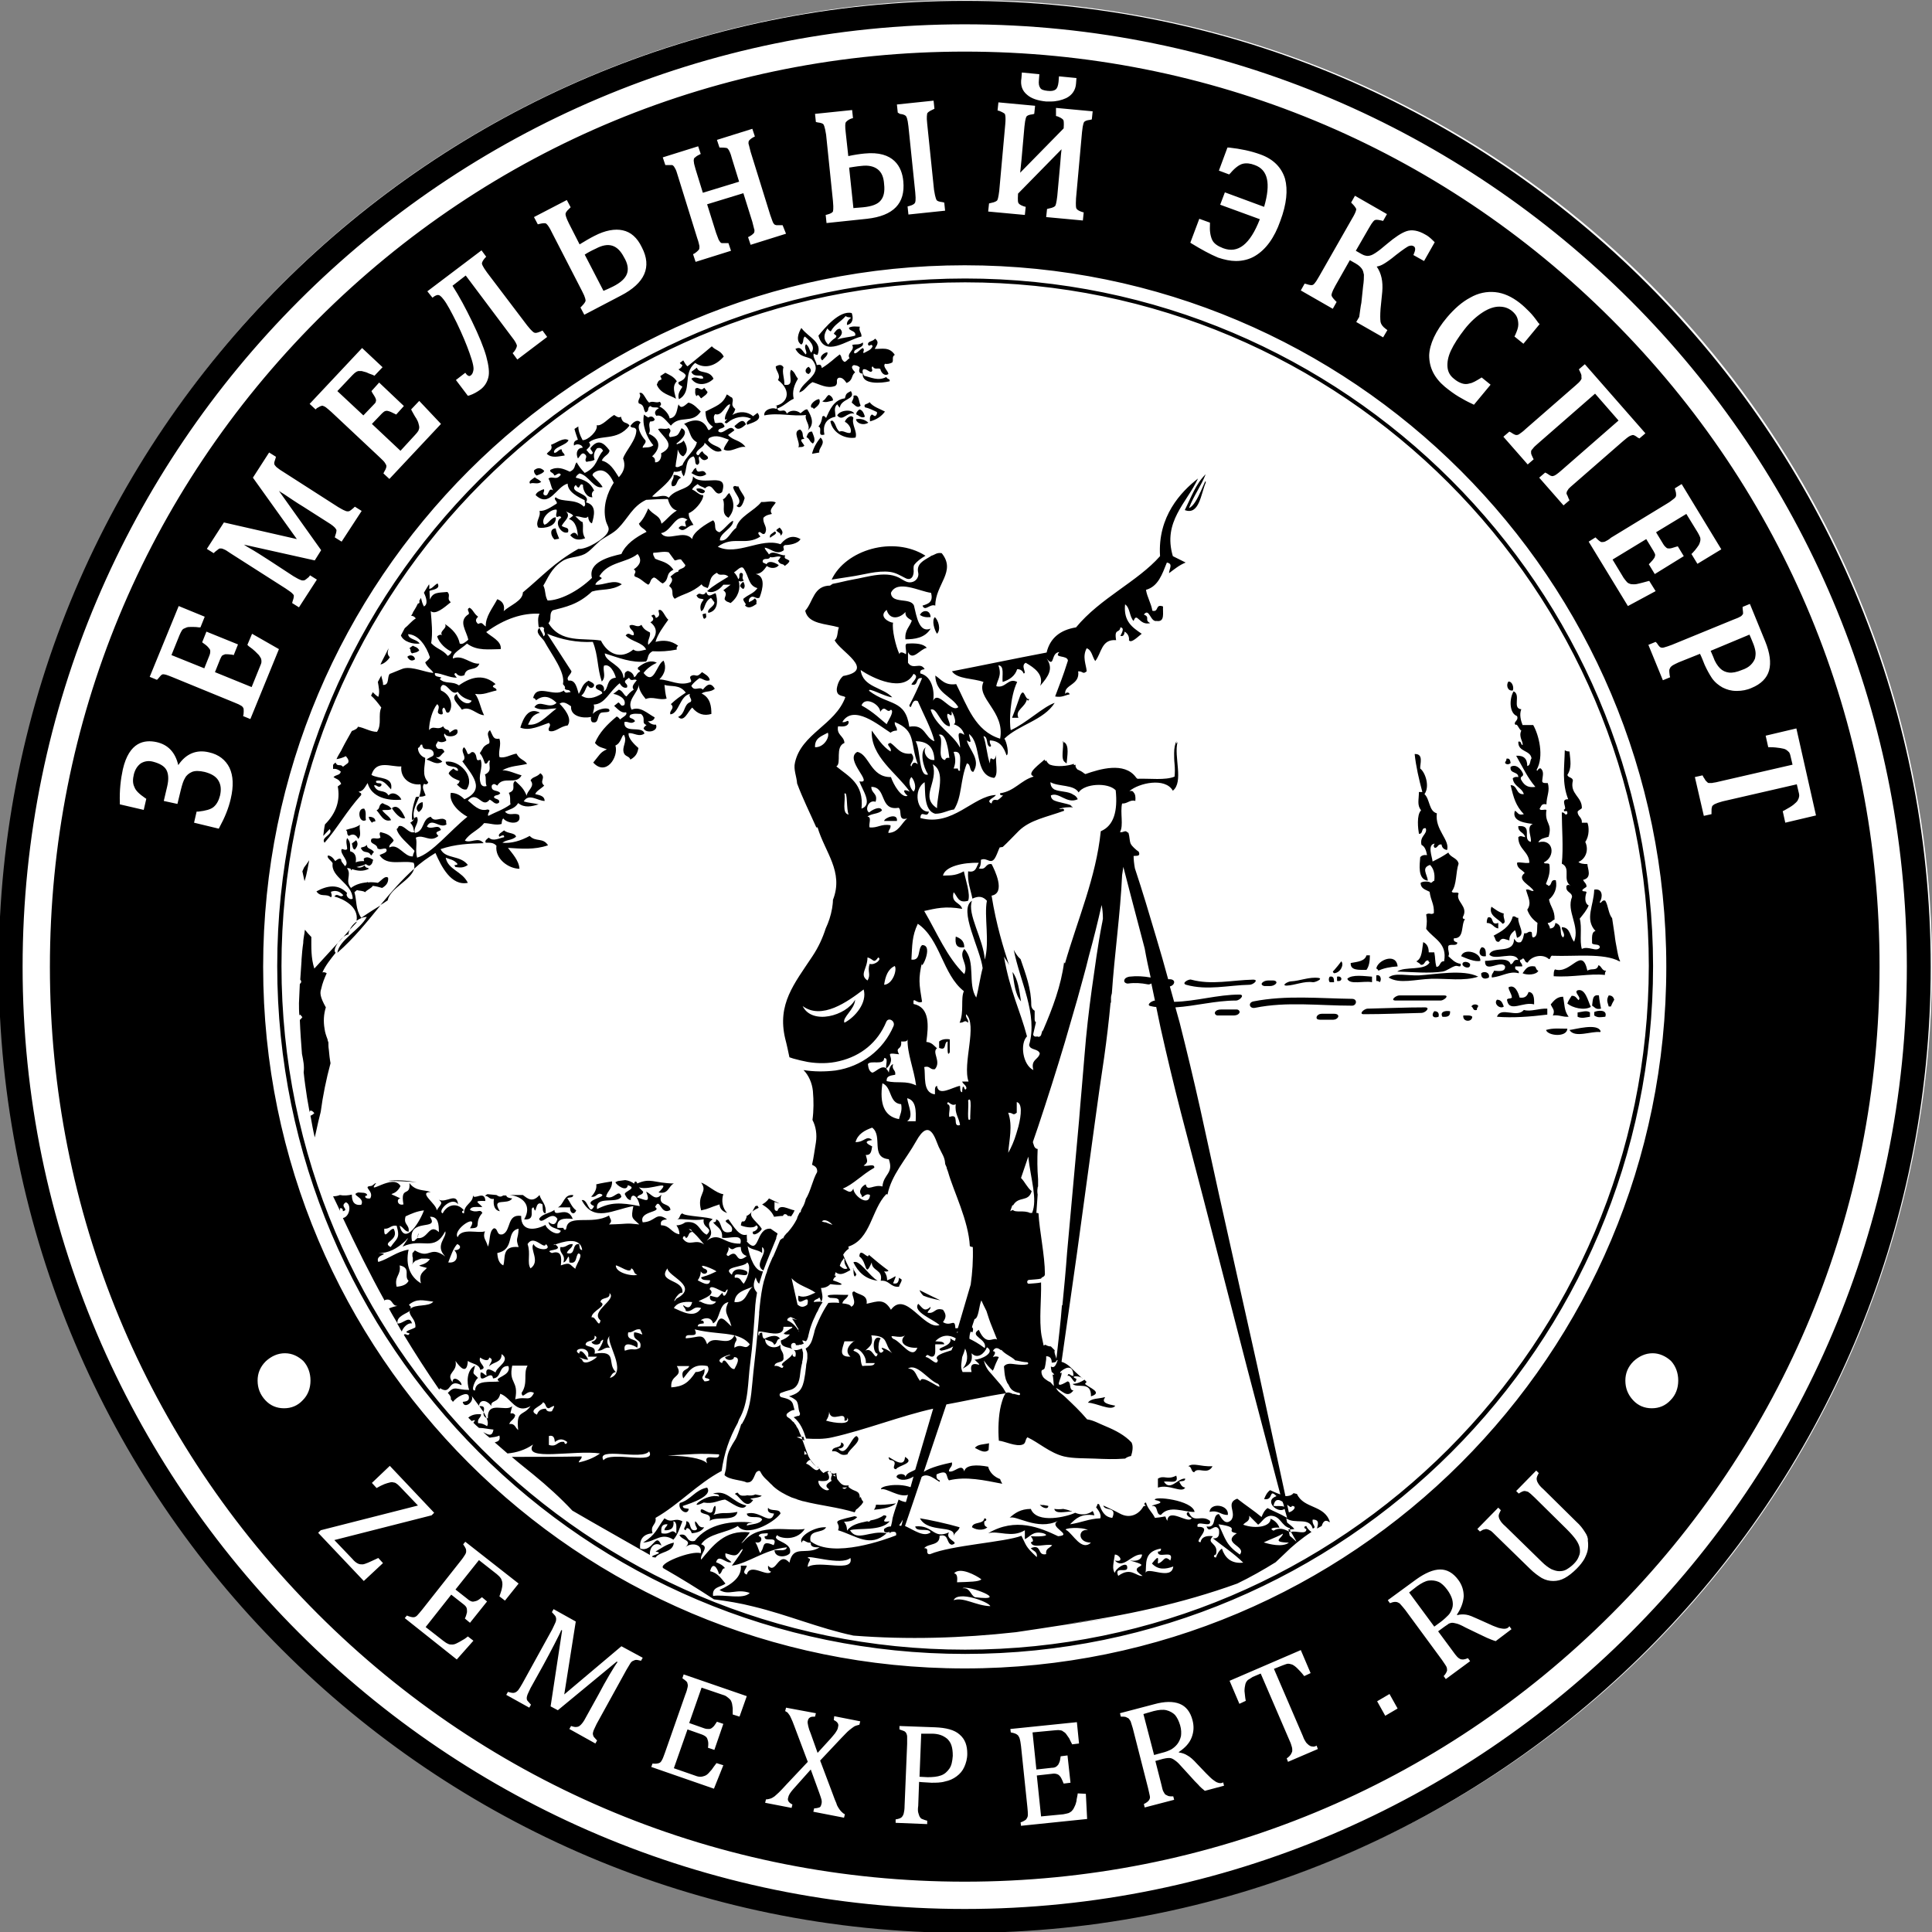
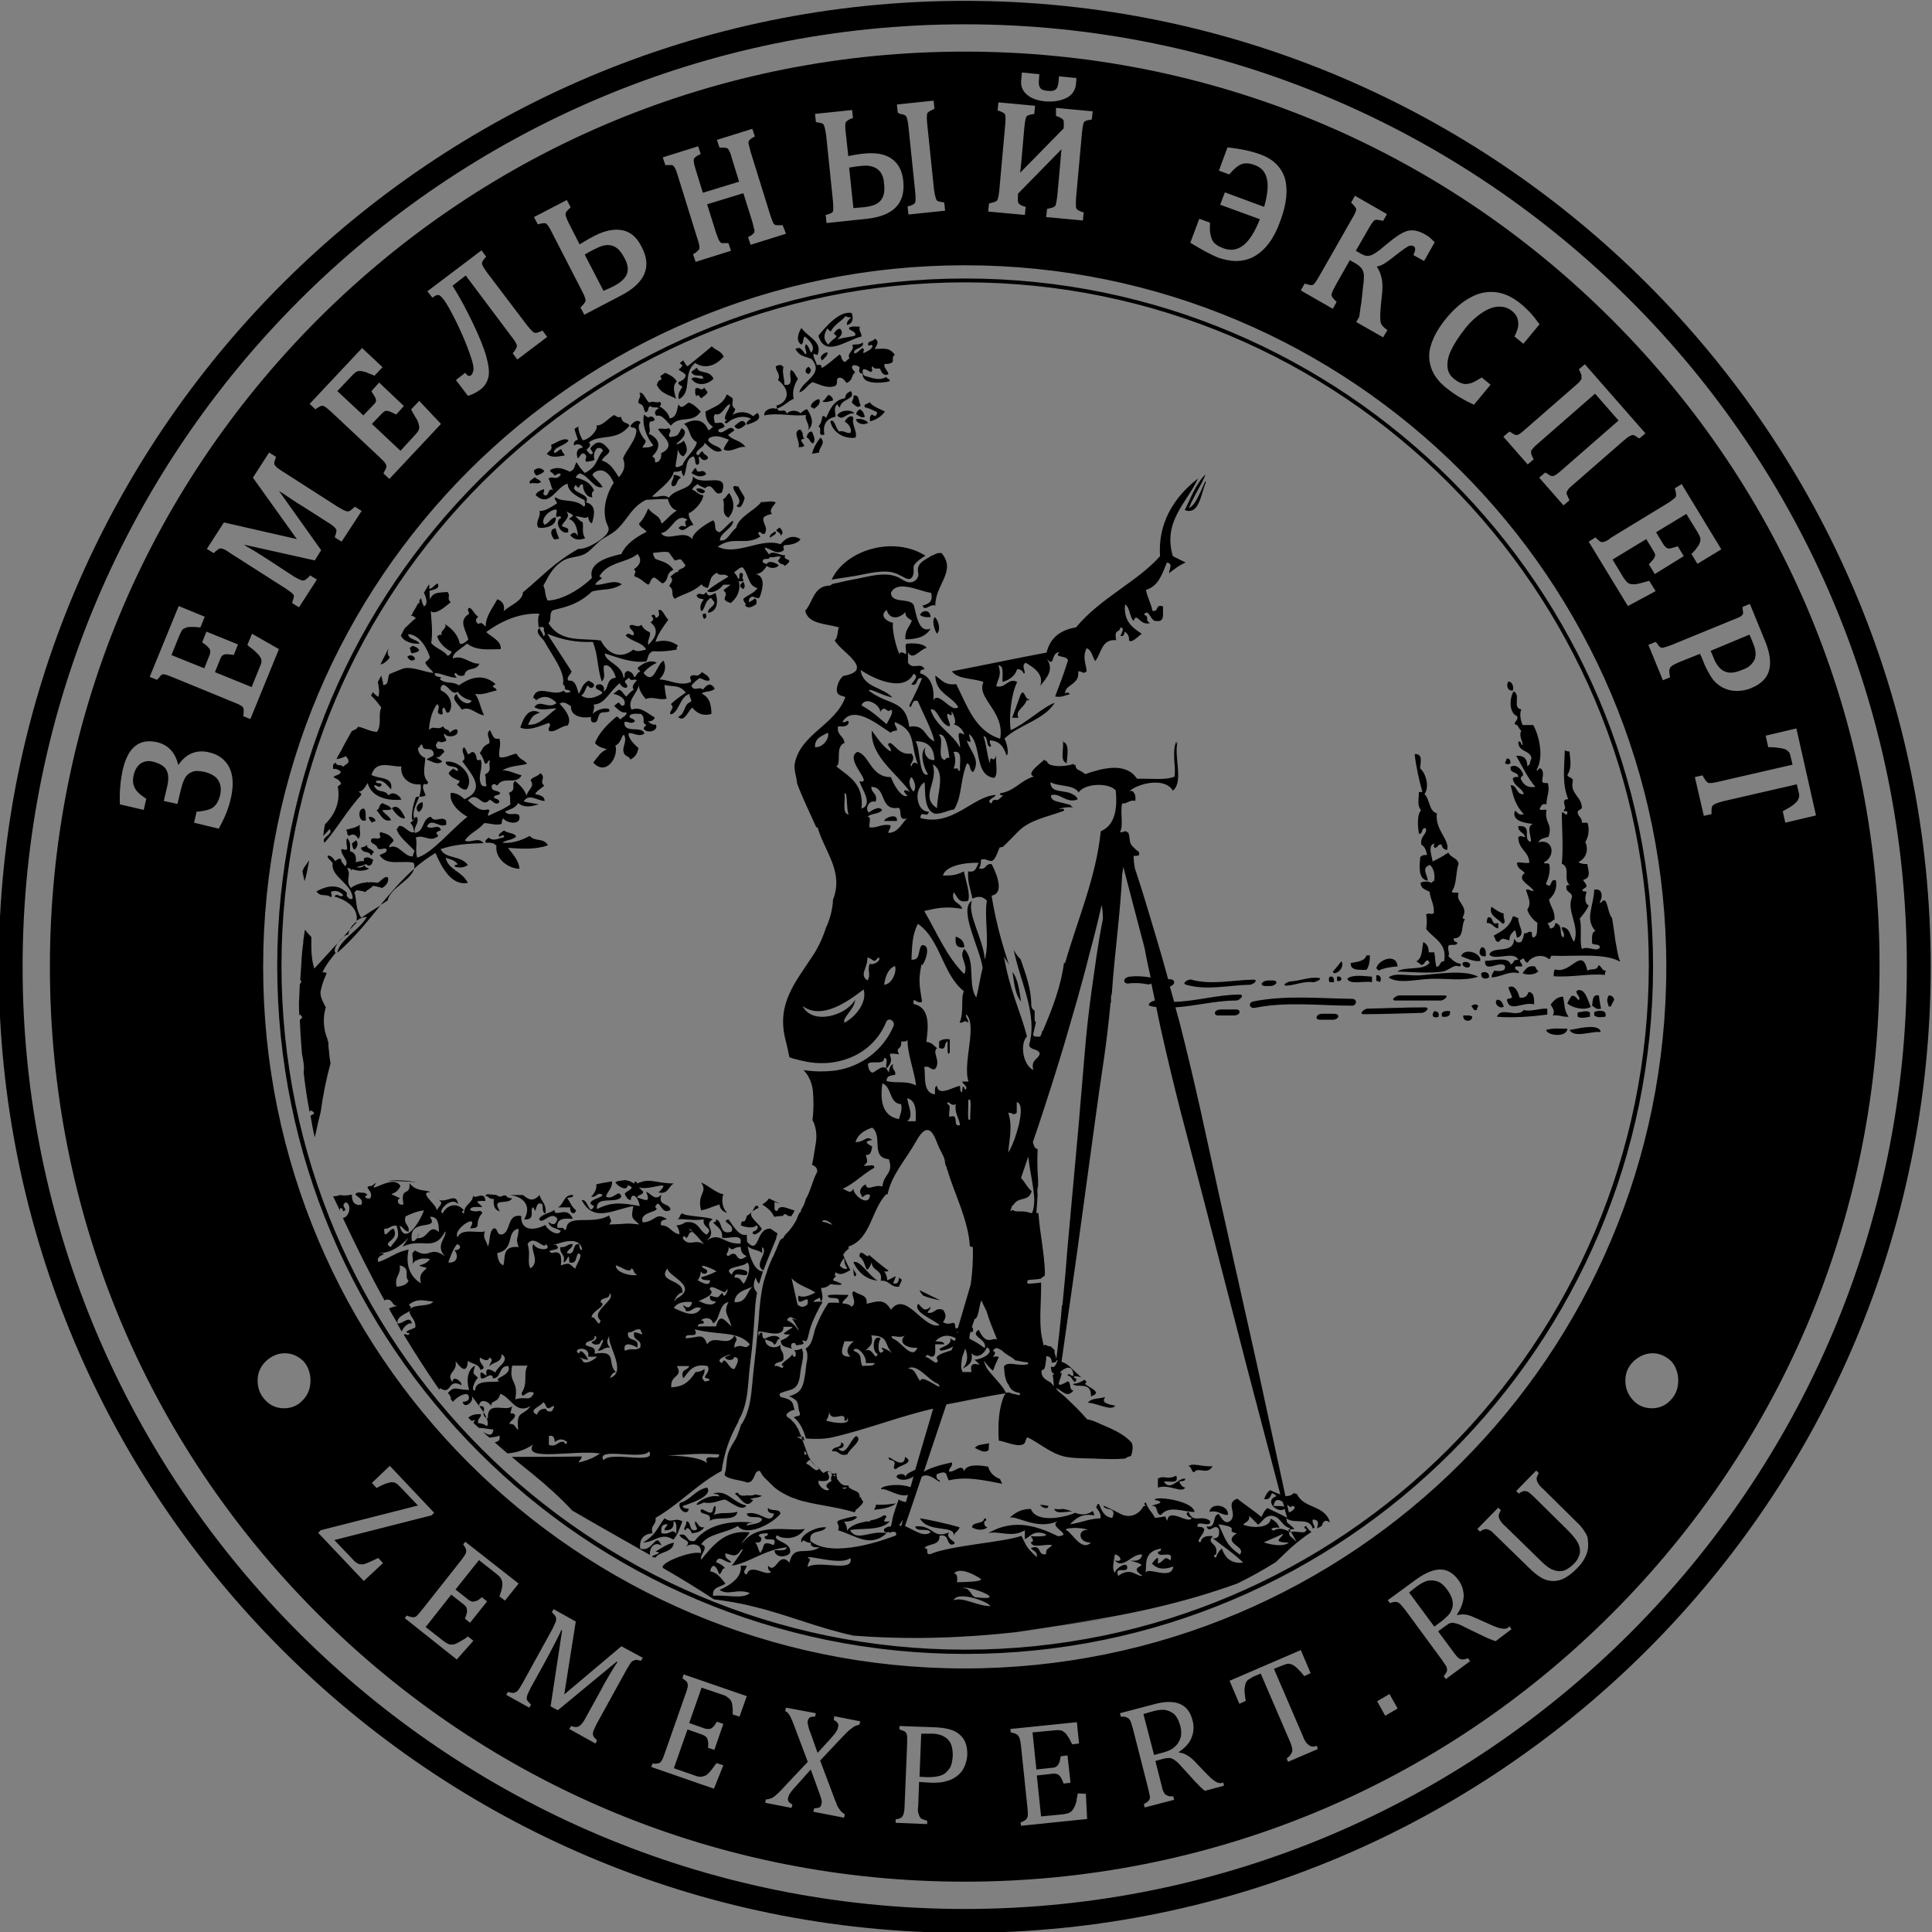
<svg xmlns="http://www.w3.org/2000/svg" version="1.1" id="Layer_1" x="0px" y="0px" viewBox="0 0 453 453" style="enable-background:new 0 0 453 453;" xml:space="preserve">
  <rect x="0" y="0" width="453" height="453" fill="#808080" stroke="none" />
  <style type="text/css">
	.st0{fill:#FFFFFF;}
</style>
-   <circle class="st0" cx="226.5" cy="226.5" r="226.5" />
  <path d="M339.3,372.7c-0.6-0.8-1.3-1.5-2-1.8s-1.5-0.4-2.3-0.3c-0.8,0.1-1.7,0.6-2.7,1.3c-0.8,0.6-1.4,1.1-1.9,1.5l5.9,8l1.5-1.1  c0.8-0.6,1.4-1.2,1.8-1.6c0.4-0.4,0.7-1,0.9-1.6c0.2-0.6,0.2-1.3,0-2.1C340.3,374.3,339.9,373.5,339.3,372.7z M377.9,74.9  c-40.5-40.5-94.4-62.8-151.7-62.8S115,34.4,74.5,74.9C34,115.5,11.7,169.3,11.7,226.7c0,57.3,22.3,111.2,62.8,151.7  s94.4,62.8,151.7,62.8s111.2-22.3,151.7-62.8s62.8-94.4,62.8-151.7C440.8,169.3,418.5,115.5,377.9,74.9z M392.4,117  c0.3-0.2,0.4-0.4,0.5-0.5c0.1-0.2,0.1-0.3,0.1-0.5s0-0.5-0.2-1.1l-0.1-0.4l1.6-1l9.3,15.3l-5.6,3.4l-1.4-2.3l0.3-0.3  c0.4-0.4,0.7-0.8,1-1.2c0.3-0.4,0.5-0.7,0.6-1c0.1-0.3,0.2-0.6,0.2-0.8s0-0.5-0.1-0.7c-0.1-0.3-0.3-0.6-0.5-1l-2.7-4.4l-7.1,4.3  l1.7,2.8c0.3,0.5,0.6,0.7,0.7,0.8c0.2,0.2,0.4,0.2,0.7,0.2s0.7-0.1,1.6-0.4l0.4-0.1l1.4,2.3l-6.8,4.2l-1.4-2.3l0.3-0.3  c0.5-0.5,0.8-0.9,1-1.2c0.1-0.2,0.2-0.5,0.2-0.7c0-0.1-0.1-0.4-0.4-0.9l-1.7-2.8l-7.9,4.8l2.6,4.3c0.3,0.4,0.6,0.8,0.8,1  s0.4,0.3,0.7,0.4c0.3,0.1,0.6,0.1,1,0.1c0.4,0,0.8-0.1,1.2-0.2c0.5-0.1,1.1-0.3,1.9-0.5l0.4-0.1l1.5,2.4l-6.5,3.5l-9.2-15.1l1.6-1  l0.3,0.3c0.6,0.6,1,0.8,1.1,0.8c0.3,0,0.5,0,0.8-0.1c0.4-0.2,1-0.5,1.4-0.9L391,118C391.7,117.6,392.1,117.2,392.4,117z M370.6,89.2  c0.2-0.3,0.3-0.5,0.2-0.7V88c0-0.1-0.1-0.4-0.4-1l-0.2-0.4l1.4-1.2l14.2,16.2l-1.4,1.2l-0.4-0.2c-0.6-0.5-1-0.6-1.1-0.6  c-0.2,0-0.4,0.1-0.7,0.2c-0.4,0.2-0.9,0.6-1.6,1.2l-11.7,10.2c-0.5,0.4-0.9,0.8-1.1,1c-0.2,0.3-0.3,0.5-0.4,0.6  c0,0.2-0.1,0.3-0.1,0.4c0,0.1,0,0.2,0.1,0.4c0.1,0.1,0.2,0.4,0.4,0.9l0.2,0.4l-1.4,1.2l-5.7-6.5l1.4-1.2l0.4,0.2  c0.6,0.4,0.9,0.6,1.1,0.6c0.2,0.1,0.4,0,0.7-0.1c0.2-0.1,0.7-0.4,1.6-1.2l13.4-11.7l-5.5-6.3L360.6,104c-0.6,0.5-1,0.9-1.2,1.2  c-0.3,0.3-0.4,0.5-0.4,0.6v0.5c0,0.1,0.1,0.4,0.4,1l0.2,0.4l-1.4,1.2l-5.7-6.5l1.4-1.2l0.4,0.2c0.7,0.5,1.1,0.6,1.2,0.6  c0.2,0,0.4,0,0.7-0.2c0.4-0.3,0.9-0.6,1.5-1.2l11.7-10.2C370,89.9,370.4,89.5,370.6,89.2z M344.7,69.8c1.9-1.1,3.9-1.5,5.9-1.3  s3.9,1.1,5.7,2.5c0.9,0.7,1.6,1.4,2.3,2.1s1.4,1.6,2.1,2.6L361,76l-3.8,4.6l-2.1-1.7l0.2-0.4c0.4-0.9,0.7-1.7,0.7-2.4  c0-0.6-0.1-1.2-0.3-1.7s-0.6-1-1.2-1.5c-0.9-0.7-1.8-1-3-1c-1.1,0-2.4,0.4-3.8,1.3c-1.4,0.9-2.9,2.2-4.3,4c-1.4,1.8-2.5,3.5-3.2,5  c-0.7,1.5-0.9,2.8-0.8,3.9c0.1,1.1,0.6,2,1.5,2.7c0.7,0.6,1.3,0.9,1.9,1.1c0.6,0.2,1.2,0.2,1.8,0c0.7-0.1,1.5-0.6,2.5-1.2l0.3-0.2  l2.1,1.7l-3.9,4.7l-0.4-0.2c-1.1-0.5-2.2-1.1-3.2-1.7c-1-0.6-2.1-1.4-3.2-2.3c-2.5-2.1-3.7-4.5-3.7-7.4c0.1-2.6,1.5-5.7,4.2-8.9  C341,72.4,342.8,70.8,344.7,69.8z M305.9,66.5l0.4,0.1c0.9,0.3,1.3,0.3,1.5,0.2c0.1,0,0.5-0.2,1.5-2l7.7-13.5c1.1-1.8,1-2.3,1-2.3  c-0.1-0.2-0.3-0.6-0.9-1.2l-0.3-0.3l0.9-1.6l7.5,4.3l-0.9,1.6l-0.4-0.1c-0.9-0.2-1.3-0.2-1.5-0.1c-0.1,0-0.5,0.2-1.5,2l-3,5.2  l1.4,0.8c0.7,0.4,1.4,0.5,2,0.3c0.5-0.1,1.6-0.7,3.9-2.7c1.9-1.6,3.4-2.6,4.6-3c1.2-0.4,2.7-0.2,4.4,0.8c0.6,0.3,1.2,0.8,1.9,1.5  l0.3,0.3l-2.5,4.4l-2.5-1.4l0.2-0.5c0.5-1.2,0-1.5-0.2-1.6c-0.2-0.1-0.5-0.2-1.1,0c-0.4,0.2-1.2,0.7-3,2.1c-1.2,1-2.2,1.7-2.9,2.1  c-0.5,0.3-1,0.5-1.6,0.6c1.1,1.6,1.5,3.5,1.3,5.9l-0.4,4c-0.1,1.4-0.1,2.4,0,3.1c0.1,0.5,0.5,1.1,1.2,1.6l0.4,0.3l-1,1.7l-6.3-3.6  l0.7-1.2c0.2-1.3,0.3-2.4,0.5-3.3l0.4-3.8c0.2-1.3,0.2-2.2,0.2-2.8c-0.1-0.5-0.2-1-0.5-1.4c-0.3-0.4-0.7-0.8-1.4-1.2l-1.4-0.8  l-3.4,6c-0.9,1.6-0.9,2.1-0.9,2.2c0,0.2,0.2,0.6,0.9,1.3l0.3,0.3l-0.9,1.6l-7.5-4.3L305.9,66.5z M281.2,51.3l2.5,0.9v0.4  c-0.1,1.5,0.1,2.7,0.5,3.6c0.4,0.9,1.3,1.5,2.6,2c3.5,1.3,6.3-0.9,8.6-6.8l-9.3-3.4l1.1-2.9l9.2,3.4c1.6-5.5,0.9-8.7-2.2-9.8  c-1-0.4-2-0.5-2.8-0.3s-1.8,0.9-2.9,2.2l-0.3,0.3l-2.4-0.9l2-5.4h0.4c2.7,0.3,5.1,0.8,7.3,1.6c3.1,1.1,5,3.1,5.8,5.7  c0.7,2.6,0.4,5.9-1.1,9.9c-1.4,4-3.4,6.7-5.9,8.2c-1.3,0.8-2.9,1.2-4.5,1.2c-1.3,0-2.7-0.3-4.2-0.8c-1.9-0.8-3.9-1.9-6.2-3.3  l-0.3-0.2L281.2,51.3z M239.5,18.3l0.1-1.3l4.1,0.4l-0.1,1.3c-0.1,0.9,0,1.5,0.3,1.9c0.2,0.4,0.8,0.6,1.7,0.7c0.9,0.1,1.5,0,1.9-0.3  c0.4-0.3,0.6-0.9,0.7-1.8l0.1-1.3l4.1,0.4l-0.1,1.3c-0.1,1.5-0.9,2.7-2.3,3.4c-1.1,0.5-2.3,0.8-3.7,0.8h-1c-2-0.2-3.5-0.7-4.5-1.6  C239.7,21.3,239.2,20,239.5,18.3z M231.9,47.7l0.4-0.1c1.1-0.2,1.4-0.5,1.5-0.6c0.1-0.1,0.3-0.6,0.5-2.3l1.4-15.5  c0.2-2.1-0.1-2.5-0.1-2.5c-0.1-0.1-0.5-0.4-1.3-0.7l-0.4-0.1l0.2-1.9l8.6,0.8l-0.2,1.9l-0.4,0.1c-0.9,0.1-1.2,0.3-1.4,0.5  c0,0-0.3,0.3-0.5,2.4l-0.7,7.9c-0.1,1-0.2,2-0.3,2.9l10.2-10.4c0.1-1.4,0-1.9-0.1-2c-0.1-0.1-0.3-0.4-1.3-0.8l-0.4-0.1v-1.9l8.6,0.8  L256,28l-0.4,0.1c-0.9,0.1-1.2,0.3-1.4,0.5c0,0-0.3,0.3-0.5,2.4l-1.4,15.5c-0.1,1.8,0,2.3,0.1,2.4c0.1,0.2,0.4,0.5,1.3,0.8l0.4,0.1  l-0.2,1.9l-8.6-0.8l0.2-1.9l0.4-0.1c1.1-0.2,1.4-0.5,1.5-0.6c0.1-0.1,0.3-0.6,0.5-2.3l0.7-7.7c0.1-1.4,0.2-2.5,0.3-3.3l-10.2,10.4  c-0.1,1.7,0,2.1,0.1,2.2c0.1,0.2,0.4,0.5,1.3,0.8l0.4,0.1l-0.2,1.9l-8.6-0.8L231.9,47.7z M218.9,23.6l0.2,1.9l-0.4,0.2  c-0.9,0.4-1.2,0.7-1.3,0.9c0,0.2-0.2,0.7,0,2.4l1.6,15.5c0.3,2,0.6,2.4,0.6,2.4c0.1,0.2,0.5,0.4,1.4,0.5l0.4,0.1l0.2,1.9l-8.6,0.9  l-0.2-1.9l0.4-0.1c0.8-0.2,1.2-0.5,1.3-0.7c0.1-0.1,0.3-0.5,0.1-2.5L213,29.6c-0.2-1.9-0.5-2.3-0.6-2.4c-0.1-0.1-0.4-0.4-1.4-0.5  l-0.5-0.3l-0.2-1.9L218.9,23.6z M199.8,25.8l0.2,1.9l-0.4,0.1c-1,0.4-1.2,0.8-1.3,0.9c-0.1,0.2-0.2,0.8,0,2.4l0.6,5.5  c1.4-0.3,2.7-0.5,3.8-0.6c6.9-0.7,8.8,3.2,9.1,6.5c0.5,5.2-2.3,8.1-8.5,8.8l-9.5,1l-0.2-1.9l0.4-0.1c0.8-0.2,1.2-0.5,1.3-0.7  c0-0.1,0.2-0.5,0-2.5l-1.6-15.5c-0.3-2-0.6-2.4-0.6-2.4c-0.1-0.2-0.5-0.4-1.4-0.5l-0.4-0.1l-0.2-1.9L199.8,25.8z M163.7,34.3  l0.6,1.8l-0.4,0.2c-0.6,0.3-0.8,0.5-0.9,0.6c-0.2,0.1-0.3,0.3-0.3,0.4c0,0.1-0.1,0.3,0,0.7c0,0.4,0.2,0.9,0.4,1.7l1.7,5.5l8.5-2.6  l-1.7-5.5c-0.3-1.2-0.6-1.7-0.7-1.9c-0.2-0.3-0.3-0.4-0.5-0.5c-0.1,0-0.4-0.1-1.3-0.1h-0.4l-0.6-1.8l8.3-2.6L177,32l-0.4,0.2  c-0.7,0.4-0.9,0.7-1,0.8c-0.1,0.2-0.1,0.4-0.1,0.7c0.1,0.2,0.2,0.8,0.5,1.9l4.6,14.8c0.2,0.6,0.4,1.1,0.5,1.4  c0.1,0.3,0.2,0.5,0.3,0.6c0.1,0.2,0.2,0.2,0.3,0.3c0.1,0,0.2,0.1,0.4,0.1h1.4l0.8,2l-8.3,2.6l-0.6-1.8l0.4-0.2  c0.7-0.4,0.9-0.7,1-0.8c0.1-0.2,0.1-0.4,0.1-0.7c-0.1-0.2-0.2-0.8-0.5-1.9l-2.1-6.7l-8.5,2.6l2.1,6.7c0.3,0.8,0.5,1.3,0.6,1.6  c0.2,0.3,0.3,0.5,0.4,0.6c0.1,0.1,0.2,0.2,0.4,0.2h1.5l0.6,1.8l-8.3,2.6l-0.6-1.8l0.4-0.2c0.7-0.5,0.9-0.8,1-0.9  c0.1-0.2,0.1-0.5,0.1-0.8c-0.1-0.4-0.2-1-0.5-1.8l-4.6-14.8c-0.2-0.7-0.4-1.3-0.6-1.6c-0.2-0.4-0.3-0.5-0.4-0.6  c-0.1-0.1-0.2-0.2-0.4-0.2H156l-0.6-1.8L163.7,34.3z M132.9,46.9l0.9,1.7l-0.3,0.3c-0.8,0.7-0.9,1.1-0.9,1.3s0.1,0.8,0.8,2.2  l2.5,4.9c1.3-0.8,2.5-1.5,3.5-2c2.5-1.3,4.8-1.7,6.6-1.3c1.9,0.4,3.4,1.7,4.5,4c2.4,4.6,0.7,8.4-4.9,11.3l-8.6,4.5l-0.9-1.7l0.3-0.3  c0.8-0.8,0.9-1.2,0.9-1.3s0-0.7-0.8-2.2l-7.1-13.8c-0.9-1.9-1.4-2.1-1.4-2.1c-0.2-0.1-0.7-0.1-1.5,0.1l-0.4,0.1l-0.9-1.7L132.9,46.9  z M112.9,58.7l1.1,1.5l-0.3,0.3c-0.6,0.7-0.7,1.1-0.7,1.3c0,0.1,0.1,0.6,1.2,2.1l9.4,12.4c1.1,1.4,1.6,1.7,1.7,1.7  c0.2,0.1,0.6,0.1,1.5-0.3l0.4-0.2l1.1,1.5l-7,5.3l-1.1-1.5l0.3-0.3c0.7-0.9,0.7-1.4,0.7-1.5c-0.1-0.3-0.3-0.9-1.2-2l-10.8-14.4  l-3.1,2.4c1.6,2.5,3.1,5.3,4.6,8.4c1.6,3.3,2.7,6,3.3,8.1c0.6,2.2,0.8,3.9,0.5,5c-0.3,1.2-0.9,2.1-1.8,2.8c-0.8,0.6-1.7,1.1-2.6,1.4  l-0.4,0.1l-2.8-3.7l2.2-1.7l0.3,0.4c0.5,0.5,0.8,0.4,1,0.2c0.3-0.2,0.5-0.6,0.6-1.2c0.1-0.5,0-1.5-0.9-4c-0.7-2-1.7-4.4-3-7.1  c-1.3-2.6-2.3-4.5-3.1-5.5c-0.6-0.8-1-1-1.1-1c-0.3-0.1-0.6,0-1.1,0.3l-0.4,0.3l-1.2-1.5L112.9,58.7z M84.9,81.6l4.8,4.5l-1.9,2  l-0.4-0.2c-0.6-0.2-1.1-0.4-1.5-0.6c-0.4-0.1-0.8-0.2-1.1-0.3H84c-0.2,0.1-0.4,0.1-0.6,0.3c-0.2,0.1-0.5,0.4-0.8,0.7l-3.5,3.7  l6.1,5.7l2.3-2.4c0.4-0.4,0.6-0.6,0.6-0.8c0.1-0.2,0.1-0.4,0-0.7c-0.1-0.3-0.4-0.8-0.8-1.4l-0.2-0.4l1.8-2l5.8,5.5l-1.8,2L92.5,97  c-0.6-0.3-1-0.5-1.4-0.6c-0.3-0.1-0.6-0.1-0.8,0c-0.1,0-0.4,0.2-0.8,0.6l-2.3,2.4l6.7,6.3l3.4-3.7c0.4-0.4,0.6-0.7,0.8-1  c0.1-0.3,0.2-0.5,0.2-0.8c0-0.3-0.1-0.6-0.2-1c-0.1-0.4-0.3-0.7-0.5-1.1c-0.3-0.4-0.6-1-1-1.7L96.4,96l1.9-2l5.1,5.4l-12.1,12.9  l-1.4-1.3l0.2-0.4c0.5-0.8,0.5-1.2,0.5-1.3c0-0.2-0.1-0.4-0.3-0.7c-0.2-0.4-0.7-0.8-1.3-1.4L77.7,96.6c-0.6-0.5-1-0.9-1.3-1.1  s-0.5-0.3-0.6-0.3c-0.2-0.1-0.3-0.1-0.5,0c-0.2,0-0.4,0.2-1,0.5L74,96l-1.4-1.3L84.9,81.6z M52.5,122.5l17.1,3.9L59.3,112l3.8-5.9  l1.6,1l-0.1,0.4c-0.2,0.6-0.3,0.9-0.3,1c0,0.2,0,0.4,0.1,0.5c0,0,0.1,0.2,0.4,0.5c0.3,0.2,0.7,0.6,1.4,1l13.1,8.4  c0.7,0.4,1.2,0.7,1.5,0.8c0.4,0.2,0.6,0.2,0.7,0.2c0.2,0,0.3,0,0.5-0.1s0.4-0.3,0.9-0.7l0.3-0.3l1.6,1l-4.7,7.2l-1.6-1l0.1-0.4  c0.3-0.8,0.3-1.2,0.3-1.3c-0.1-0.2-0.2-0.4-0.4-0.6c-0.2-0.2-0.6-0.6-1.6-1.2l-5.8-3.7c-1.5-0.9-3.1-2-4.6-3  c-0.4-0.2-0.8-0.5-1.1-0.7l9.9,13.9l-1.5,2.4l-16.6-3.7c0.3,0.2,0.7,0.5,1.1,0.7c1.6,0.9,3.3,2,5,3.1l5.5,3.6  c0.7,0.4,1.2,0.7,1.5,0.8c0.4,0.2,0.6,0.2,0.7,0.2c0.2,0,0.3,0,0.5-0.1s0.4-0.3,0.9-0.7l0.3-0.4l1.6,1l-4.2,6.5l-1.6-1l0.1-0.4  c0.3-0.8,0.3-1.2,0.3-1.3c0-0.2-0.2-0.4-0.4-0.6c-0.3-0.3-0.8-0.6-1.5-1.1l-13-8.3c-0.7-0.5-1.2-0.8-1.5-0.9  c-0.4-0.2-0.6-0.2-0.7-0.2c-0.2,0-0.4,0-0.5,0.1c-0.1,0.1-0.4,0.3-0.9,0.7l-0.3,0.3l-1.6-1L52.5,122.5z M54.1,187.3  c-0.5,2.2-1.4,4.4-2.6,6.6l-0.2,0.4l-5.8-1.4l0.6-2.6h0.4c1.7-0.2,2.9-0.5,3.6-1.1c0.7-0.6,1.2-1.5,1.5-2.7c0.3-1.4,0.2-2.5-0.4-3.5  c-0.6-1-1.7-1.6-3.2-2c-1.3-0.3-2.3-0.3-3,0s-1.3,0.8-1.6,1.4c-0.4,0.6-0.7,1.6-1,2.8l-0.8,3.3l-3.2-0.7l0.8-3.4  c0.4-1.7,0.3-3-0.2-3.9c-0.5-0.9-1.6-1.5-3.1-1.9c-1.1-0.3-2.1-0.1-2.9,0.4c-0.8,0.6-1.3,1.4-1.6,2.5c-0.3,1.2-0.3,2.2,0.1,3  c0.3,0.9,1.2,1.7,2.5,2.6l0.3,0.2l-0.6,2.6l-5.6-1.3v-0.4c-0.1-2.9,0.2-5.5,0.7-7.8c1.5-6.5,5.1-7,7.9-6.4c2.7,0.6,4.4,2.4,5.1,5.4  c1.8-2.7,4.3-3.7,7.2-3c2.3,0.5,3.9,1.8,4.8,3.6C54.7,181.9,54.8,184.3,54.1,187.3z M57,167.9l0.1-0.4c0.1-1,0-1.3,0-1.4  c-0.1-0.2-0.2-0.4-0.5-0.6c-0.3-0.2-0.9-0.5-1.7-0.8l-14.4-5.9c-0.7-0.3-1.3-0.5-1.6-0.6c-0.4-0.1-0.6-0.1-0.7-0.1  c-0.1,0-0.3,0.1-0.4,0.2c-0.1,0.1-0.3,0.3-0.7,0.8l-0.3,0.3l-1.7-0.7l6.8-16.6l6.1,2.5l-1,2.5h-0.4C46,147,45.5,147,45,147  s-0.9,0-1.2,0.1c-0.2,0.1-0.5,0.2-0.7,0.3c-0.2,0.1-0.4,0.3-0.5,0.5c-0.2,0.3-0.3,0.6-0.5,1l-1.9,4.7l7.7,3.1l1.2-3  c0.2-0.5,0.2-0.8,0.2-1c0-0.3-0.1-0.5-0.3-0.7c-0.2-0.3-0.6-0.7-1.2-1.1l-0.4-0.3l1-2.5l7.4,3l-1,2.5l-0.4-0.1  c-0.7-0.1-1.2-0.1-1.6-0.1c-0.3,0.1-0.5,0.2-0.7,0.3c-0.1,0.1-0.3,0.4-0.5,0.9l-1.2,3l8.6,3.5l1.9-4.7c0.2-0.5,0.4-0.9,0.4-1.2  s0-0.5-0.1-0.8c-0.1-0.2-0.3-0.5-0.5-0.8c-0.3-0.3-0.6-0.6-0.9-0.9s-0.8-0.7-1.5-1.2l-0.3-0.3l1.1-2.6l6.3,3.6l-6.7,16.4L57,167.9z   M71,328.3c-1.2,1.3-2.7,1.9-4.4,1.9c-1.7,0-3.2-0.6-4.4-1.9c-1.2-1.3-1.8-2.8-1.8-4.6c0-1.7,0.6-3.2,1.9-4.5  c1.3-1.2,2.8-1.9,4.5-1.9c1.7,0,3.1,0.7,4.3,1.8c1.1,1.2,1.7,2.8,1.7,4.6C72.8,325.5,72.2,327.1,71,328.3z M85.3,370.7l-10.7-11.3  l0.6-0.6L98,353l-4.2-4.4c-0.3-0.3-0.6-0.6-0.8-0.7c-0.2-0.2-0.5-0.3-0.7-0.3c-0.3-0.1-0.5-0.1-0.9,0c-0.4,0.1-0.8,0.2-1.3,0.4  c-0.5,0.2-1.1,0.5-1.8,0.9l-1.1-1.2l4.2-4l10.4,11l-0.6,0.6l-22.8,5.8l4.2,4.4c0.5,0.6,0.9,0.9,1.3,1.1c0.4,0.2,0.7,0.2,1.1,0.2  c0.3,0,0.8-0.2,1.3-0.4c0.5-0.2,1.3-0.6,2.4-1.1l1.1,1.2L85.3,370.7z M117.1,374.3c0.2-0.6,0.4-1.1,0.5-1.5c0.1-0.5,0.2-0.9,0.2-1.2  s0-0.6-0.1-0.9c-0.1-0.3-0.2-0.6-0.4-0.8c-0.2-0.3-0.5-0.5-0.8-0.8l-4.2-3.3l-5.5,6.9l2.8,2.2c0.3,0.3,0.7,0.5,1,0.6  c0.3,0.1,0.6,0,1-0.1c0.4-0.1,0.8-0.4,1.4-0.9l1.2,1l-4,5l-1.2-1c0.3-0.6,0.4-1.1,0.5-1.5c0-0.4,0-0.7-0.1-1  c-0.1-0.3-0.4-0.6-0.8-0.9l-2.8-2.2l-6,7.6l4.1,3.2c0.4,0.3,0.8,0.6,1.1,0.7c0.3,0.2,0.7,0.2,1,0.2c0.4,0,0.7-0.1,1.1-0.3  c0.4-0.2,0.8-0.4,1.1-0.6c0.4-0.2,0.9-0.5,1.5-1l1.3,1l-3.9,4.4l-12.2-9.7l0.5-0.6c0.7,0.3,1.2,0.4,1.5,0.4c0.3,0,0.6-0.1,0.9-0.4  s0.7-0.8,1.2-1.4l9-11.4c0.5-0.6,0.8-1.1,1-1.4s0.3-0.6,0.3-0.8s0-0.5-0.1-0.7c-0.1-0.2-0.3-0.6-0.6-1l0.5-0.6l12.5,9.8l-3.2,4  L117.1,374.3z M150.3,389.4c-0.5-0.1-0.8-0.2-1.1-0.2s-0.5,0.1-0.7,0.2c-0.3,0.1-0.5,0.3-0.7,0.6c-0.2,0.3-0.5,0.8-0.9,1.5l-7,12.7  c-0.3,0.7-0.6,1.2-0.7,1.5c-0.1,0.3-0.2,0.6-0.2,0.8s0.1,0.5,0.2,0.7c0.2,0.2,0.4,0.5,0.8,0.9l-0.4,0.7l-6.1-3.4l0.4-0.7  c0.6,0.2,1.1,0.3,1.4,0.2c0.3,0,0.6-0.2,0.9-0.5s0.7-0.8,1.1-1.6l3.1-5.6c0.8-1.5,1.6-3,2.5-4.5c0.9-1.5,1.5-2.5,1.9-3l-0.2-0.1  L130.8,401l-1.7-0.9l2.7-17.8l-0.2-0.1c-0.2,0.6-0.8,1.7-1.6,3.3c-0.8,1.6-1.7,3.2-2.6,4.9l-3,5.4c-0.3,0.7-0.6,1.2-0.7,1.5  s-0.2,0.6-0.2,0.8s0,0.5,0.2,0.7c0.2,0.2,0.4,0.5,0.8,0.9l-0.4,0.7l-5.4-3l0.4-0.7c0.7,0.2,1.2,0.3,1.5,0.2c0.4-0.1,0.6-0.3,0.9-0.6  c0.3-0.4,0.6-0.9,1-1.6l7-12.7c0.3-0.7,0.6-1.2,0.7-1.5c0.2-0.4,0.2-0.7,0.2-0.9c0-0.3-0.1-0.5-0.2-0.7c-0.2-0.2-0.4-0.5-0.8-0.9  l0.4-0.7l5.2,2.9l-2.7,17.1l13.4-11.3l5,2.7L150.3,389.4z M173.4,402.5l-1.6-0.5v-1.5c-0.1-0.5-0.1-0.9-0.2-1.2  c-0.1-0.3-0.2-0.6-0.4-0.8c-0.2-0.2-0.4-0.4-0.7-0.6c-0.2-0.2-0.6-0.4-1-0.5l-5-1.7l-2.9,8.3l3.4,1.2c0.5,0.2,0.9,0.2,1.2,0.2  s0.6-0.1,0.9-0.4c0.3-0.2,0.6-0.7,1-1.3l1.5,0.5l-2.1,6.1l-1.5-0.5c0.1-0.7,0.1-1.2,0-1.6c-0.1-0.4-0.2-0.7-0.4-0.9s-0.5-0.4-1-0.6  l-3.4-1.2l-3.2,9.1l4.9,1.7c0.5,0.2,0.9,0.3,1.3,0.3c0.4,0,0.7-0.1,1-0.2c0.3-0.1,0.6-0.3,0.9-0.6s0.5-0.6,0.8-0.9  c0.3-0.4,0.6-0.9,1.1-1.5l1.6,0.5l-2.2,5.5l-14.7-5.1l0.3-0.8c0.7,0.1,1.2,0,1.5-0.1c0.3-0.1,0.5-0.3,0.7-0.7  c0.2-0.3,0.4-0.9,0.7-1.7l4.8-13.7c0.3-0.7,0.4-1.2,0.5-1.6c0.1-0.4,0.1-0.7,0-0.9c0-0.2-0.1-0.4-0.3-0.6c-0.2-0.2-0.5-0.4-0.9-0.7  l0.3-0.9l14.8,5.1L173.4,402.5z M201.5,404.4c-0.4,0.1-0.8,0.2-1.2,0.4c-0.3,0.2-0.7,0.5-1.2,0.9c-0.5,0.4-1.1,1.1-2,2l-4.8,5.1  l2.9,7.7c0.4,1.1,0.7,1.9,0.9,2.3c0.1,0.4,0.3,0.8,0.5,1.1s0.4,0.6,0.6,0.8c0.3,0.3,0.5,0.5,0.9,0.7l-0.2,0.8l-7.2-1.4l0.2-0.8  c0.5,0,0.9-0.1,1.2-0.2s0.4-0.4,0.5-0.8c0.1-0.3,0.1-0.7,0-1.1c-0.1-0.4-0.3-0.9-0.5-1.5l-2-5.5l-4.1,4.6c-0.7,0.8-1.1,1.4-1.2,2  c-0.1,0.3-0.1,0.6,0.1,0.9c0.2,0.3,0.5,0.5,0.9,0.7l-0.2,0.8l-6.2-1.2l0.2-0.8c0.4,0,0.8-0.1,1.1-0.2c0.3-0.1,0.6-0.3,0.9-0.5  c0.3-0.3,0.6-0.5,1-0.9c0.4-0.4,1-1,1.8-1.9l5-5.3l-3.2-8.5c-0.3-0.8-0.5-1.3-0.7-1.7c-0.2-0.4-0.3-0.7-0.5-0.9  c-0.1-0.2-0.3-0.4-0.4-0.5c-0.2-0.1-0.3-0.2-0.5-0.3l0.2-0.8l7,1.3l-0.2,0.8c-0.5,0-0.9,0-1.2,0.2c-0.3,0.2-0.4,0.4-0.5,0.8  c-0.1,0.3,0,0.7,0.1,1.2c0.1,0.5,0.3,1.1,0.6,1.8l1.6,4.5l3.1-3.4c0.4-0.5,0.8-0.9,1-1.2c0.2-0.3,0.4-0.6,0.5-0.8  c0.1-0.2,0.2-0.5,0.2-0.7c0.1-0.3,0.1-0.6-0.1-0.9c-0.2-0.3-0.5-0.5-0.9-0.7l0.1-0.9l6.1,1.2L201.5,404.4z M226.1,414.3  c-0.4,0.9-1,1.6-1.8,2.2c-0.8,0.6-1.7,1-2.7,1.2c-1,0.3-2.1,0.3-3.2,0.3c-1.3-0.1-2.2-0.1-2.9-0.2l-0.2,5.6c-0.1,0.7-0.1,1.2,0,1.6  c0.1,0.3,0.2,0.7,0.3,0.9c0.2,0.3,0.3,0.5,0.6,0.6c0.3,0.1,0.7,0.3,1.2,0.4v0.8l-7.4-0.3v-0.8c0.7-0.1,1.2-0.3,1.4-0.5  c0.2-0.2,0.4-0.5,0.5-0.9c0.1-0.4,0.2-1,0.2-1.8l0.6-14.5v-1.7c0-0.3-0.1-0.6-0.2-0.8c-0.1-0.2-0.3-0.4-0.5-0.5  c-0.2-0.1-0.6-0.2-1.1-0.4v-0.8l8.3,0.3c2.6,0.1,4.6,0.6,5.8,1.7c1.3,1.1,1.8,2.6,1.8,4.5C226.8,412.4,226.5,413.4,226.1,414.3z   M239.4,428.1l-0.1-0.8c0.6-0.2,1.1-0.5,1.3-0.7c0.2-0.3,0.4-0.6,0.4-1c0-0.4,0-1-0.1-1.8l-1.5-14.4c-0.1-0.8-0.2-1.4-0.3-1.7  c-0.1-0.4-0.3-0.6-0.4-0.8c-0.2-0.2-0.4-0.3-0.6-0.4c-0.2-0.1-0.6-0.2-1.1-0.3l-0.1-0.8l15.6-1.6l0.5,5l-1.6,0.2  c-0.3-0.5-0.5-1-0.7-1.4c-0.3-0.4-0.5-0.7-0.7-1c-0.2-0.3-0.5-0.5-0.7-0.6c-0.2-0.2-0.5-0.3-0.8-0.3c-0.3-0.1-0.7,0-1.1,0l-5.3,0.5  l0.9,8.7l3.6-0.4c0.5,0,0.8-0.1,1.1-0.3c0.2-0.2,0.5-0.4,0.6-0.8c0.2-0.3,0.3-0.9,0.4-1.6l1.6-0.2l0.7,6.4l-1.6,0.2  c-0.3-0.7-0.5-1.2-0.7-1.5c-0.3-0.4-0.5-0.6-0.8-0.7c-0.3-0.1-0.7-0.2-1.2-0.1l-3.6,0.4l1,9.6l5.2-0.5c0.5-0.1,1-0.2,1.3-0.3  c0.3-0.2,0.6-0.3,0.8-0.6c0.3-0.3,0.4-0.6,0.6-1c0.2-0.4,0.3-0.8,0.4-1.2c0-0.4,0.2-1,0.3-1.8l1.9,0.1l0.3,5.9L239.4,428.1z   M282.5,419.9c-0.5-0.4-1.1-0.9-1.6-1.5c-0.5-0.5-1.1-1.1-1.6-1.7l-2.1-2.3c-0.6-0.7-1.1-1.2-1.5-1.5c-0.4-0.3-0.7-0.5-1-0.6  c-0.2-0.1-0.5-0.1-0.8-0.1s-0.7,0.1-1.2,0.2l-1.8,0.5l1.4,5.5c0.2,0.8,0.3,1.4,0.5,1.7c0.2,0.3,0.3,0.6,0.5,0.7s0.4,0.2,0.6,0.3  c0.3,0.1,0.7,0.1,1.2,0.1l0.2,0.8l-6.9,1.8l-0.2-0.8c0.6-0.3,1-0.6,1.2-0.9s0.3-0.6,0.2-1c-0.1-0.4-0.2-1-0.4-1.8l-3.6-14.1  c-0.2-0.7-0.4-1.3-0.5-1.6c-0.2-0.3-0.3-0.5-0.5-0.7c-0.2-0.1-0.4-0.2-0.6-0.3c-0.3-0.1-0.7-0.1-1.2-0.1l-0.2-0.8l8-2.1  c2.5-0.7,4.5-0.7,6-0.1c1.5,0.6,2.5,1.9,3,3.8c0.4,1.5,0.3,2.8-0.2,4.1s-1.5,2.4-3,3.4v0.1c0.7,0.1,1.4,0.3,2,0.7  c0.6,0.3,1.4,1,2.2,1.9l2.2,2.3c0.7,0.7,1.2,1.2,1.6,1.5s0.8,0.6,1.2,0.7c0.3,0.1,0.8,0.2,1.2-0.1l0.2,0.8L282.5,419.9z M302,413.1  l-0.3-0.8c0.3-0.2,0.5-0.4,0.7-0.6s0.3-0.4,0.4-0.6c0.1-0.2,0.2-0.4,0.2-0.6c0-0.3,0-0.6-0.1-0.9c-0.1-0.3-0.2-0.8-0.5-1.4  l-6.8-15.8l-1.9,0.8c-0.4,0.3-0.8,0.5-1.1,0.7c-0.3,0.3-0.5,0.6-0.6,1c-0.1,0.4-0.2,1-0.2,1.6c0.1,0.6,0.1,1.4,0.3,2.3l-1.5,0.7  l-2.3-5.4l16.7-7.2l2.3,5.4l-1.5,0.7c-0.6-0.8-1.2-1.4-1.6-1.8c-0.4-0.4-0.8-0.7-1.2-0.9c-0.3-0.1-0.7-0.2-1-0.2s-0.7,0.2-1.3,0.4  l-2,0.8l6.8,15.8c0.2,0.6,0.5,1.1,0.7,1.4s0.5,0.5,0.7,0.7c0.3,0.2,0.5,0.3,0.8,0.3c0.3,0.1,0.7,0,1-0.2l0.3,0.8L302,413.1z   M324.8,402.3l-1.9-3.4l2.9-1.7l1.9,3.4L324.8,402.3z M350.7,384.8c-0.7-0.2-1.4-0.5-2.1-0.8s-1.4-0.7-2.1-1l-2.9-1.4  c-0.9-0.5-1.6-0.8-2-0.9c-0.4-0.1-0.8-0.2-1.1-0.2s-0.5,0.1-0.8,0.2c-0.2,0.2-0.6,0.4-1,0.7l-1.5,1.1l3.4,4.6  c0.5,0.7,0.8,1.1,1.1,1.4s0.5,0.4,0.7,0.5c0.2,0.1,0.5,0.1,0.7,0.1s0.6-0.1,1.1-0.3l0.5,0.7l-5.7,4.2l-0.5-0.7  c0.5-0.5,0.7-1,0.8-1.3c0-0.3,0-0.6-0.2-1c-0.2-0.3-0.5-0.8-1-1.5l-8.6-11.7c-0.5-0.6-0.8-1-1.1-1.3c-0.2-0.3-0.5-0.4-0.7-0.5  c-0.2-0.1-0.5-0.1-0.7-0.1s-0.6,0.1-1.1,0.3l-0.5-0.7l6.7-4.9c2.1-1.5,4-2.3,5.6-2.3c1.6,0,3,0.8,4.2,2.4c0.9,1.2,1.3,2.5,1.3,3.9  c-0.1,1.4-0.6,2.8-1.6,4.3l0.1,0.1c0.7-0.2,1.4-0.2,2.1-0.1c0.7,0.1,1.6,0.5,2.7,1l2.9,1.3c0.8,0.4,1.5,0.6,2,0.8  c0.5,0.1,0.9,0.2,1.3,0.2c0.4,0,0.9-0.1,1.2-0.6l0.5,0.7L350.7,384.8z M372.3,363.3c-0.1,0.7-0.4,1.4-0.8,2.2  c-0.4,0.7-1,1.5-1.8,2.3c-1,1-1.9,1.7-2.8,2.2c-0.9,0.5-1.8,0.7-2.7,0.7c-0.9,0-1.8-0.2-2.7-0.7c-0.8-0.5-1.8-1.2-2.8-2.2l-7.9-7.7  c-0.6-0.6-1-1-1.3-1.2c-0.3-0.1-0.5-0.3-0.7-0.3c-0.2-0.1-0.5-0.1-0.7,0c-0.3,0-0.6,0.2-1.1,0.5l-0.6-0.6l4.9-5l0.6,0.6  c-0.3,0.6-0.5,1-0.5,1.3s0.1,0.7,0.3,1c0.2,0.4,0.6,0.9,1.3,1.5l8.5,8.3c0.8,0.8,1.5,1.3,2.2,1.7c0.7,0.3,1.3,0.5,1.9,0.5  c0.6,0,1.2-0.1,1.7-0.4s1.1-0.7,1.7-1.3c0.6-0.6,1-1.2,1.2-1.8c0.3-0.6,0.3-1.2,0.2-1.9c-0.1-0.6-0.4-1.3-0.9-2s-1.2-1.5-2.2-2.5  l-7.5-7.4c-0.7-0.7-1.2-1.1-1.5-1.3c-0.3-0.1-0.6-0.2-0.9-0.2c-0.2,0-0.7,0.2-1.3,0.6l-0.6-0.6l4.7-4.8l0.6,0.6  c-0.3,0.5-0.5,1-0.5,1.3s0.1,0.7,0.3,1c0.2,0.4,0.6,0.9,1.3,1.5l7.7,7.6c0.9,0.8,1.5,1.6,2,2.4c0.5,0.7,0.8,1.5,0.7,2  C372.4,361.9,372.4,362.6,372.3,363.3z M226.2,391.2c-90.8,0-164.5-73.6-164.5-164.5S135.4,62.2,226.2,62.2s164.5,73.6,164.5,164.5  S317.1,391.2,226.2,391.2z M391.7,328.3c-1.2,1.3-2.7,1.9-4.4,1.9c-1.7,0-3.2-0.6-4.4-1.9c-1.2-1.3-1.8-2.8-1.8-4.6  c0-1.7,0.6-3.2,1.9-4.5c1.3-1.2,2.8-1.9,4.5-1.9c1.6,0,3.1,0.7,4.3,1.8c1.1,1.2,1.7,2.8,1.7,4.6  C393.5,325.5,392.9,327.1,391.7,328.3z M392.2,156c-0.3,0.2-0.5,0.4-0.6,0.6c-0.1,0.2-0.2,0.4-0.2,0.6c0,0.2,0,0.5,0.1,1.2l0.1,0.4  l-1.7,0.7l-3.4-8.3l1.7-0.7l0.3,0.3c0.5,0.8,0.8,1,0.9,1c0.2,0.1,0.5,0.1,0.8,0c0.4-0.1,1-0.3,1.8-0.6l14.4-5.9  c0.8-0.3,1.3-0.5,1.6-0.7c0.3-0.1,0.4-0.3,0.5-0.4c0.1-0.1,0.2-0.2,0.2-0.4c0-0.1,0-0.4-0.1-1.1v-0.4l1.7-0.7l3.6,8.8  c1.1,2.7,1.4,5,0.9,6.8c-0.5,1.8-1.9,3.2-4.1,4.1c-1.1,0.5-2.3,0.7-3.4,0.7c-0.1,0-0.1,0-0.2,0c-1.2,0-2.2-0.3-3.2-0.8  c-0.9-0.5-1.8-1.2-2.5-2.2c-0.6-0.9-1.2-2-1.7-3.1c-0.4-1-0.7-1.8-1.1-2.6l-5,2C393,155.6,392.5,155.8,392.2,156z M418,190.2  l0.4-0.2c0.9-0.5,1.6-0.9,2.1-1.3c0.5-0.4,0.8-0.7,1-1c0.1-0.3,0.3-0.5,0.3-0.8c0.1-0.2,0.1-0.6-0.1-1.3l-0.4-1.7l-17.4,4  c-0.6,0.2-1.1,0.3-1.5,0.5c-0.3,0.1-0.5,0.2-0.7,0.4c-0.2,0.1-0.3,0.3-0.3,0.5c-0.1,0.2-0.1,0.5-0.1,1.2v0.4l-1.8,0.4l-2.1-9.1  l1.8-0.4l0.2,0.4c0.2,0.3,0.4,0.6,0.5,0.8c0.2,0.2,0.3,0.3,0.4,0.4c0.1,0.1,0.2,0.2,0.4,0.2h0.7c0.3-0.1,0.8-0.1,1.5-0.3l17.4-4  l-0.4-1.7c-0.1-0.5-0.2-0.9-0.4-1.2c-0.2-0.2-0.4-0.4-0.7-0.6s-0.8-0.3-1.4-0.4c-0.6-0.1-1.5-0.2-2.4-0.2h-0.4l-0.6-2.7l7.2-1.7  l4.6,20.4l-7.2,1.7L418,190.2z M276.7,404.5c-0.3-1-0.7-1.8-1.2-2.4c-0.5-0.5-1.2-0.9-2-1.1c-0.8-0.2-1.8-0.1-3,0.2  c-1,0.3-1.8,0.5-2.4,0.7l2.5,9.6l1.8-0.5c0.9-0.2,1.6-0.5,2.2-0.8c0.5-0.3,1-0.7,1.4-1.2c0.4-0.5,0.7-1.1,0.9-1.9  C277,406.4,277,405.5,276.7,404.5z M222.1,407.7c-0.5-0.4-1-0.7-1.6-0.9c-0.6-0.2-1.3-0.3-2-0.3H216l-0.4,10.1l1.9,0.1  c1.2,0,2.3-0.1,3.1-0.4c0.9-0.3,1.5-0.9,2-1.6s0.7-1.7,0.8-3c0-1-0.1-1.8-0.3-2.4C222.9,408.6,222.5,408.1,222.1,407.7z M226.2,0.2  C101.3,0.2-0.3,101.8-0.3,226.7s101.6,226.5,226.5,226.5s226.5-101.6,226.5-226.5S351.1,0.2,226.2,0.2z M226.2,447.6  c-121.8,0-220.9-99.1-220.9-220.9s99.1-221,220.9-221s220.9,99.1,220.9,220.9S348.1,447.6,226.2,447.6z M403.3,156.7  c0.6,0.6,1.3,0.9,2.1,1c0.8,0.1,1.8-0.1,3-0.6c0.9-0.3,1.6-0.7,2.1-1.2s0.8-1,1-1.5c0.1-0.5,0.2-1.1,0.1-1.7c-0.1-0.6-0.3-1.3-0.6-2  c-0.3-0.8-0.6-1.4-0.8-1.9l-9.1,3.8l0.6,1.4C402.1,155.2,402.7,156.1,403.3,156.7z M202.4,48.6c2-0.2,3.4-0.7,4.1-1.6  c0.7-0.8,1-2.1,0.8-3.8c-0.1-1.7-0.6-2.8-1.5-3.5s-2.2-1-3.8-0.8c-1.2,0.1-2.2,0.3-2.9,0.4l1,9.5C200.8,48.7,201.6,48.7,202.4,48.6z   M226.3,65.3C137.4,65.3,65,137.6,65,226.5c0,88.9,72.3,161.3,161.3,161.3c88.9,0,161.3-72.3,161.3-161.3  C387.5,137.6,315.2,65.3,226.3,65.3z M226.3,386.8C137.9,386.8,66,314.9,66,226.5c0-88.4,71.9-160.3,160.3-160.3  c88.4,0,160.3,71.9,160.3,160.3C386.5,314.9,314.7,386.8,226.3,386.8z M143.7,67.2c1.8-0.9,2.9-1.9,3.3-3c0.4-1.1,0.2-2.4-0.7-3.9  c-1.5-2.9-3.6-3.6-6.6-2c-1.1,0.5-2,1-2.6,1.4l4.4,8.5C142.2,67.9,142.9,67.6,143.7,67.2z M192.8,84.5c0.5-0.6,1.4-1.2,1.2-1.9  C193.3,82.6,191.8,83.7,192.8,84.5z M189.6,87.7c0.6-0.5,0.8-1,0-1.7C188.7,86.4,188.6,87.5,189.6,87.7z M202,78.9  c0-1.1-0.7-1.2-0.4-2.3c-0.8,0-1.6-0.2-2.5,0.2c-0.3,0.8,1.8,0.7,1.4,1.9c-1.4,0.4-2.8,0.4-4.2,0.9c0.8-0.8,1.6-1.5,0.7-2.5  c-0.7-0.1-1.1,0.6-1.5,1.1c0.4,0.5,0.9,0.4,0.4,1c-0.8,0.5-1.3,1.1-1.7,1.6c-1.4-1.4-0.9-2.6-0.2-3.8c0.3,0.4,0.5,0.6,0.8,0.7  c0.9-1.7,2.2-2.1,3.5-3.6c0.4,0.4,0.8,0.2,1.3,0.4c-0.8,0.5-1.1,1.1-1,1.7c1.5-0.3,1.5-1.8,1.1-2.8c-2.9-0.7-6.4,3.6-7.8,5.3  C193.4,84,198.5,79.7,202,78.9z M186.5,81.8c1.1,2,2.5,1.7,3.8,2.4c3.1,3.6-2.2,5-2.9,7.8c1.3-0.3,1.7-1.6,3.1-2.4  c1.7,0.5,3.4,1.6,5.3,0.9c0.9-0.6,0-1.4,0.8-1.9c0.7-0.2,1.3,0.3,1.9,1.2c1.6-0.7,1-1.7,2-2.5c-0.5-0.6-1.2-1.3-0.3-1.7  c0.5,0.1,1,0.1,1.4,0.6c-0.3,0.8-0.2,1.4,0.7,1.4c-0.3,2.6,4.3,2.3,6.3,1.8c0.1-0.7-0.4-0.3-0.8-1c-1.9,1-3.5,0.1-5.2-0.3  c-0.3-0.5-0.5-1.1-0.2-1.5c0.7-0.2,1.2,0.5,1.8,0.6c0.8-0.3-0.2-0.9,0.4-1.3c0.5,0.9,1.2,0.3,1.8,0.6c0.2,0.9,1,1.8,1.9,1.2  c0-0.7-1.4-1.7-0.8-2.4c0.5,0.1,1.1,0,1.7-0.3c0.4-0.6-0.2-1.3,0.6-1.8c-1.3-2-3.1-1.3-4.7-1.4c0.4-0.8,1.2-1.5,0.1-2.4  c-0.7,0.8-1.6,0.5-1.7,1.3c0.3,0.9,0.8-0.4,1.1,0.5c-0.4,0.9-1.2,1.1-2.1,1.6c-0.3-0.4,0.4-0.7-0.2-1.2c-0.7,0.3-1.5,1.5-2,1.2  c-0.4-1.2,2.5-1.1,2-2.5c-0.9,0.7-1.7,0.3-2.5,0.6c0.8,1.2-1.4,1.9-0.6,3.1c-0.5,0.2-1,1.2-1.4,0.7c-0.7-0.6-0.3-1-0.9-1.6  c-1.4,1-2.1,1.9-4.2,3.2c-0.2-1-0.5-0.8-1.2-0.7c-0.1-0.9-1-1.9-0.7-2.7c0.3,0.2,0.6,0.3,0.9,0.3c1.2-3.1-2.1-4-3.8-6.3  c-0.7,1.1-1.4,3.1,0,3.9c0.7-0.6,0.2-1.3,0.8-1.9c1,0.8,2.7,2.4,1.5,3.8c-0.5-0.7-0.4-1.3-1.2-2c-0.7,0.9,0.5,1.9-0.1,2.4  C187.9,82,187.8,81.2,186.5,81.8z M188.6,102.9c-0.7-0.8,0-1.4-1-2.2c-2,0.5,0.2,2.9-0.4,4.2c0.5-0.2,0.9,0.1,1.4-0.4  C188.1,103.6,187.2,103,188.6,102.9z M189,97.3c-0.5,1.1,1.2,2.5,0.4,3.6c1.6-1.4,1-3.1-0.1-4.9c-0.5-0.1-1.1,0.5-1.6,0.9  c-1-0.9-2.6-0.7-3.2,0.1c-0.6-1.6-1.6,0.1-2.3-1.2c1.7-0.6,2.5-1.7,3.9-2.3c-0.4-1.7,0.1-3.2,1-4.7c-0.8-1-0.6-1.4-1.6-2.1  c-0.8,1,1,4-1.6,3.5c0.1-1.4-0.6-2.8-0.2-4.1c-0.5-0.8-1.2-0.5-1.8-0.2c-0.1,1,1.3,2,0.5,3.2c3.5,2.7,2,5.5-0.4,6c0,0,0,0,0,0  c-0.1,0-0.1,0-0.2,0.1c0.1,0,0.2,0,0.2-0.1c0.2,0.1,0.2,0.7,0,0.8c-0.7-0.5-3,0.1-2.8,1.5C182.6,96.7,185.7,97.7,189,97.3z   M201.8,95.1c-0.5-0.9-0.3-2.8-1.7-2.3c0.2,0.6-0.3,1.1-0.4,1.6C200.4,94.9,201,95.9,201.8,95.1z M190.8,95.9c1-0.7,1.7-1.4,1.3-2.3  c-0.7-0.1-2.5,1.3-1.8,2C190.5,95.5,190.7,95.6,190.8,95.9z M200.6,102.6c0.5-1.4-1-3.1-0.5-4.6c-0.5-1.1-1.9,0.3-2,0.9  c1,0.5,1.7,1.8,1.3,2.6c-0.9,0.2-1.7-0.7-2.6-0.3c-0.9-0.9-0.7-1.6-1.5-2.5c-0.2-0.1-0.4-0.1-0.6,0.1  C195.3,101.8,198.5,103,200.6,102.6z M195.3,93.9c0.1-0.5-0.5-1.2-1-1.3c-0.7,0.5-0.6,1-1.5,1.5C193.6,94.5,194.4,94.1,195.3,93.9z   M192.4,102.6c-1,1.2-1.7,2.5-2,3.8c0.6-0.1,1.2-0.2,1.7-0.3C191.9,104.9,193.8,104,192.4,102.6z M189.1,102.5  c0.9,0.5,0.6,1,1.5,1.5c0.8-0.8,0.1-1.9-0.2-2.8C189.5,101.1,189.3,102,189.1,102.5z M83.6,216.1c-0.7,0.5-1.3,1.2-1.6,1.9l1.6-1.7  C83.6,216.2,83.6,216.2,83.6,216.1z M196.3,97.4c1.3,1.6,2.3-0.9,4-0.4C199.8,95.9,197,96.1,196.3,97.4z M201.5,96  c-0.5,0.4-0.8,0.8-0.7,1.2c0.6,0.2,1.2,1,2,0.5C202.6,97.1,202.3,96.1,201.5,96z M204.4,97.2c-0.6,0.5-0.4,1.1-0.4,1.6  c1.5-0.4,2.6-1.1,3.5-2.3c-1.1-0.6-2.8-1.1-3.6-2.2c-0.6,0.6-1.5,0.3-1.1,1.2c1,0.2,1.9,0.7,2.8,1.1c0.1,0.3,0,0.6-0.3,0.9  C205,97.7,204.7,97.2,204.4,97.2z M200.7,98.3c0.2,1.1,1.9,1.5,2.9,0.8C202.7,98.3,201.7,98.1,200.7,98.3z M149.8,94.6  c1.5,0.4,0.9,1.5,1.6,2.1c1-0.4,0.2-1.1,1.1-1.5c0.6,0.6,1.4,0.1,2,0.5c-0.9,0.5-1.2,1.1-0.6,1.8c1.3-0.4,2.3,1.2,3.4,2.3  c2.1-2.6,5-0.3,7-3.3c-0.6-0.6-1.7-1.9-2.9-2.1c-0.8,0.6-1.7,1.7-2.3,0.4c-0.4,1-0.3,3.1-2.1,3.3c-0.1-1.1-1.6-2.5-2.4-2.8  c0.5-0.3,0.5-0.7,0.1-1.1c-0.9,0.4-1.6-0.3-2.5,0.2c-0.8-0.6-1.4-2.8-2.3-2.2C150.6,93.1,149.3,93.7,149.8,94.6z M345,236  c0.5,0.2,0.3,1.1,1.3,0.8c-0.1-0.5,0.3-0.6,0.3-1C346.1,235.3,345.2,235.5,345,236z M99.4,183.8c0.5,0.2,0.9,0.1,1-0.4  c-1.6-1.6-0.7-3.8-0.7-5.7c-0.9-0.3-1.7-1.2-1.7-2.3c0.8-0.4,0.3-0.9,1-0.8c0.2,1.9,1.8,0.3,2.6,1.7c0.4,1.2-0.6,1-1.6,1.8  c1.2,0.3,2.3,1.4,3.7,0.5c-0.5-0.6-1-0.6-1.5-1.1c1,0.3,1.1-0.5,2-1.2c-0.5-1.4-1.4-0.1-1.9-1.2c-0.3-0.5,0.2-0.8,0.4-1.3  c0.6,0.3,1.2,0.3,1.9-0.1c0.2-0.5-0.9-1.3-0.3-1.7c0.3,1.1,3.6,0.8,2.9-0.9c-0.5-0.3-1.1,0.2-1.8,0.7c-0.1-1.1-0.9-0.3-1.5-1.5  c-1.4,1.1-2.3-0.4-3.3,0.9c0-2,0.8-4.8,1.9-6.1c1.1,0.9-0.7,2,0.8,2.4c1.2,0.1-0.2-1.1,0.8-1.6c0.6,0.6,0.3,1.5,1.2,1.1  c1.1-1.6,0.3-4.2-1.9-5.1c-0.1-0.4-0.2-0.9,0.4-1.3c1.3-0.1,2.1,2.6,3.5,1.6c1,1.4,2.1,1.7,3.3,2.1c-0.8,1.5-3.1-0.1-3.5-1.6  c-1.6,1,0.4,2.4,1.2,3.7c1.9-1,3.4,1.2,5.2,1.3c-0.9-1.8-1.1-3.7-2.1-5c2,0.3,3.1-0.4,5-0.8c0.2-0.8-1.8-0.6-0.2-1.5  c-2.6-2.3-5.5-1.9-8.6,0.3c-1.6-1.1-3.2-0.2-4.5-1.5l0.4-0.3c-0.4-0.3-1.8-0.1-1.5-1.1c1.7,0.1,3.3,1.1,5.1,1.1  c-0.2-0.4-1-0.9-0.2-1.1c0.6,0.8,1.3,0.8,2,0.5c0.4-2.1,2.8-0.8,3.5-2.7c-2.1,0.2-3.9-2.2-6.2-1.2c-0.2-1.3,2-2.3,3.3-3.5  c2.4,1.8,5.2,1.3,7.9,1.3c0.3-1.9-2.4-3-3.4-4c4.4-3.2,8.6-4.5,12.5-4.3c-0.5,1-0.3,2.1-0.2,3.1c0.4,0.3,0.9-0.4,1.3,0.4  c-0.4,0.6,0.7,1.3-0.2,1.8c0-0.6-0.7-1.3-0.9-2c-1.2,1.1,0.5,2.2,1.1,3.1c1.8,3.3,5,7.3,4.4,10.1c0.2,0.3,0.7,0.7,0.4,1  c0.4,0.7,1,0,1.4,0.9c-0.5-0.1-1.2,0.5-1.6-0.4c-2.3,1.7-6.4-1.8-7.2,1.8c0.3-0.1,0.5,0.2,0.7,0.5c1.8-1.4,3.4-0.8,4.8,0.6  c-1.8,1.7-3.9-1-5.2,1c1.6,1,3.4,0.3,5.2,0.3c-2.6,2-4.2,4.1-6.7,3.8c0.8-1.5,0.9-2.2,2.8-2.8c-2.7-1.4-3.9,1.3-4.6,3.5  c2.2,0.9,4.8-0.5,6.7-1.1c0.8,0.7-0.5,1.2,0.1,1.9c1.4,0.4,2.5-1.1,4.3-1.3c1.2-1.7-0.9-4.1-1.9-5.1c1-0.7,1.9,0.1,2.7,0.6  c-0.2,2.4,2.8,2.9,4.7,2.5c-0.1,0.4-0.1,0.8,0.2,1.2c1.7,0.5,1.1-1.3,2-2.1c0.5-0.4,2.6,0.1,2-0.9c-0.6-0.5-2.9,0-3.8,1.1  c0.1-0.8,0.5-1.4,0.2-2.2c2.7-0.1,3.6-3,6.1-5c0.5,0.9,1.1,1.2,1.7,1c0.4-0.9-0.9-1-0.3-1.7l0.8-0.6c0.5,1.1,1.2,0.1,1.8,0.6  c-0.7,0.9-1.3,1.5-0.7,2.2c-0.8,0.5-1.3,1.1-1.7,1.6c-0.7-0.3-0.8-1.3-1.8-1.6l-1.3,1c0.9,0.1,3.2,1,2.6,2.6  c-0.9,0.5-0.8-0.3-1.4-0.6l-1,0.8c0.9,0.8,1.7,1.8,2.8,1.5c0.4,0.7-0.8,1.1-1.4,1.7c-0.3-0.4-0.5-0.6-0.8-0.7  c-2.3,1.9-4.1,3.8-5.1,6.2c0.9,1.1,1.8,1.1,2.8,1.5c-1.6,0.7-1.7,1.3-3.2,3.1c3,3.3,6-1.3,5.2-4c1.4-0.6,1.4-2.4,2-2.5  c0.9,1.6-0.6,2.8,0,4.3c0.3,0.8,1.3,0.7,1.5,1.5c1.5-0.8,1.7-1.8,1.9-2.7c-0.9-0.8-2.5-2.3-2.3-3.5c1.3-0.1,2.4,1,3.7,0.1  c-0.5-2-4.9,0.2-4.7-2.7c0.9-0.3,1.5,0.7,2.5-0.2c-0.4-0.9-1.8-0.5-1.1-1.5c0.9-0.4,1.7-0.2,2.5-0.2c1.3,1.1-0.1,2.1,1.3,2.6  c-0.4,0.3-0.6,0.5-0.7,0.8c0.6,1.3,3.6,0.7,2.9-0.9c-0.7,0.1-1.3-0.2-1.9-0.8c0.5,0.1,1.5-0.1,1.6-0.9c-1.7-0.9-3.4-2.7-5.4-1.8  c-1.2-2.2,1.5-3.9,1.7-5.9c-0.1,1,0.6,2.2,1.6,3.4c1.7-0.7,3.2,0.4,4.9-0.1c-0.3-1.1-0.4-2.2-0.5-3.2c1.7,0.5,3.5-0.2,5,1.8  c-1.6,1.1-2.1,1.4-3.5,2.7c1.1,1-0.5,1.5-0.1,2.4c2-0.2,2.2-4.4,4.6-4.8c-0.5,0.6,0.7,1.3,0.1,1.9c-1.7,0.6-1.1,2.7-2.9,3.5  c1.4,1.4,2.3-1.3,3.3-2.2c1.3,1.6,2.8,2,4.5,1.5c0-1.7-0.2-3.8-2.3-4.8c1.1-0.7,2-0.2,3.1-1.1c-1-1.7-1.9-0.9-2.8,0.2  c-0.8-0.9-2,0.6-2.7-0.9c0.4-0.6,1.1-1.2,1.9-1.8c0.8,0.1,1.5,0.9,2.4,0.5c0-0.9-1.2-1.5-1.8-1.9c-1.4,1.5-1.3,0.4-2.4,0.8  c-0.9,0.4,0.1,1-0.2,1.5c-2.6,1.1-4.9-0.5-7.4-0.6c1.3-1.3,1.7-2.8,1-4.4c-1.7,0.8-2.2,6-4.7,2.9c0.7-1,2-1.9,3.1-2.4  c-1.3-0.7-2.8-0.2-4.4,1.1c-0.3,0.7,0.8,0.6,0.4,1c-0.8,0.4-0.6,0.9-1.3,1.3c-0.2-0.9-0.8-1.3-1.5-1.5c-1.3,0.5-0.3,1.2-1,1.7  c-0.2-3.2-4.3-3.7-4.4-5.8c3.2,1,6.3,2.3,9.7,1.9c0.6-0.8,0.2-1.7,1.5-2.4c1.9,0.1,3.7,0,5.7-0.4c-0.1-0.3-0.1-0.6,0.3-0.9  c-1.6-1.2-3.4-1.4-5.3-0.9c0.5-1.8,1.8-3.5,3-5.2c-0.8-0.6-1.4-2.8-2.3-2.2c0,0.6,0.6,1.3-0.6,1.8c-0.3-0.6-0.3-1.1-1.1-0.5  c0.7,0.6,0.6,1.1-0.2,1.5c2.7,2.1,0.4,4.4-0.5,5.3c-0.3-1,0.6-1.9,0.4-2.9c-0.7-0.4-1.4-0.6-2-1.8c-1.1,0.9-1.8-0.4-2.8,0.2  c0,1,1.2,1.1,1,2.2c-0.7,0.3-1.1-0.9-1.9,0.1c1.4,1.5,4,1.6,4.8,3.3c-1,0.2-2.1,0.7-3,0c-2.9,2.4-6,1.1-7.6-2.1  c-4.1-0.7-9.4,0.7-12.3-4.1c0.9-0.9,0-2.1,1-3c3-0.8,5.9-1.3,9.2-4.4c2.3-0.7,4.5-0.1,7-1.7c-1.9-1.3-4.2,0.3-6.2,0.1  c0.1-0.6,0.9-1,1.5-1.5c-0.2-0.4-0.7-0.3-0.5-0.6c2.1-3.3,6.3-3,8.9-5.1c1.1,1.4,0.6,2.6-0.9,3.6c1,0.7-0.3,1.1,0.3,1.7  c1.5,0.5,1.8,1.2,3.1,1.9c0.7-0.5,0.3-1.2,1.3-1.7c0.7,0.1,1.3,1.1,2.1,1.4c1.7-1,0.5-2.3,2.5-3.2c-1.3-1.9-2.8-1.9-4.3-2.6  c-0.2-0.5-0.6-0.9-0.4-1.4c1.2,0,2.4-0.4,3.6-0.1l1.4,1.9c0.5,0,1-0.4,1.5-0.2l1,1.3c-0.2,1-1.7,0.7-1.7,1.6  c-0.5-0.1-1.2,0.6-1.8,1.1c0.9,0.9,0,1.5-0.3,2.2c1.4,1.1,0.2,1.9,1.3,3c2-1.2,3.9-1.3,6.3-3.4c0.4,0.7,0.9,0.6,1.4,0.9  c0.8-1.2,0.2-2.6,2.2-3.6c0.8,1,1.5-0.1,2.7,0.9c-1.6,1-3.6,2.1-5,3.4c1.2,0.7,2.9-0.3,3.8-1.5h1.7l-1.7,1.3  c1.1,0.8,0.3,1.4,0.3,2.1c0.4,0.7,0.9,0.6,1.4,0.9c1.8-1.4,2.4-3.4,1.9-5.2c0.3,0.2,0.8,0.2,1.2-0.1c-0.8-0.7,0.4-1.6-0.7-1.8  c-0.7,0.4,0,1-0.6,1.5c-0.2-0.6-0.5-1.1-1-1.6c0.7-0.4,1.6-1.6,2.2-1c1.4,2,1.1,4.1,3.3,4.7c-0.9,1.3-2,1.4-3.3,2.5  c-0.1,0.4,0.3,0.8,0.6,1.3c-0.1,0.1-0.2,0.2-0.2,0.3c0.8,0.8,1.7,0.3,2.7-0.4c-0.2-0.4,0.3-0.7-0.4-1.3c-0.5,0.5-1,0.7-1.4,0.9  c0-0.4-0.1-0.8,0.5-1.2c0.7-0.4,1.3,0.6,2,0.1c0.8-2.1,1.4-5-0.9-5.5c1.3-0.1,1.9-0.9,2.6-1.9c0.9,0.7,2.3,0.6,2.8-0.2  c-0.9-0.6-2.3-1.2-2.9-0.2c-0.5-0.4-1.1-0.2-0.8-1c0.6-0.5,1,0,1.6-0.5c0-0.1,0-0.1,0-0.2c0.9,0.3,1.8-0.4,2.6,0  c-0.4,0.3-0.3,0.6-0.7,0.8c0.5,1.2,1.2,0.6,1.6,1.3c0.5-0.4,1-0.7,1.1-1.2c-0.6-0.6-1.4-0.3-1-1.3c-1.3,0.1-2.8-1.3-3.8-0.2  c-0.3-0.6-0.9-1-1-1.6c1.4,0.2,2.6,1.7,4.2,0.8c0.8-0.4-0.4-1,0.6-1.4c1,0,3-0.3,3.6-1.4c-1.6-0.9-3.1-0.7-4.7,1.2  c-4.6-1.6-10.1,2.8-14.7,0.6c3.6-2.7,6.5-0.1,10-2.4c-0.2-0.3-0.7-0.7-0.4-1c0.5-0.3,0.9,0.9,1.5,0.2c0.7-1.5-0.6-2.1-0.4-3.6  c0.7-0.7,1.3-0.7,2-0.9c-0.8-1,0.4-1.8,0.9-2.7c-1.1-0.5-2.2,0-3.4-0.1c-1.6,2.1-5.3,3.4-5.9,6.1c-1.3,0.8-2,3.3-3.8,2.9  c-0.1-1.7,3.2-2.9,3.1-4.6c-0.9,0.3-1.9,1.9-3.2,2.7c-1.7-0.5-0.5-1.9-1.5-2.8c-1.6,0.8-4.8,2.8-4.9,4.4c-2-2.4-5.8,0.8-7.3-1.4  c2.5-0.3,3.5-5.1,6.2-3.1c-1.1,0.4-0.2,1.1-0.4,1.6c-0.6-0.1-1.1-0.5-1.7,0.3c1.3,1.4,2.1-0.7,3.5-0.7c-0.4-0.8-1.2-1.6-1.1-2.8  c1.1-0.3,3.4-2.7,3.4-4.2c-0.9,0.1-1.7-1-2.6-1.3c0.1-0.5,0.7-0.9,1.3-1.3c0.5,0.6,1.2,0.6,1.7,1c2-1.9,2.1,2.4,4,0.9  c1.7-5.1-4.7-1.1-6.8-3.7c-0.2,3.4-3.8,2.5-5.7,5c-1.2-1-2.6,0.1-3.9-0.3c2-1.9,4.6-3.7,5.1-5.8c0.5,0.1,1.2,0,1.8-0.3  c0,0.5,0.2,0.9,0.5,1.4c0.9-1.4,0.2-4.1,2.3-4.7c0.7,0.7,0.1,1.8,0.9,2c1-0.5,0-1.4,0.5-2c0.6,0.9,1.2,1.2,2,0.5  c0.1-0.8-0.9-0.7-1.3-1.7c-0.9,0.4-0.7,1.4-1.4,0.7c-0.3-1,2-1.7,1.9-2.7c1.3,1.2,2.5,2.6,4,1.9c-0.3-1.2-2.3-1-3.2-2.5  c0.2-0.2,0.1-0.4,0.3-0.5c1.7-0.9,3.1-0.1,4.6,0.4c-0.4,0.8-1.1,1.5-1.2,2.3c1.6,0.9,3.5-0.9,5.1-0.6c-1.3-1.7-2.8-1.4-4.1-2.8  c0.5-0.4,1-0.7,1.5-1.1c-1-1.8-2.7,1.4-3.8,0.2c0.1-0.8,0.8-0.4,1.5-1.1c-0.6-1.6-1.6-0.5-2.3-0.9c-0.1-0.7-0.5-1.4,0.1-2  c1.6,0.6,2.4-2.3,3.5-2.3c-0.1,1.2-1.4,2.3-1.2,3.6c0.2,0,0.3-0.1,0.5-0.1c-0.2,0.2-0.4,0.4-0.6,0.7c0.2,0.2,0.4,0.4,0.7,0.1  c1.5-1.3,3.8-1.8,5.5-0.9c-0.6,0.4-1.3,0.8-0.9,1.4c0.8-0.4,3.9-1,2.4-2.8c-0.3,0.3-0.7,0.5-1,0.8c-1.3-1.1-3.2-1.3-4.9-0.3  c0.4-0.5,0.6-1,0.7-1.4c-1.4-1.1-0.1-1.8-0.8-2.7c-0.4-0.1-0.8-0.6-1.2-0.7c-0.9,2.3-2.5,2.7-5,4c0.1,1.3,0.2,2.5,1.8,3.6  c-0.4,0.1-0.9,1.1-1.2,0.6c-1.1-2.6-3.4-2.5-5.6-1.3c1.6,1.2,1,3.2,3,4.3c-0.4,1.9-2.7,3.5-3.4,5.4c-0.5,0.1-1.1,0.7-1.6,0.3  c0.1-1.4,0.5-2.6,0.5-4c0.3,0.7,0.6,1.4,1.3,1.6c1.3-1.1,0.9-2.4,0.1-3.7c-0.6,0.7-1.1,0.6-1.6,0.9c0-0.1,0-0.1-0.1-0.2  c1.4-1,3-2.8,1.2-3.6c-0.9,1.7-0.7,1.8-2.7,2.1c-0.8-0.8,0.8-1.3-0.3-2.1c-0.9,0.4-1.6-0.1-2.5,0.2c1.1,1.9,4.5,3.8,0.7,5.7  c0.2,0.7-0.2,2.2-1.4,2.1c0-0.7,0-1-0.7-1.4c2.1-1.9,2-4.1-0.8-5.3c0.7-0.9-0.3-2,0.4-2.9c0.4,0.1,1-0.1,1-0.5  c-0.4-0.7-0.9-0.8-1.5-0.4c-0.3-0.2-0.7-0.4-1-0.7c-0.5,2.2,0.5,5.3,2.2,7.2c-0.9,0.7-1.7,0.4-2.5,0.6c-0.1-0.6,1-1.1,0.6-1.8  c-0.7-0.7-2.3-3.1-1.1-4.1c-0.7-1-1.9,0-2.4,0.8c0.4,0.7,1,0,1.4,0.9c0.1,2.3-2.6,5-3.1,6.7c0.6,1.6,0.3,3-1,4.4  c-1.2-1.9-2.1-3.4-4-3.9c0.5-1.2,1.8-1.4,1.8-2.4c-1.4-1.9-2.7-2.7-4.4-0.6c-0.3,0.4,0.8,1,0.4,1.4c-0.6,0.4-0.9-0.4-1.4-0.9  c0.7-0.8,1.2-0.9,0.6-1.8c2.7-2,6.5-0.1,9.5-3.9c-0.6-1-1.6-0.2-2-2.1c-0.6,0.4-1.1-0.1-1.6-0.4c-1.4,0.8-2.9,2.7-4.1,2.4  c0.4,1.3-2.1,3.6-3.3,3.5c-0.7-1.3-1-2.3-1-3.2c-0.3,0.2-0.5,0.3-0.8,0.5l-0.1,0.1c0.2,0.8,0.5,1.6,0.8,2.5  c-0.7,0.2-1.1,0.6-0.9,1.4c0.7-0.7,2.1-0.1,2,0.5c-1.2,0-1.7,1.2-1.1,2.5c0.4-0.3,0.8-1.5,1.5-1.1c1.1,0.8-0.2,1.2,0.5,1.9  c0.7-0.2,1.3-0.1,1.9-0.5c-0.3-1-0.1-1.9,0.6-2.7c0.5-0.1,1-0.2,1.4,0.6c-1.6,1.7-1.2,3.7-4.3,5.2c-1-1.1-1.1-1.2-1.9-2.5  c-0.6,0.7-0.2,1.6-1.6,2.2c-1.5-0.7-2.9-1.3-4.6-0.4c-0.1,0.7,0.6,0.4,1,1.3c0.5-0.1,1.1-0.9,1.5-0.2c-1.1,1.5-1.9,0.2-2.9,0.9  c0.6,1.1,0.5,1.8,1.1,2.8c-1.3-1-0.9,1.9-2.2,1c-0.3-0.5,0.3-0.8,0-1.3c-0.6,0.2-1.8,0.7-1.9,1.4c3.3,3.1,4.8-2,7.5-2.7  c0,2,2.6,3.2,4,3.9c-0.1,0.5,0.4,1.1-0.2,1.5c-2-2-5.1-0.9-6.6-2.2c-0.7,0.4,0.6,1.1,0.2,1.5c-1.3,0.8-2.7,1.8-4,1.7  c0.4,1.4-1.1,2.5-0.3,3.9c1.4,0.3,4.4-0.3,4.1-2.4c-1.1,0-1.9,1.8-2.7,1.7c-1-1.4,1.5-3.7,2.9-3.5c0.2,0.6-0.3,1.1,0,1.7  c0.4,0.1,0.8-0.5,1.1,0.2c-1.9,0.9,0,4.1,1.6,3.4c0.3-1.3-0.7-0.9-1.5-1.5c0.6-1.2,2.3-2.2,1-3.4c0.6,0.4,1.2,0.4,1.7,1l-1,0.8  c1.7,0.5,2,2.7,2.1,4c-0.5-1-1.1-1-1.8-0.2c1,1.2,2.2,1.2,3.5,0.7c-0.9-1.4-0.3-2.5-0.6-3.8c-0.6-0.1-1.1-0.9-1.7-1.3  c1.1-0.2,2.4,0.8,3,0c0,0.5,0.3,1.5,0.9,1.6c0.5-1.7,1.2-4.3-1.4-4.9c1.4-2.2-4.3-2.2-2.4-4.1c1.1,1.7,0.7-0.7,1.7,0  c-0.1,1.1,0.8,3,2.2,2.9c-0.2-0.6-0.2-1.2,0.4-1.6c-0.9-1.9-2.3-2.5-4.3-3c0.1-0.4,0.4-0.7,0.9-1c2.2,0.5,3.4,3.8,5.4,3.2  c-0.8-1.3-1.6-1.7-2.4-2.8c0.2-0.2,0.1-0.4,0.3-0.5c2-1.5,3.7,0,4.7,2.3c-1.5,2.3-2.6,5.5-1.9,8.7c0.3,1.4,1.1,1.8,0.5,2.9  c-0.7,1.5-4.9,4.1-6.9,3.9c-5.8,3.3-8.4,6.4-13,10.2c0,2-3,3-4.5,4.4c0.3-1.2-0.1-2.3-1.5-2.8c-1.1,2.1-2.8,4.1-2.7,6.4  c-0.9-0.6-0.7-1.1-1.8-0.6c-0.8-0.7-0.5-1.2,0-1.7c-1.1-0.8-1.1-1.6-2-2.1c-0.9,0.4,0.1,1-0.2,1.5c-2.6,1.6-0.5,3.9-0.1,6  c-0.7,0.6-1.4,1.2-2,0.9c-0.4-2-1.7-3.4-3.5-4.6c0.8,1-1.5,1.7-0.6,2.7c-0.3-0.3-0.7-0.2-1.2,0.2c0.5,1.7,2.2,3.1,3.4,3.6  c-0.1,0.4-0.4,0.7-0.9,1c-1.2-1.5-2.6-1.6-3.9-3c0.4-2.4,0.1-5-0.1-7.5c1.1,0.9,3-0.7,4.7-2.1c-1.1-0.9,0.1-1.5-0.8-2.4  c-2.1,0.2-3.4,0-4.1,1.8c0-0.7-0.1-1.4-0.1-2c0.1-0.3,2.8-0.3,1.9-1.8c-0.7,0.3-1.5,1.5-2,1.2c0.1-0.3,0.1-0.6,0-1  c-0.4,0.6-0.7,1.2-1.1,1.8c0,0.1-0.1,0.1-0.1,0.2c0.6,1.2,1,2.7,0,3.2c-0.4-0.7-0.5-1.3-0.7-2c-0.1,0.2-0.3,0.5-0.4,0.7  c0.1,0.2,0.1,0.4-0.1,0.6c-0.1,0-0.1,0-0.2,0c-0.3,0.6-0.6,1.2-1,1.8c-0.1,0.1-0.2,0.3-0.2,0.4c-0.1,0.2-0.2,0.4-0.4,0.7  c0.4,0,0.7,0.1,1.1,0.6c-1.1,0.7-1.7,1.6-2.6,2.3c-0.3,0.6-0.6,1.1-0.9,1.7c0.6,1.5,2.9,2.1,4.4,1.9c-0.7-1.1-2.6-0.9-2.7-2.2  c2.5,0.1,4.3,2.9,5.1,5.4c-0.1,0.4-0.6,0.8-1.1,1.2c0.4,1.2,1.7,1.8,1.9,2.5c-2-0.2-4.8-1.5-6.8-1.1c-0.3,0-3.5,1.4-3.4,1.3  c-0.7,0.7,0,2.7-1.6,2.6c0.1-0.7-0.3-1.5-0.4-2.2c-0.3,0.5-0.5,1-0.8,1.5c0.2,1.2,0.5,2.4,0.1,3.5c-0.5-0.3-0.9-0.7-1.3-1.1  c-0.1,0.3-0.3,0.6-0.4,0.8c0.8,0.7,1.6,1.7,2.4,2.8c-0.8,1.8,0.2,3.9-1,5.7c-1.6,0-3-1-4.5-1.2c0,0.4-0.8,0.8-1.4,1  c-0.7,1.3-1.5,2.6-2.2,4c-0.1,0.2-0.2,0.4-0.3,0.6c-0.4,0.7-0.8,1.3-1.1,2c0.7-0.1,1.4-0.3,2.2-0.7c0.5,0.6,0.8,1.1,0.5,1.6  l-1.2,0.9c-0.5-0.8-1.3,0.1-1.7-1l-0.4,0.3l-0.1,0.1c0,0.1-0.1,0.1-0.1,0.2v0.9c0.6-0.1,1.2,0.1,1.8,0.6c-0.1,0.9-1.1,0.7-1.7,1.3  c0.6,0.5,1.3,0.4,1.8,1.6l-0.8,0.6c0.6,3.2-0.3,6.2-3,8.9c-0.2,0.9-0.3,1.8-0.4,2.7c0.5-0.5,1-1.1,1.5-1.6c1,1.3-2.2,1.9-1.2,3.2  c2.7-3,5.3-7.6,8.6-11.2c0-0.7-0.2-0.3-0.6-0.8c1.1,0,1.6-1.3,2.1-2c0.9,3.4,4.8,4.2,7.9,3.9c-0.2-0.8-1.9-2.2-3-1  c-1-1.6-2.5-0.3-3.4-2.3c0.6-0.4,1,0.8,1.7,0c0.4-1-1.5-0.1-1.2-1.1c1.6-0.4,2.4,0.8,3.5,2c0.6-3.1-2.9-2.4-4.6-3.4  c1.1-3.7,4.7-1.8,7-2c-0.3,2.7,2,4.5,4.5,4.2c0.2,1,0,1.9-0.3,2.9c0.5,0,1,0,1.5-0.3C99.5,185.6,98.8,184.6,99.4,183.8z M139,150.5  c1.3,3.2,1,6.1,2.1,9.3c1.1-1.1,0.2-2.5,0.5-3.7c1.4-0.6,2.5,1.6,2.8,2.8c-2.4,0.2-1.6,2.8-2.9,3.2c0.5-1-0.5-2.2-1.7-1.4  c-0.6,1.2,1.5,1,1.4,1.9c-1.8,1.1-3.4,1.5-4.9,0.5c0.9-0.7,0.9-1.6,1.5-2.4c0.4,0.6,0.8,0.8,1.3,0.4c0.7-0.8-0.6-1.2-1.1-1.5  c-1.5,0.8-1.5,1.8-2.3,3.1c-0.4-1.2-0.7-3.4-2.4-3.1c-0.7-0.8,0.6-1.4,0.7-2.2c-1.9-2.9-3.8-5.9-5.7-8.8  C131.7,150,135.3,150.7,139,150.5z M131.8,131.6c1.6-1.1,3.5-0.8,5.3-1.7c1.3-0.7,2.3-2,3.6-3.1c1.3-1,3.1-1.7,4.3-3  c2.2-2.2,3.3-5.1,6.5-6.6c1.7-0.1,3.4-0.2,5.1-0.2c0.3,1.2,0.9,2.4,2.1,2.7c-1.6,1-2.3,2.1-3.6,3.1c-0.4-2.1-1.9-1.9-3.1-3.6  c-0.5,1.2-1.1,2.5-2.2,3.6c0.5,1.1,1.2,1,1.8,1.9c-2.6,1.3-4.9,2.9-5.9,5.2c-2.7,0.6-7.9,1.9-6.9,5.6c-3.3,3.2-7.6,5.3-10.4,5.3  c-0.7-1.2-0.4-2.3-1-3.5C128.4,135.7,129.2,133.3,131.8,131.6z M72.5,201.7c-0.4,0.6-0.8,1.2-1.2,1.7c-0.1,0.3-0.3,0.6-0.4,0.9  c0.2,0.8,0.3,1.5,0.5,2.3C72,204.8,72.2,203.2,72.5,201.7z M79.2,221.1l1.3-1.4C80,220.1,79.6,220.6,79.2,221.1z M332.7,228.7  c-2.7,0.1-5.8-0.7-7.1,0.5c2.5,1.6,6.4,0.4,10,0.3c3.6-0.1,7.7,0.6,11-0.5C343.1,227.2,336.4,228.5,332.7,228.7z M98.3,186.8  c-0.3,0-0.5,0-0.8,0.1c-0.6,1.7-1,3.5-0.9,5.3c0.2,0.2,0.3-0.1,0.5-0.3C96.6,190.1,97.7,188.4,98.3,186.8z M97.1,203.7  c-2.9,2.6-5.4,5.5-7.9,8.5c0.5-0.3,1-0.6,1.7-1.1C91.5,208.2,96.4,206.4,97.1,203.7z M160,90.7c-0.6,0.9-1.2,1.8-0.8,2.9  c3.3-1.8,0.7-6,3.8-8.5c2.1,1.4,4.6,0.9,6.7-1.5c-0.8-1.5-1.9-1.4-2.8-2.4c-2.1,1.8-3.9,3.2-5.7,4.7c-0.4-0.3-0.7-0.9-1-1.4  c-0.3,0.2-0.5,0.4-0.8,0.6c0.1,0.2,0.3,0.3,0.6,0.5c-0.1,0.4-0.3,0.7-0.9,1c0.5,0.6,1.2,0.6,1.7,1.4c-0.2,0.9-0.8,1.2-1.7,1.6  C158.9,90.2,159.6,90.3,160,90.7z M109.7,207c-1.4-2.8-4.6-3-5.2-5.9c0.9,0.4,1.9,0.4,2.8,1.5c-0.4,0.5-1.1-0.1-0.5,0.7  c0.9,0.1,1.8,0.3,2.9-0.5c-1.9-2.4-5.2-1.3-6.4-3.7c3.5-1.2,6.8-1.3,10.1-1.4c-1.3-1.6-3,0.1-4.4-0.6c1.1-1.8,3.2-2.4,4.5-4.1  c1.4,0,2.7,0.6,4.1,0.2c0.1-0.4,0-0.9,0.4-1.3c1,1.3,4.5,1.6,3.7-0.8c-1-0.7-2.3,0.4-3.3-0.8c1.2-0.6,2.3-0.7,3.1-2  c1.5,1.2,3.1,0.8,4.8,0.3c-1.1-0.3-2.3-0.3-3.5-0.7c1.2-2,3.3-0.1,4.9-0.1c0-1.3-1.5-1.4-2.2-1.6c0.2-0.7,1.4-1.3,2.1-2  c-1.3-1.1,0.6-1.8-0.9-2.9c-0.9,1-1.9,0.8-2.3,1.7c1.2,1.4-0.9,2.4-0.9,3.6c-0.7-1.7-1.3-2.2-2.7-3.5c-1.1,0.8,0.5,2.1-1.5,2.8  c0.5,0.9,0.2,1.8,0.4,2.7c-1.8,1.3-3.5,1.8-5.2,2.7c-0.4-0.6,0.9-1.4-0.2-1.5c-2,0.6-3.5-1.3-4.6-2.1c2.3-2.6,3.3,2.1,5.1-0.2  c0.7,0.2,1.3,1.4,2.2,0.7c0.4-1.1-1.5-0.7-1.1-1.5c0.5-0.4,0.9-0.1,1.4-0.7c-0.5-0.9-2.2-0.2-2-1.8c0.5-0.7,0.9-0.2,1.3,0  c1.4-2.4,4.4,0,5.7-2.4c-1.5-0.4-3-1.2-4.5-1.2c2-1.1,3.9-1,5.8-1.5c-0.8-1.1-1.7-0.9-2.5-2.4c-1.3,0.2-2.8,1.2-4,0.8  c-0.3-1.5,0.5-2.8,0-4.3c-1.5,0.2-1.4-0.5-2.2-2c-1.2,0.9,0.2,2.1-0.2,3.1c-1.6,0.7-1.4,1.2-2.2,2.3c0.7,0.8,0.9,1.6,1.2,2.4  c0.8,0.3,0.6-1,1.2-0.6c-0.5,1.1,0.7,2.3-1.2,3.2c0.4,0.9,0,1.7,0.4,2.7c-0.4,0.1-0.9,0.2-1.3-0.4c-0.9-2.1,0.6-3.8-0.1-5.8  c-1.5,0.6-0.5-0.8-1.6-1.7c-0.8-0.3-0.7,0.5-1.4,0.4c-0.3-0.5-0.3-1-0.9-1.6c-1.1,1,1,2.4-0.4,3.3c2.3,3.2,5.6,6.6,0.5,8.9  c-1-1-2-1.5-3.2-1.5c-0.5,2.3,2,4.6,3.9,5.6c-4,3.2-8.3,8.6-11.8,9.6c-0.5-1.8,0.1-3.4-0.3-4.7c1.9-0.9,3.3,1.3,5.3-0.4  c-1-1-0.2-0.9,0.6-1.4c-0.6-1.6-2.1,0.1-3.3-0.8c1.1-2.3,3,0.6,4.6-0.5c-0.1-0.3-0.1-0.6-0.1-0.9c-1.1-1.2-2.6,0.7-3.6-0.9  c-2.1,0.5-1.4,3.4-3.7,3.8c-0.5-1.3,1.1-2.3,0.5-3.7c-0.3-0.1-0.5,0.1-0.7,0.3c0,0,0,0,0,0c-0.1,0.4-0.4,0.7-0.9,1  c1,1.1,0.6,1.6,1,2.2c-1.4,0.5-2.4-1.8-3.7-1.4c-0.1,0.2-0.2,0.5-0.5,0.7c0.5,1.8,2.6,3.3,4.2,5.1c-0.1,0.4-0.4,0.8-0.4,1.3  c-2,0.2-3.4-3.2-5.5-2.1c-0.2-0.7,0.9-1.1,1-1.7c-0.9-1.4-2-1.6-3.1-1.9c-0.4,0.4,0,0.9,0,1.3c-0.8,0.5-1.4-0.1-2.1,0.3  c-0.6,1.3,1.3,1,1.4,2.2c0.6,0.5,1.4-0.1,2,0.1c0.7,0.9-1.1,1.2-1.5,1.5c1.7,2.7,5.4,1.1,8,1.8c0.2,0.5,0.2,1,0.1,1.4  c1.5-1.4,3.2-2.6,5-3.7C103.5,203.2,105.8,207.8,109.7,207z M79.1,223.4c3.9-3.4,7-7.3,10.1-11.1c-1.3,0.8-2.3,1.4-4.5,2.9  c-1.4-2.1-1-4-1.6-6c0.2-0.2,0.4-0.3,0.6-0.5c0.5,0.2,1.4,0.1,1.9,0.5c0.5-0.6,1.6-1,1.8-1.5c0.8,0.1,1.5,0.3,2.2,0.5  c1.2-0.7,1.5-1.5,1.4-2.4c-0.7-0.6-1.6,0.7-2.4,1.2c-0.7-0.1-1.5-0.2-2.3-0.1c-0.1,0-0.1-0.1-0.2-0.1c0,0-0.1,0.1-0.1,0.1  c-1.3,0.1-2.7,0.5-3.7,1.3c-1.5-1.7,0.2-3-0.9-4.6c0,0,0,0,0.1-0.1c0.2,0.1,0.5,0.1,0.7,0.2c0.1,0.2,0.1,0.4,0,0.5  c0.1-0.2,0.3-0.3,0.4-0.4c1.2,0.4,2.5,0.6,3.9-0.1c-0.3-0.4-0.7,0-1-0.8c-0.7,0.6-1.3,0.6-1.9,0.4c0.7-0.2,1.5-0.3,2.2-0.7  c0.2,0.2,0.4,0.3,0.8,0.4c0.8-0.4,0.7-0.9,0.9-1.4c-0.7-0.4-1.4-0.9-2.2-0.3c0,0.2,0,0.5,0.1,0.6c-0.7,0-1.3,0-2,0.3  c0.2-1.1,0-2.3-1.3-2.6c-0.1-1,0.3-2-0.7-3.1c-0.4,0.8,0,1.7,0,2.6c-0.5,0.4-0.9-0.1-1.3,0c-0.5,1.2,2.1,2.9,0.8,4  c-0.4-0.6-1-1.1-0.9-1.6c-0.4-0.4-0.9,0-1.4,0.4c-0.5-0.8-1.1-1.3-1.7-1.3c-0.4,0.5,0.8,1.2,1.1,1.8c-0.5,3.3,4.6,4.7,4.7,8.3  c-0.7,0.5-1.8-0.7-1.3-1.3c-2.1-2.2-4.6-1.8-7.2-0.4c1,1.5,2.3,0.4,3.4,1.4c0.4-0.4,0-0.9,0-1.3c1-0.4,2-0.2,2.9,0.8  c-0.8,0.8-1.3-0.7-2.1,0.3c1.9,0.5,5.8,2.3,5.2,5.7c0.7-0.5,1.5-0.9,2.4-0.9C84.4,218,79.5,220.4,79.1,223.4z M163.4,86.2  c-0.4,0.3-0.8,0.6-1.3,1c0.7,1.6,2.7,0.2,2.8,1.5c-0.9,0.4-1.7-0.7-2.8,0.1c1.4,2,4,1.3,5.2,0C166.3,86.6,163.9,87.8,163.4,86.2z   M158.5,93.5c-0.3-1.4-1-2.9,0.2-4.1c-0.8-1.2-1.8-1.5-2.7-2c-0.4,0.3-0.8,0.5-1.2,0.8c0.1,0.2,0.3,0.4,0.3,0.8  c-0.8,0.2-0.8,0.5-1.1,1.2C154.9,92.4,157.3,92.7,158.5,93.5z M195.9,97.7c0-1-0.5-2.1,0.4-2.9c0.2,0.3,0.4,0.6,0.6,0.8  c0.3-2.2,3.9-1.9,2.6-3.9c-1.2,0.6-1.1,0.7-1.4,1.7c-2.6,0.3-3.6,2.8-4.4,4.6c-0.3-0.3-0.5-0.7-0.9-0.3c-0.1,0.8-0.3,1.6-0.9,2.3  c1.1,0.4-0.5,2.4,1.4,1.9C192.9,99.9,193.5,98.2,195.9,97.7z M163.3,92.9c0.5-0.7,0.7,0.2,1.1,0.5c0.6-0.5,1.4-0.9,1.5-1.5  c-0.3-0.3-0.5-0.7-0.8-1c-0.8,1.1-1.3-0.5-2.1,0.3C163.1,91.7,162.8,92.2,163.3,92.9z M126.9,113c-0.8-0.8-1-0.6-1.5-1.1  c-0.6,0.5-1.6,0.9-1.1,1.5C125.1,113,125.9,113.7,126.9,113z M91.4,154.1c-0.8-0.8-0.4-1.4-0.3-2.1c-0.6,1.3-1.3,2.5-1.9,3.8  C90,155.7,91,154.8,91.4,154.1z M132.4,106.8c-0.1-0.7-0.6-0.5-0.7-1.4c-0.5-0.3-1.3,1.1-1.8,0.7c-0.2-1.3,3-1.7,3.4-2.9  c-1.2-0.7-2.7,0.6-4.1,1.1c0.5,1.2-0.5,1.4-1,2.1C129.4,107.5,130.9,107,132.4,106.8z M125.8,111.5c0.6-0.2,1.7-0.6,1.8-1.1  c-0.7-0.7-1.5-0.9-2.4-0.1C125.2,110.7,125.3,111.1,125.8,111.5z M182.8,123.7c-0.3,0.2-0.6,0.4-0.8,0.6c0.4,0.7,1.1,0.5,1,1.3  C183.7,125.1,183.6,124.5,182.8,123.7z M360.7,227.6c-0.5-0.1-0.5-0.7-0.8-1c-1.8-0.3-2.2,0.7-2.9,1.6  C358,228.7,360.3,228.6,360.7,227.6z M352.6,236c-0.3-0.7-0.5-1.6-1.6-1.6C350.1,235.4,351.8,236.7,352.6,236z M353.4,234.7  c0.6,2.7,3.8,0.1,6.3,0.8c0-0.7,0.2-2.9-1.3-2.9c-0.3,0.9-0.8,1.5-2.1,1.3c-0.3-1.2-1.1-3.2-2.6-2.4c0.1,0.9,0.7,1.4,0.8,2.4  C354.2,234.3,353.1,233.9,353.4,234.7z M362.5,241.5c0.4,1.4,4.9,1.8,5-0.3C365.6,241.2,364.2,241,362.5,241.5z M217,130.3  c-7.6-4.8-18.8-1.3-22,5.6c1.5-0.2,3-0.5,4.5-0.7c2.9-0.4,6.2-1.5,9.2-1.1c1.4,0.2,2.3,0.8,3.5,1.4c1.6,0.9,2.2-0.7,2-2.1  c0-0.3,0-0.8,0.2-1C215.1,131.5,216,130.9,217,130.3z M342.6,224.2c1.2,0.5,3.2,1.4,4.5,1.1C347.3,223.3,343.2,222.2,342.6,224.2z   M348.4,224.2c0-1.1,0-2.1-1-2.1C346.6,222.9,346.7,224.5,348.4,224.2z M363.6,235.5c0.4,1,1.1,1.3,0.5,2.6c1.5-0.2,2.2,0.4,3.7,0.3  c-1.1-1.5-0.9-2.8-1.3-4.7C365,233.7,364.3,234.7,363.6,235.5z M347.3,228.2c-0.1,1.3,0.9,1.5,1.8,1  C349.4,228,348,227.6,347.3,228.2z M344.7,226.1c-0.2-0.6-1.8-0.9-1.8,0C343,226.8,344.8,227.4,344.7,226.1z M374.8,226.3  c-0.4,1.5-1.6,0.6-2.6,1.3c-1.3-5.9-3.8,0.9-7.6-0.3c-0.3,0.3-0.3,0.9-0.3,1.6c4.4,0.3,8.5-0.7,12-0.3c0-0.5,0.1-0.8,0.3-1  C375.6,227.7,375.6,226.6,374.8,226.3z M377.2,233.4c-0.6,1.1-0.3,1.5,0,2.6h0.5c0.2-0.5,0.5-1.1,0.8-1.6  C378.3,233.8,378,233.4,377.2,233.4z M370.1,234.5c-0.4-0.4-0.7-1.1-1.6-1c-0.4,0.6-0.8,1.2-1,1.8c1.2,1,3.9,1.7,5.5,0.8  c-0.7-1.5-1.3-4.4-3.1-3.9C368.9,232.7,371,233.9,370.1,234.5z M375.4,236.5c-0.2-1-0.4-2-0.5-3.1c-1.6-0.3-1.4,1.2-1.6,2.4  C373.9,236.1,374.1,236.8,375.4,236.5z M379.1,222.4c-0.2-1-0.4-2.1-0.5-3.1c-0.2-1.3-0.4-2.7-0.6-4c-0.9-1.1-0.9-3-1.6-4.1  c-0.8-0.4-1.1,1-1.3,0.3c0.7-1,0.8-3.3-1.3-2.9c-0.1,3.8-2.3,6.9,0.3,9.7c-1,0.2-0.8,1.7-0.8,2.9c0.5,0.5,1.9,0,1.8,1  c-0.8,1.1-2.7-0.5-4.2,0.3c-0.6-1.9,0.1-5.1-0.5-7.1c0.8-1,1.6-1.9,2.1-3.1c-1-0.5-0.9-2-0.5-3.1c-0.2-0.4-1,0-1-0.5  c0.3-0.4,0.7-0.5,1-0.8c0-0.8-0.6-1-0.8-1.6c2.2-0.5,1-2.7,1-3.7c-0.9,0-1.7-0.1-2.1-0.5c1.7-0.7,2.5-2.8,1.6-4.7  c1-1.4,0.9-3.6,0.5-4.5h-1.3c0.1-1.3-1-1.4-1-2.6c0.3-0.4,0.7-0.5,1-0.8c0.1-2.7-2.9-3.3-2.1-6.5c-0.1-0.8-1.1-0.6-1.3-1.3  c1.1-1.7,0.7-3.4,0.5-5.5c-0.5,0-0.8-0.1-1.1-0.3c-0.1,4.2-0.7,7.7,0.8,11.5c-2.1-0.1,0,2.3-1,2.4c-0.1,1,0.9-0.3,0.8,1  c-0.6,0.6-0.5-0.4-1.3-0.3c0,3.4,0.4,8.3,0,12c2.3,1.1,0,3.8,2.1,5.2c-0.4-0.3-0.7-0.3-1,0c-0.3,1.6,1.3,1.4,1.3,2.6  c-1.4,3.4,1.9,6.7,0.5,10.5c-1-1-0.8-3.4-2.9-3.4c-0.1,0.8,1,1.7,0.3,2.4c-1.1-0.8,0.2-2.8-1.8-3.4c-0.1,0.8-0.5,1.3-1.3,1.3  c0-0.7-0.4-0.8-0.5-1.3c0.8,0,1-0.6,1.6-0.8c0.1-2.2-1-3-1.3-4.7c1.2-1,2-2.6,1.6-4.5c-1.4-0.3-0.8,1.3-1.8,1.3  c0-0.3-0.5-0.2-0.5-0.5c0.7-1.7,1-2.8,0.8-4.5c-0.2-0.5-1.2,0-1.3-0.5c2.8-1.3,2.3-5.7-1.3-4.7c0.4-0.9,1.4-1,2.4-1.3  c1-3.3-1-3-0.5-6.3c-0.5-0.2-1.5,0.3-1.6-0.3c0.4-0.5,0.4-1.3,1.6-1c0-1.9,0.9-3.2,0.3-5c-0.6,0-1.3,0.1-1.3-0.5  c0.1-1.2,0.5-2.1-0.3-2.9c-0.7-0.3-0.8,1-1,0.3c1.8-3.2,0.5-8.2-0.8-10.5H357c-0.4-1-0.8-2.5-0.3-3.7c-2.2-0.2,0-3.4-1.8-4.2  c-1,1.6-1.1,5.1,0.8,5.8c0.5,1.1-1.1,1.4-0.3,2.1c0.3-0.5,0.8,1.1,1.3,1.3c-0.7,1.5,0.5,2.6,0.3,3.4c-0.5-0.1-0.2-1-1-0.8  c-0.1,2.5,2.8,1.9,3.1,3.9c-0.4,0.5-0.2,1.7-1,1.8c0-1.7-0.8-2.5-2.6-2.4c1.6,2.8,2.7,5.2,4.5,7.3c-2.1,0.3-2.8-0.7-3.4-1.8  c-0.2-0.8,0.7-0.5,0.5-1.3c-0.4-1-1.6-2.4-2.9-1.6c-0.3,1.7,1.8,1,1.8,2.4c-0.6-0.1-1,0-1.3,0.3c0.2,1.9,2.1,2.1,2.6,3.7  c-1.9,0.2-1.4-2.1-3.1-2.1c0.7,3,1.2,4.8,3.1,6.8c-1.4,0.4-1.4-0.5-2.1-0.8c-0.9,2.7,3.1,2.9,4.2,3.1c-1.7,0.6-0.1,3.4-0.5,4.2  c-2.1-0.6,0.7-4-2.9-3.7c-0.1,1.5,1.4,1.4,1.6,2.6c-0.6-0.1-1.1-0.5-1.6,0c0,2.9,2.5,3.3,2.6,6c-1.1,0.2-2.4-0.3-2.9,0  c0,1.4,1.2,1.6,1.8,2.4c-2.1,1.6,1.5,2.9,2.1,4.2c-0.8,0.1-0.9-0.5-1.8-0.3c0.5,1.9,1.4,3.1,0.3,4.7c0.5,1.4,1.3,2.3,2.4,3.1  c-0.2,1.3,0.2,3.2-1,3.4c-0.5-0.1-0.1-1.2-0.5-1.3c-0.8-0.2-0.8,0.5-1.6,0.3c-0.2,0.6-0.2,1.4-0.8,2.1c-1.1,0.3-1.2-0.4-1.6-0.8  c0,3.8-4.9,1.5-5.8,3.7c1.2,1.6,6-1,6.8,1.3c-1.3-0.3-1,0.9-1.8,1c-0.5-1.9-4.3-0.8-6-0.8c-0.1,3.1,3.8-0.4,4.7,1.3  c0.1,1.3-1.4,1.1-2.6,1c-0.1,0.5-0.7,0.8-0.5,1.6c2.6-0.3,4.1-1.6,6.3-1c0.2-1-1.1-0.4-0.8-1.6h1.6c0.2-0.7-1-1.2-0.3-1.6  c0.3,0,0.3-0.2,0.5-0.3c0.5,0.2,0.4,1,1.1,1c0.8-1.5,3.5-2.2,5-0.8c0.5-0.1,0.2-1,1-0.8c4.8,0.2,11.9-0.7,15.5,1.3  c0.1,0,0.1,0,0.2,0C379.5,224.7,379.3,223.5,379.1,222.4z M369.9,238.4c1,0.5,2.1,0.1,2.9,0v-1c-0.7-0.6-2-0.1-2.9,0V238.4z   M373.8,237.3v0.8c0.9,0.6,1.4,0.4,2.6,0.3C377,236.6,374.5,236.9,373.8,237.3z M368,241.5c1.2,2,5.2,0.2,7.2,0.5  c0-0.1,0.1-0.1,0.1-0.2C374.6,239.8,369.2,241.4,368,241.5z M362.8,236.5c-2-0.1-3.9,0.8-5.5,0.3c-1.6,2-5.4-0.9-6.3,1.6  c3.7,0.3,7.7,0,11.8-0.5V236.5z M313.5,229v1C314.9,230.3,314.8,228.7,313.5,229z M312.8,230.3c0-0.8-0.1-1.5-1-1.3  c-0.3,0.3-0.3,1,0,1.3H312.8z M312.8,228.2c1.5-0.1,2.4-2,1.7-2.8c-0.5,0.7-1.1,1.4-1.7,2.1l-0.3,0.3  C312.6,227.9,312.6,228.1,312.8,228.2z M301.7,231.1c2-0.1,4.1-1.1,6.1-0.8c0.5,0.1,2.5-0.8,1.4-1c-2.2-0.3-4.4,0.7-6.5,0.8  C302,230.1,300.3,231.1,301.7,231.1z M321.7,230.3V229c-1.7-0.1-4.7-0.6-5.8,0.5C316.5,231,319.8,229.9,321.7,230.3z M277.8,119.6  c3.4,1.3,3.8-3.9,4.9-6.4c0.2-2.1-1.9,5.3-3.9,5.9c1.1-2.9,2.8-5.1,3.9-7.9C280.4,113.4,279.3,116.6,277.8,119.6z M278.1,230.9  c5,1.4,9.9,0.1,14.9,0c0.8,0,2.3-1.2,0.8-1.2c-4.9,0.1-9.7,1.3-14.5,0C278.8,229.5,276.9,230.5,278.1,230.9z M296.5,231.2h1.3  c0.5,0,1.1-0.2,1.4-0.6c0.3-0.4-0.2-0.7-0.6-0.7h-1.3c-0.5,0-1.1,0.2-1.4,0.6C295.6,230.9,296.2,231.2,296.5,231.2z M351.3,216.4  c-1.9,0.7-0.9-1.6-2.4-1.3c-0.2,0.3-0.3,0.7-0.3,1.3c1.4,0,1.5,1.1,2.7,1.3V216.4z M354.7,214.9c-0.7,2.5-2.7,3.5-4.5,4.5  c0.5,0.5,0.3,1.6,1.3,1.4c0.7-1.1,1.2-0.6,2.4-0.3c0-1.1,0.4-1.6,1.3-2.4c0.3,0.5,0.3,1.2,0.5,1.8c2.3-0.8,0.1-3,0.3-4.7  C355.4,215.3,355.4,214.7,354.7,214.9z M352.3,216.6c1.1-0.3,0-1.3,0.3-2.4c-1.2-0.3-2-1-2.9-1.6  C348.9,214.7,351.5,215.5,352.3,216.6z M354.2,178.9c-0.1-0.6-0.2-1.2-1-1c0.1,0.5-0.3,0.6-0.3,1  C353.2,179.3,353.8,179.3,354.2,178.9z M354.7,161.9c0.3-0.5,0-2.1-1-2.1C353.1,160.5,353.4,162.1,354.7,161.9z M323.2,227.6  c1.2-0.6,2.8-0.9,4.5-1c-0.3-3.3-4.7-1.5-5,0.5C323,227.2,323.1,227.4,323.2,227.6z M322.7,228.7v1.3c0.4,0,0.6,0.1,0.8,0.3  C324,229.8,323.8,228.4,322.7,228.7z M332.7,185.7v-0.2c0,2.1-0.5,3.2,0.5,4.5c-1.1,1.1-0.7,4.4-0.5,5.5c1.1,0.1,0.4-1.5,1.6-1.3  c0.5,1.4-1.5,1.8-1,3.9c0.8,0.4,1.1,1.3,1.3,2.4c-0.8-0.1-1.3,0.1-1.6,0.5c-0.1,1.6-0.7,5.2,1.8,5.5c-0.2-1.6-1.6-3,0.5-3.7  c0.8,0.8,1.2,2,1,3.7c-0.4,0.1-0.4,0.4-0.8,0.5c-0.4-0.4-1.9-0.4-2.4,0c0,1.4,1.2,1.6,2.1,2.1c0.3,2.2,1.1,2.8,1,5  c-0.7,0.5-1-0.2-1.8,0.3c0.2,1.4,0.2,1.7,0,3.4c1.8,2.4,5,3.3,4.2,7.6c-1.1-0.1-0.8,1.3-1.8,1.3c-0.4-1.5-0.2-1.9-0.5-3.4H335  c0-1.2-0.4-2-1.3-2.4c-0.3,1.7-0.2,3.8-1.6,4.5c0.3,0.3,0.8,0.4,1,0.8c1.1,0.2,0.8-1.1,1.8-1c0,0.3,0.2,0.3,0.3,0.5  c-1.3,2-5.7,0.8-7.6,2.1c3.4,0.1,7.6,0.5,10.7,0c1-0.2,1.9-1,2.9-1.3c0.6-0.2,1.4,0.6,1.3-0.5c-1.4-0.2-2.1-1.1-2.9-1.8  c0.4-0.8-0.2-1.1,0-2.4c0.4-0.6,2.1,0.2,2.1-0.8c-0.4-0.2-1-0.2-0.8-1c2.5,0.1,1.6-3.1,2.6-4.5c-0.3,0-0.6-0.1-0.5-0.5  c1.4-2.5-1.8-3.6-1-5.5c-0.2-0.5-1.5,0.1-1.6-0.5c1.2-1.5,0.9-4.5,1.6-6.5c-0.3-1.4-1.9-1.4-2.4-2.6c-1.5,1-2.1,1.3-3.7,2.1  c-0.1-1.1-1.3-4,0.5-4.2c-0.3,0.4-0.3,0.7,0,1c0.8,0,0.6-0.9,1.6-0.8c0.1,0.8,0.6,1.2,1.3,1.3c0.7-2.4-2.9-4.7-2.4-8.6  c-1.9-0.5-1.6-3.3-2.9-4.5c1.3-1.8,0.2-5.1-1-6c-0.1-1,0.9-3.5-1.3-3.4c0.3,2.9,1,5.9,1.8,8.9H332.7z M320.4,227.4  c0.6-0.8,0.8-2,0.8-3.4h-0.8c-0.4,1.4-2.1,1.5-3.7,1.8C316.6,227.6,318.6,227.4,320.4,227.4z M125.1,283.1c0.8,2.4,0.2-2,2.1-0.7  c0.1,0.8-0.1,2,0.7,2.1c0.3-2.2-1-2.8-1.4-4.3c-1.7,1.9-2.8,0.8-3.9,0h-3.1c3.1,0.3,5.3,2.5,3.4,5.7  C125.9,286.2,123.9,283.2,125.1,283.1z M270.8,351.7c3.3,0.7-0.8,1.1-0.7,1.4c1.6-0.2,0.8,2.1,2.1,2.1c2-2.4,5.4-0.6,7.9-0.7  C279.6,351.7,270.3,350.7,270.8,351.7z M284.3,343.8c-3.1,0.1-4.4-0.9-5.7,0c0.9,0,0.6,1.3,1.4,1.4  C280.9,343.8,283.1,346,284.3,343.8z M283.6,354.5c2.2-0.5,2.6,0.8,4.3,0.7C288.2,352.8,283.8,352.2,283.6,354.5z M228.6,339.5  c1.5,0.8,2.4,1.2,3.2,0.5c0-0.5,0.1-1.1,0.1-1.6C230.7,338.7,229.2,338.6,228.6,339.5z M200.4,355.5c-6.6,1.5-3,1.1-3.9,3.3  c4.3,1.3,7.5,4.2,11.4,0.7c-3.8-0.8-6.9,2.1-8.6-0.7c1.8-0.6,7.4,0.3,9.3-2.1c-3.1,0.5,0.6-1.4-1.4-1.4c-0.8,0.6-1.9,1-3.1,1.2  c-0.1,0.2-0.4,0.4-0.7,0.2c0,0,0,0-0.1,0c-1.9,0.4-3.7,0.8-4.7,2.2c0-1-0.3-1.6-0.7-2.1c1.5,0,2.5-0.4,3.1-1.1  C200.8,355.6,200.6,355.6,200.4,355.5z M243.8,352.8c0.6,0.8,2,1.2,2,0.3c-0.3-0.1-0.7-0.1-1-0.2  C244.4,352.9,244.1,352.9,243.8,352.8z M223.6,360.2c0.2-1,1.2-1.2,1.4-2.1c-2.7-0.8-7.3-1.8-9.3-2.1  C217.6,359.6,224.2,357.4,223.6,360.2z M230.8,356.7c0.4,0,0.8-0.6,0-0.7c-0.2,1.5-2.7,0.7-2.9,2.1c1.4,0.9,3.1,0.6,3.6,0  C230.9,357.9,230.7,357.5,230.8,356.7z M205.4,352.8c0,0.2-0.1,0.3-0.1,0.5c-0.1,0.2-0.2,0.5-0.4,0.7c2.1-0.2,4-0.5,5.2-1.5  C208.1,352.8,206.6,352.9,205.4,352.8z M277.9,348.8c-0.8-0.1-1.1-0.8-1.4-1.4c0.6-0.2,1.4,0,1.4-0.7c-1.7-0.2-3.5,3.1-5,0.7  c1.3-0.2,3.6,0.7,2.9-1.4c-2.2,1.1-2.8-0.2-4.3,0.7v2.1C274.1,347.9,277.1,350.2,277.9,348.8z M250.8,354.2c-0.5-0.2-1-0.3-1.5-0.4  c-0.7,0.1-1.4,0.1-2.1,0c0.3,1.3,2.6,0.6,4.2,0.6c-0.1,0-0.2-0.1-0.2-0.1C251,354.3,250.9,354.3,250.8,354.2z M304.1,350.3  c-0.3-0.1-0.5-0.1-0.8-0.2c-0.5,0.6-1.2,0.7-1.9,0.7c-2.2-10.2-4.4-20.3-6.6-30.5l-9-40.3l-4.4-20.1c-1.5-6.7-3.1-13.4-4.8-20.1  l-1-3.6c4.7-0.3,9.4-1.6,14.2-1.6c0.9,0,2.2-1.4,0.8-1.4c-5.1,0-10.2,1.6-15.3,1.7l-1-3.6c0.4-0.1,0.9-0.4,1-0.9  c0.1-0.6-0.6-0.8-1-0.8h-0.4c-0.9-3.3-1.8-6.5-2.8-9.8c-1.6-5.4-3.2-10.8-5-16.2c-0.2-1.1-0.3-2.1-0.3-2.9c0.6-0.1,1.7,0.2,1.2-1  c-0.3-0.2-0.7-0.5-1.1-0.9c-0.3-0.3-0.6-0.6-0.8-1c-0.3-0.8-0.2-1.5-0.5-2.5c-0.1-0.1-0.1-0.1-0.2-0.1c-0.6-0.7-1,0.1-1.8-0.1  c0.9-1.5,0-4.6,0.5-6.7c1.2,0.1,1.9-1,3.1-0.6c0.1-0.9,0-1.6-0.4-2c-0.2-0.4-0.6-0.4-1-0.3c2.2-1.9,8.4-3.3,10.2-0.1  c2.6-2.1,0.2-8,1.1-11.4c-0.1,0.1-0.2,0.3-0.3,0.4c0-0.2,0-0.5,0.1-0.7c-0.4,0.7-0.6,1.7-0.6,2.9c0,0.8,0,1.6,0.1,2.5  c0.1,1.1,0.1,2.1,0,3c-2.2,0.9-5.7,0.4-8.7,0.5c-0.1-0.1-0.3-0.2-0.4-0.4c-2.7-3.6-8.4-1.9-11.8-0.7c-0.2-0.1-0.4-0.2-0.6-0.4  c-0.4-0.3-0.9-0.5-1.3-0.7c-0.2-0.3-0.5-0.5-0.4-1.1c-0.1,0-0.2,0.1-0.4,0.1v-0.3c-1.4,0.5-4,0.8-5.6,0.2c-0.4-0.2-0.7-0.6-0.9-1  c-0.1,0.1-0.2,0.1-0.2,0.2c-0.1-0.1-0.1-0.3-0.2-0.4c-0.8,0.8-4.4,3.3-2.6,3.9c0,0,0,0,0,0.1c-3,0.9-4.4,3.4-7.8,3.9  c-0.1,0.5,0.3,0.5,0.7,0.5c-0.4,0.4-0.8,0.8-1.3,1.1c-0.7-0.1-1.2-0.2-1.4,0.8c-1.6-0.7,0.8-1.4,1-2c-5.3,0.2-10.1,7.5-17.7,5.4  c0.1-2.1,1.6,0.3,2-1.5c-2.8,0.2-3.8-5.1-1-6.9c0.2,1.9-0.3,6.7,2.5,7.4c1.8,0,2.8-0.8,4.4-1c1.9-3,1.4-6.8,3-10.8  c1,0.1,0.5,1.8,1.5,2c1.9-2.9-1-5.2-1.5-7.4c1.5,1,0.6-0.3,0.5-1.5c3.1,2.3,1.1,9.7,5.9,10.3c1.1-0.8,0.2-3.8,0.5-5.4  c-0.7,2.6-1.4-0.8-1.5,2c-0.7-1.9-0.8-4.5-1.5-6.4c1.2,0.2,0.5,2.1,1.5,2.5c0.7-0.2-0.2-0.6,0-1.5c2.4,0.1,3.3,1.7,3.9,3.5  c0.7-0.2,0-3.3-0.5-3.9c3.4-3.3,9.2-4.3,11.8-8.4c-2.7,0.9-6.7,4.8-10.3,6.4c-0.4-1.7-0.2-7.8,1.5-11.3c-2.1-1.1-2.7,1.6-4.9,1  c0.2-1.5,1.4-2.4,0.5-4.9c1.5,0.1,0.8,2.5,1,3.9c1.6-0.5,2.9-1.4,3.4-3c0.8,0,1.3,0.4,1.5,1c0.9,0-0.8-1.8,0.5-2.5  c2.1,1.2,4.3,2.8,3.4,5.4c1.9-2.2,3.2-4,1.5-6.4c2,2.4,0.9-1.4,3-1.5c-1.5,1.5,1.9,0.6,2,2c-1.4,4.4-1.6,4.6-3,8.4  c1.6,0.3,2.3-0.3,3.4-0.5c-0.1-0.6-1-0.5-1,0c-0.5-2.3,3.5-2.1,3-5.4c1.3,0,1,0.8,2,0c-0.1-1.5-1.1-3.4,0-5.4c1.2,0.4,1.3,2,2,3  c1.5-1.8,1.4-5.2,4.9-4.9c-0.5-2.9,0.8-1.5,1-3c1.2,0.1,0.1,1.7,0,2c0.8,0.2,0.9-0.4,1-1c1,0.6,1.1,1.6,1,2c0.5,0.9,2.3-1,3-1.5  c-2.2-1.5-4.3-2.9-3.9-6.9c1.2,0.8,1,2.9,2,3.9c0.8-2.3,1.3,1.2,3.9,0.5c-1.5-0.7,0.1-1.4-1.5-2c1.3-1.7,1.5,1.8,3,1.5  c2,0.3,1.4-1.9,1.5-3.4c-1.9-0.7-0.9,1.4-2.5,1c-0.3-1.8-1.2-3.1-1.5-4.9c2.9-0.8,3.8-3.7,4.9-6.4c1.5,0.3,0.6,1.3,0.5,2.5  c1.2-0.9,2.4-1.9,3.9-2.5l-3-1.5c-2.4-8.1,3.2-12.4,5.9-18.2c-4,3.1-9.5,8.9-8.9,18.2c-5.3,6-14,9.8-19.7,16.7  c-3.7,0.6-6.1,2.5-6.9,5.9c-7.4,1.4-15.5,3.1-22.2,4.4c1.3,1.9,5,1.6,7.4,2.5c-1.8,3.8,5.1,6.9,3.9,13.3c-5.9-1.8-7.7-7.7-10.3-12.8  c-2.7,0.4-3.5-1.1-4.9-2c0.1,4.2,3.8,4.7,5.4,7.4c-1.7,1.5-4.7-4.1-5.9-1.5c0.3-1.5,0.1-5.6-3-6.4c-0.2-0.8,0.4-0.9,1-1  c-1-1.8-2.7,0.3-3.9-1.5v-2.5c1.1,2.2,2.8-0.7,4.4-1c-0.8-1-2.6-1.1-4.4-1c-1.1-0.1-0.2,1.7-0.5,2.5c-0.4-0.3-1.4-0.8-1.5,0  c-0.9-1.9-1.8-5.9-1.5-7.4c-0.8,0-3.6-1.4-1.5-3c0.7,2.5,3.1,2,4.4,0.5c-0.1,1.2,0.8,1.5,1.5,2c-0.5,1.5-1.7,2.2-1.5,4.4  c2.1,0,4.6-0.3,5.9-2.5c-2.7,1.1-3.3-2.9-3.9-5.4c-0.8-2-5.3-0.3-5.4-3c1.5-3.2,6.8-0.3,9.4,0c0.6,2.2-0.7,2.6-2,3  c0.6,1.5,1.7-0.5,3,0c0-5,5-8,1.5-12.3c-1.2-0.2-1.6,0.4-2.4,0.6c-0.1,0.1-0.2,0.1-0.3,0.2c-1.5,0.9-3.3,1.7-2.8,3.8  c0.2,0.9-0.4,1.8-1.2,2.1c-1.1,0.4-1.8-0.1-2.7-0.6c-3.3-2.2-7.9-0.5-11.5,0.1c-1.7,0.3-3,0.7-4.7,1c-0.1,0.2-0.5,0.2-0.5,0.4  c-4,0-4,3.8-5.9,5.9c0.7,3.2,4.9,3,7.9,3.9c-0.4,0.9-0.2,2.5-1,3c1.2,2.6,9.8,7,2,8.4c-0.8,0.7-1.3,1.7-1.5,3c-0.1,2,1.7,1.5,2,2  c-2.4,6.5-10.3,8.5-11.8,15.3c-0.4,1.6,0.4,3.3,0.5,4.9c1.3,3.5,3,6.9,4.5,10.3h0.3c1.7,5.8,6.2,10.4,3.6,17c0,0.7-0.1,1.3-0.2,2  c-0.3,1.7-0.8,3.2-1.5,4.7c-0.7,2.2-1.7,4.4-3.1,6.5c-4.3,6.5-8.3,11.2-6.4,19.3c0.4,1.5,0.7,3,1,4.4c0.3,0.1,0.6,0.2,0.9,0.3  c1.1,0.3,2.3,0.6,3.4,0.8c2.4,0.4,5,0.4,7.4-0.2c5.1-1.2,9-4.4,11-9.2c0.5-1.2,2.2-0.2,1.7,1c-2.4,5.6-7.5,9.5-13.6,10.4  c-2.5,0.3-5,0.3-7.5-0.1c1.2,1.2,2,3,2.2,4.9c0.2,2.3,0.2,4.6-0.1,6.8c0.8,1.5,1.1,3.4,0.8,5.3c-0.3,1.7-0.5,3.5-0.9,5.2  c0.6,0.3,1.3,0.6,1.2,1.7c-1.1,1.9-1.5,4.5-2.7,6.4c0,0,0,0,0,0.1c-0.2,0.7-0.4,1.3-0.8,1.9c-0.1,0.2-0.2,0.4-0.3,0.6v0.1  c0,0.2-0.1,0.3-0.2,0.4c0,0,0,0-0.1,0c-0.1,0.2-0.2,0.4-0.3,0.6c-0.1,0.2-0.2,0.4-0.3,0.7c0,0.1,0,0.2-0.1,0.3c-0.5,1-1.2,2-1.9,2.8  c-0.1,0.1-0.2,0.3-0.4,0.4c-0.2,0.2-0.4,0.5-0.6,0.7c-0.1,0.2-0.2,0.4-0.3,0.6l-0.1-0.1l-0.1,0.1c-0.1,0.1-0.2,0.1-0.3,0.2  c-0.1,0.1-0.1,0.1-0.2,0.2c-0.5,1.3-1.1,2.6-1.6,3.8c0,0,0,0.1-0.1,0.1c-0.2,0.5-0.5,1.1-0.7,1.6c-0.1,0.2-0.1,0.3-0.2,0.5  c-0.2,0.5-0.4,1-0.5,1.5c-0.1,0.2-0.1,0.3-0.2,0.5c-0.1,0.3-0.2,0.6-0.3,1c-0.1,0.2-0.1,0.4-0.2,0.6c-0.1,0.4-0.2,0.8-0.3,1.3  c-0.4,2-0.6,3.9-0.8,6v0.4c-0.1,0.8-0.1,1.6-0.2,2.4c-0.1,1.1-0.2,2.1-0.3,3.2c-0.3,3.5-0.8,7.1-1.1,10.6c-0.3,3.2-0.6,6.4-2.3,9.3  c-0.1,0.2-0.1,0.3-0.3,0.3c-0.4,1.4-1.1,3.2-1.3,3.5c-2.3,3.6-1.9,3.9-2.3,7.1l-0.3,1.2c0,0.1,0,0.2,0,0.2c1.1,1.1,4,1.1,5.2,1.7  c1.2,0,1.4-0.6,2.1-2.2c0.2-0.4,0.9-0.8,1.1-0.3c0.7,1.4,1.5,1.8,2.4,2.8c0.2,0.2,0.4,0.3,0.5,0.5c1.3,1.2,2.8,2,4.4,2.7  c0.1,0,0.2,0.1,0.3,0.1c0.3,0.1,0.6,0.2,0.9,0.3c0.1,0,0.1,0.1,0.2,0.1c0.4,0.1,0.9,0.3,1.3,0.4h0.1c3.9,1,8.1,1.4,12,2.6  c0.1-0.2,0.2-0.4,0.3-0.6c0.1-0.1,0.2-0.2,0.4-0.3c0.1-0.1,0.2-0.2,0.3-0.3l0.3-0.3c0.1-0.1,0.2-0.2,0.3-0.3  c0.1-0.1,0.1-0.2,0.2-0.3c0.1-0.1,0.2-0.3,0.2-0.4c-0.2-0.2-0.3-0.4-0.4-0.6c-0.1-0.2-0.1-0.4-0.2-0.5c-0.1,0.1-0.2,0.2-0.2,0.3  c0-2.1-1.2-1.3-2.7-2.7c0.1-0.1,0.1-0.2,0.1-0.3h-0.4c-1.3,0.1-1.7-0.8-2.3-1.5c-0.1-0.5-0.2-0.9-0.2-1.4c0,0,0,0-0.1,0  c-0.3,0.2-0.8,0.2-1.1-0.1c0.1,0.2,0.2,0.5,0.2,0.7H195c-0.2,0.6-0.2,1,0,1.2c-0.9,0.6-1.9,1.1-0.6,2c-0.4,0.8-2.7-0.6-2.5-2  c2.4,0.3,3-0.3,2.1-2c0.2-0.1,0.3-0.1,0.4-0.1c-0.1-0.1-0.2-0.1-0.2-0.2c-0.4,0.1-0.8,0.2-1.1,0.5c-0.4-0.3-0.8-0.7-1-1.1  c-0.9,1.3-1.9-0.9-3.1-1.1c0.2-0.4,0.5-0.8,1-0.9c0.4,0.6,0.8,1.1,1.3,1.5c-0.4-0.4-0.7-0.8-1.1-1.3c-0.1-0.1-0.1-0.2-0.2-0.3  c-0.1-0.1-0.2-0.3-0.3-0.5c-0.1-0.1-0.1-0.2-0.2-0.4c-0.5-1.2-0.9-2.5-1.4-3.8c-0.4-0.2-0.8-0.4-1.3-0.5c0.3-0.1,0.7-0.1,1.1-0.1  c-0.1-0.2-0.1-0.4-0.2-0.5c0-0.1-0.1-0.2-0.1-0.2c-0.1-0.2-0.1-0.3-0.2-0.5c0-0.1-0.1-0.2-0.1-0.3c-0.1-0.1-0.1-0.3-0.2-0.4  c-0.1-0.1-0.1-0.2-0.2-0.3c-0.1-0.1-0.2-0.3-0.2-0.4c-0.1-0.1-0.1-0.2-0.2-0.3c-0.1-0.1-0.2-0.2-0.3-0.4c-0.1-0.1-0.1-0.2-0.2-0.2  c-0.1-0.1-0.3-0.2-0.4-0.4c-0.1-0.1-0.1-0.1-0.2-0.2c-0.2-0.2-0.4-0.3-0.7-0.5s-0.4-0.6-0.1-0.9c0.6-0.5,1.1-0.8,1.7-0.8  c-0.1-0.3-0.2-0.7-0.3-1.1c-0.3-1.5-1.8-1.6-2.8-1.9c-0.4-0.1-0.6-0.8-0.1-1c0.8-0.3,1.4-0.5,2.2-0.7c2.1-0.6,2.2-2.7,2.4-4.4  c0.1-0.6,0.2-1.3,0.4-2c0-0.1,0-0.2,0-0.2c0-0.2,0.1-0.3,0.1-0.5c0.1-0.5,0.1-0.9,0.1-1.4c0-0.2,0-0.4-0.1-0.5v-0.1  c0-0.1-0.1-0.3-0.1-0.4c0-0.1,0-0.1-0.1-0.2c-0.7,0.3-1.4,0.5-1.9,0.3c0.4,0.3,0.6,0.7,0.4,1.6c-0.6,0.1-0.7-0.3-0.7-0.7  c-0.2,1.1-3.6,2.5-2.1,2.9c-0.3,1.1-0.9-0.3-2.1,0c0.1-1.3,2.4-0.5,2.1-2.1c0.1-1.3-0.9-1.5-0.7-2.9c-1,1.1-3.6,0.7-3.6-1.3  c0.6,0.4,1.9,0.4,2.1,1.3c0.8-0.2,0.5-1.4,1.4-1.4c-0.9-1.4-3.3-0.2-3.6,0c-0.6-0.1-0.5-0.9-0.6-1.4c-0.6-0.1-0.7,0.3-0.7,0.7  c-0.1-0.1-0.1-0.1-0.2-0.2c0-0.3,0-0.6,0.1-0.8c1.4-0.1,5.9,1.7,5.8-1.1h2.1c0,0.1,0,0.1-0.1,0.2c-0.1,0.1-0.1,0.2-0.2,0.2  c0,0,0,0-0.1,0c-0.1,0.1-0.2,0.2-0.3,0.2c-0.5,0.4-1.2,0.7-1.3,1c0,0.1,0,0.1,0,0.1s0,0,0.1,0c0,0,0,0,0.1,0c0.1,0,0.1,0,0.2,0.1h1  c-0.5,0.7-1.3,1.1-2.1,1.4c-0.1,1.7,1.7,1.5,2.7,2c0,0-0.1-0.1-0.1-0.1c0,0,0-0.1-0.1-0.1c0-0.1-0.1-0.1-0.1-0.2v-0.5  c0.1-0.7,1.2-0.7,1.1,0c0,0,0,0,0.1,0h0.1c0,0,0,0,0.1,0h0.3c0.1,0,0.2-0.1,0.3-0.1h0.3c0.3-0.1,0.5-0.2,0.7-0.3  c-0.2-0.2-0.3-0.5-0.4-0.7c0.3,0,0.6,0.1,0.9,0.2c0-0.1,0.1-0.1,0.1-0.2c0.1-0.1,0.2-0.2,0.2-0.4c0.1-0.2,0.2-0.4,0.2-0.6  c0.2-0.8,0.4-1.7,0.7-2.5c0.2-0.5,0.3-0.9,0.5-1.3c0.1-0.1,0.1-0.3,0.2-0.4c0.1-0.3,0.3-0.6,0.4-0.9c0.1-0.1,0.1-0.3,0.2-0.4  c0.2-0.3,0.4-0.7,0.5-1c0-0.1,0.1-0.1,0.1-0.2c0.2-0.4,0.5-0.9,0.8-1.3h-0.4c0.6-0.9,0.3-1.7,0-3.3c1,0,1.7-0.4,2.2-0.9  c2.4,0.3,4.2,0.3,0.6-0.9c0.1-0.2,0.2-0.4,0.3-0.6c0.2-0.1,0.4-0.2,0.4-0.5h-0.3c0.1-0.3,0.2-0.6,0.2-0.8c1.1,0.8,1.9,0.4,3.5-0.5  c-0.7-1.2-1.3-2.6-1.7-3.6c0.3-0.5,0.7-1,1.3-1.4c0-0.2,0-0.3-0.1-0.5c5.3-1.7,5.4-8.7,8.9-12.3c0.1,0,0.2,0,0.3,0.1  c0.9-4.6,4.3-8.2,6.7-12.5c3.2-5.8,4.5-0.5,5.3,1.3c0.8,1.7,1.4,2.4,1.5,3.8c0,0.5,0.4,0.8,0.4,1.3c0.1,0.2,0.2,0.5,0.3,0.8  c1.3,4.6,4.8,11.4,5.1,17.4c0.2,0.1,0.5,0.2,0.7,0.2c0.1,3.1-0.1,6-0.5,8.8l-3,10.2c-0.2,0-0.4,0.1-0.6,0c-0.1-2.5-1-0.2-2.9-1.4  c0.8-1.1,0.8-1.8,0-2.9c-2-0.6-1.8,1-3.6,0.7c0.1-0.6,0.7-0.7,0.7-1.4c-1.5,1.4-1.9,0.2-2.9-0.7c-1.4,1.9,3.5,3.6,5,5  c-3.7,1.2-7.9-8.3-11.4-3.6c-1.6-2.7-3.1-2-5.7-1.4c0.3-2.2-1.8-2-2.9-2.9c-1.4,0.1,1.1,2.7-0.7,3.6c-0.2-0.5-1-0.7-2.1-0.8  c0.2-0.9,1.2-1.1,1.4-2c-1.2,0.1-6.5-0.4-4.3,0.7c0.8,0.1,2-0.1,2.1,0.7c0,0.2,0,0.4,0.1,0.5c-0.8-0.1-1.7-0.1-2.6,0  c0,0.1,0,0.1-0.1,0.2c-0.8,1.2-1.5,2.5-2.1,3.8c-0.2,0.5-0.4,0.9-0.6,1.4c-0.2,0.5-0.4,1-0.5,1.6c-0.3,1-0.5,2.2-1.2,3  c0,0,0,0.1-0.1,0.1c-0.1,0.2-0.4,0.4-0.7,0.6c0.2,0.5,0.4,0.9,0.4,1.4c0,0.1,0,0.1,0,0.2v0.5c0,0.1,0,0.1,0,0.2  c0,0.2-0.1,0.5-0.1,0.7c-0.1,0.4-0.2,0.9-0.2,1.3c-0.1,0.5-0.1,1-0.2,1.6c-0.1,0.6-0.2,1.2-0.3,1.7c-0.6,2.6-1.7,3-3.5,3.6  c0.6,0.2,1.1,0.5,1.6,0.9c0.7,0.6,0.5,2.1,0.9,2.9c0.2,0.4,0,0.9-0.5,0.8c-0.3,0.1-0.6,0.2-0.9,0.3c1.6,1.3,2.3,3.1,2.9,5  c2,0.1,4.1,0.2,6.2-0.3c7.6-1.7,16.3-5.1,23.6-6.7c-1.4,4.8-2.8,9.5-4.2,14.3c-0.8,0.5-2,0.7-2.3,1.7c0-0.9-2-0.9-2.1,0  c0.9,1.1,2.8,0.7,4-0.1c-0.2,0.8-0.5,1.7-0.7,2.5c-3.1-1.1-7.3-0.2-6.9,0.5c1.2-0.4,4.2,2,6.3,1.3c-0.2,0.6-0.3,1.2-0.5,1.7  c-0.6-0.1-1.2-0.3-1.7-0.6c-0.5,1.4-1,2.8-1.4,4.3c-0.1,0.7-0.2,1.3-0.4,2c-0.6,0-1.1,0.2-1.6,0.6c-0.2,0.9,0.5,0.9,1.3,0.7  c0,0.1,0,0.2-0.1,0.3c0.2-0.1,0.4-0.2,0.5-0.3c0.7-0.1,1.3-0.1,1.1,0.8c-2.3,0.9-14.7,5.5-20,1.4c0,0.1,0,0.1,0,0.2  c-0.8-3.2,2.8-1.9,3.6-3.5c-2.8-0.2-6.7,2.3-5.7,3.6c0.3-1.2,0.9,0.2,2.1,0c-0.1,1.2,1.1,1.1,2.1,1.1c-3.1,2-6.2-0.8-7.1,3.6  c-2.6-2.9-3.1,2.9-5,0.7c-0.1,0.8,0.2,1.3,0.7,1.4c-0.9,1.4-4.9-2.2-5.7,0.7c-1.3-0.5-0.1-1.3,0-2.1h-1.4c0.3,2.6-2.1,4.4-5,5.7  c2.2,1.4,4-0.4,7.1,0.7c-1.5,1.6-5.9,0.3-8.6,0.7c-0.3-2.2,1.8-2,2.9-2.9c-1-1.2-1.8-2.5-3.6-2.9c0.6-2.4,1.7-0.8,2.1,0.7  c0.8-0.2,0.5-1.4,1.4-1.4c-0.5-0.7-1.3-1.1-2.1-1.4c0.6-2.1,2.3,0.4,3.6,0c-0.5-0.7-1.6-0.7-1.4-2.1c2.1,0.6,2.5,0.9,3.6-0.7  c1.6-1.4-1.5,2.8-2.1,3.6c3.8-0.5,7.7-3.8,12.9-4.3c-0.2,1-1.8,0.6-2.9,0.7c0.1,1.8,2.7,1.7,3.6,0.7c0.8-2.8-4.7-2.8-2.9-4.3  c-0.2,0.5,4.2,1.9,6.4-1.4c-3.7,0.6-10.6-1.5-14.3,2.9c-1.7,1.6,1.1-1.4,1.4-2.1c-5.9-0.7-8.7,3.2-11.4,6.4c-0.4-1.3,2.1-3,0-3.6  c1.7-2.6,5.9-2.6,8.6-4.3c2,2.7,8.3-0.6,10-2.9c-0.1-1.3-2.4-0.4-2.9-1.4c-0.3,1.2,0.6,1.3,1.4,1.4c-0.9,3-3.3-0.9-6.4,0  c0.2,1.5,3.1,0.2,3.6,1.4c-0.6,1.1-2.3,1-3.6,1.4c0-0.7,0.9-0.6,1.4-0.7c-4.7-0.5-10.5,0.2-13.6,4.3c-2.2,0.5-1.4-2-3.6-1.4  c0.6,1.3,3.2,1.2,1.4,2.9c1.1-1.1,4.1-1,3.6,1.4c-2-0.8-10.7,2.6-8.6,3.6c4,2.3,7.9,4.7,11.7,7.2c3.1,0.4,6.2,0.9,9.3,1.7  c7.9,1.9,15.4,5.1,23.4,6.8c12.7,1,25.5,0.6,38.1-0.8c7.6-1.1,15.3-2.4,22.9-3.4c-3.8,0.5-7.5,1-11.3,1.5  c13.7-1.9,27.3-4.8,40.3-9.5c3.1-1.5,6.1-3.2,9-5c0.6-0.6,1.3-1.2,1.9-1.8c2-2,4.2-3.8,6.5-5.3c-0.6-0.4-1.1-1-1.2-1.4  c-0.8,0.1-0.4,0.7,0,0.7c0.1,1.5-2.5,0.3-3.6,0.7c2,3.5,1.4,2.2-0.3,0.9l-0.2-1c-1.1-0.6-2.3-1-3.6-0.2c-1.3-0.6,0.4-0.8,1.4-0.7  c-0.4-1-1.1-1.7-2.1-2.1c0.1,1.8-3.4,2.5-6.4,1.4c0.5-0.7,1.6-0.7,1.4-2.1l2.1,2.1c1-0.7,1.4-1.9,2.9-2.1c2.4,0,2.5,2.4,4.5,2.9  c0,0.1,0.1,0.2,0.1,0.3c0.3,0,0.6,0,1-0.1c-0.5-0.6-1.1-1-1.7-1.5c-0.1-0.3-0.1-0.6-0.2-1c2,1.5,5.4-0.4,6.2,2.4  c1.1-0.3-0.3-0.9,0-2.1c1.7,0,1.2,1.2,1,2.1c0.4-0.2,0.7-0.4,1.1-0.6c0.4-1.3,1-1.5,1.8-0.9c0.1,0,0.1,0,0.1-0.1  C310.5,352.8,305.7,353.8,304.1,350.3z M191.1,175.2c-0.1-2.2,1.6-2.6,3-3.4C194.6,172.8,193.2,175.3,191.1,175.2z M198.6,348.7  c-0.4,0.5-0.8,0.5-1.1,0.1C197.9,348.8,198.3,348.8,198.6,348.7z M195.5,345.7c0.3,0.2,0.4,0.3,0.4,0.5c-0.2-0.1-0.3-0.1-0.5-0.2  C195.4,345.9,195.5,345.8,195.5,345.7z M188.6,340.2c0.2,0.1,0.4,0.4,0.6,0.8c-0.2,0-0.4,0-0.6,0.1V340.2z M187.2,311.9  c-0.7-1-1.4-1.8-2.6-2.3c0-0.1,0-0.3,0.1-0.4c0.2-0.2,0.4-0.3,0.7-0.4c0.5,0.2,1,0.5,1.5,0.7c-0.4-0.1-0.7-0.2-1.2-0.3  c0.8,1,0.8,1.4,1.5,2.4V311.9z M187.2,311.9c0.1,0.1,0.2,0.3,0.2,0.4C187.3,312.2,187.3,312.1,187.2,311.9z M187.2,303.8  c-0.5,3.6,2.9-1.2,2.1,2.1c-1.1,0.9-1.8,0.4-2.3,0l-1.4-6.2c1.5,1.7,4,2.2,5.6,3.4C190.3,303.4,188.8,304.5,187.2,303.8z   M190.8,305.3c0.1-0.7,1-0.6,1.3-1.1c0.2,0.3,0.3,0.6,0.4,1C191.9,305.2,191.3,305.2,190.8,305.3z M193.6,286.6  c-0.3,0-0.6-0.1-0.9-0.2c0.6-0.7,1.8,0,2.5,0.8C194.6,287,194.1,286.8,193.6,286.6z M177.9,360.2c0.1-0.8,1.3-0.6,2.1-0.7  c0.1,0.6-0.3,0.7-0.7,0.7c-0.3,1.7,3.3-0.4,2.1,2.1c-2.9-1.3-2.1,0.5-2.9,1.4c-0.4,1.2-0.5-0.7-1.4-2.1  C178.7,362.1,178.9,360.3,177.9,360.2z M189.4,367.4c-0.1-1.2,1.2-1.8,0-2.1c-0.2-0.9,7.8,1.9,10,0  C200.3,368.9,192.2,365.7,189.4,367.4z M300.8,359.6c0,1-3,2,1.4,2.1c-1.5,1.2-4.8,0.3-5.7,0C295.5,361.8,299.1,360.6,300.8,359.6z   M301.1,353.3c-0.6-0.3-1.7-0.1-2.5-0.2c0.3-1.7,1.2-1.6,2.1-1C300.9,352.5,301,352.9,301.1,353.3z M230,201.6  c1.5-0.7,2.4,1.5,3.5-0.8c0.4-0.8,0.6-1.5,0.9-2.1c0.2,0,0.4-0.1,0.7-0.1c1.2-1.1,2.4-2.4,3.8-3.8c2.7-2.6,6.5-3.2,10.6-4.7  c0-0.8-0.6-0.3-1.2-0.4c0.8-0.4,2.4-0.5,3.3-0.4c-0.2-0.1-0.4-0.3-0.6-0.4h0.3c-1.3-0.6-3.1-0.7-4.3-1.3c-0.4-0.3-0.6-0.6-0.6-1.1  c1.9-0.9,3.7,2.1,6.3,0.9c-0.2-0.5-0.6-0.9-1.1-1.1c-1.1-0.8-3.1-0.6-4.4-1.2c-0.5-0.3-0.9-0.8-0.9-1.7c1.9,1.1,5.5,0.5,6.6,2.4  c1.4-2.1,6.9-2.4,8.7-0.5c0.5,4.8-0.4,8.3-3.5,9.6c-1.1,10.8-5.4,20.6-8.4,31c-0.1-0.1-0.2-0.2-0.2-0.3c-0.7,5.5-2.7,10.8-4.9,15.9  c0,0.1-0.1,0.2-0.2,0.2c-0.1,0.3-0.2,0.7-0.3,1c-0.2,0.4-0.6,0.5-0.9,0.3c-0.5,0.2-1.1-0.1-0.9-0.7c0.2-0.9,0.4-1.7,0.6-2.6  c-0.2-0.1-0.3-0.4-0.3-0.7v-2c-0.5-0.3-0.8-0.8-0.8-1.4c0-3.8-1.3-7.2-2.5-10.7c-0.2-0.2-0.3-0.3-0.5-0.5c-0.5-0.6-0.8-1.1-1.1-1.7  c1.4,7.3,5.7,15.1,3.6,22.3c0.2,1.3,2.1,0.8,2.5,2c-0.3,1.5-2.2,1.4-1.5,3.9c-2.5-1.2-3.2-6.2-1.5-7.9c-1.6-6.1-4-10.6-5.4-18.7  c0.4,0.7,0.9,1.3,1.2,2c-1.3-4-3-9.4-4.1-16.3c3.4-0.6,0.7-6.1,0-7.4c-1.6-0.2-1.1,1.5-3,1C229.9,203.2,230,202.5,230,201.6z   M246.6,321.7c0.3,0.2,0.5,0.4,0.6,0.7c-0.1-0.1-0.3-0.1-0.4-0.1c0.2,0.9,0.2,1.8,0.3,2.7c-0.3-0.3-0.5-0.6-0.8-0.9  c-0.5-0.2-0.9-0.5-1.3-0.8c-0.4-0.3-0.7-0.8-0.8-1.4c0,0,0,0,0-0.1v-0.1c0-0.1,0-0.2,0-0.2c0-0.1,0.1-0.2,0.2-0.3  c0.2,0,0.4-0.2,0.5-0.3c0.2-0.6,0.3-1.4,0.4-2.2V318c0.9,0,1.3,0.5,1.3,1.5c0.8,0,1.1-0.2,1.2-0.6c0.1,0,0.1,0,0.2,0  c-0.5,1.5-0.9,1.9-1.6,1.5C246.4,320.8,246.5,321.3,246.6,321.7z M247.7,318.6c-0.1-0.6-0.6-1.4-0.4-2l-0.9-0.9  c-0.4,0-0.8-0.1-1.3-0.4c-0.1,0.1-0.3,0.1-0.4,0.2c-0.2-0.8-0.3-1.6-0.5-2.4c-0.6-3.7,0-8.3-0.1-12.4c-0.9,0.2-1.9,0.2-2.8,0.3  c-0.6,0.1-0.6-0.9,0-0.9c0.9-0.1,1.9-0.1,2.8-0.3c0.2-0.5,0.9-0.3,0.9-1.1c0-4.3-1.3-10.2-1.5-14.2c-0.2-0.1-0.4-0.1-0.5-0.1  c0.1-1.4,0.2-2.9,0.3-4.3c-0.1-0.5-0.1-1.1,0-1.6c0-0.1,0-0.2,0.1-0.3v-1.7c-0.2-2.4-0.2-4.7-0.1-7.1c-0.3,0-0.6-0.2-0.8-0.6  c-0.1-0.3-0.2-0.6-0.3-0.9c0-0.1,0-0.1,0-0.2l1.2-3.5c2.2-6.6,4.3-13.2,6.3-19.9l2.9-10c0.9-3.4,1.9-6.7,2.7-10.1c1.1-4,2.1-8,3-12  c0.2,1,0.3,2,0.3,3.2c-0.1,0.4-0.1,0.8-0.2,1.1c-0.5,2.5-0.9,5.1-1.3,7.7l-1.1,7.7c-0.7,5.1-1.3,10.3-1.7,15.4  c-0.4,5.2-0.9,10.3-1.3,15.5l-2.8,30.9c-0.3,4.2-0.7,8.3-1.1,12.4L249,306C248.7,310.1,248.2,313.9,247.7,318.6z M235.8,323.3  c0.1,0.4,0.3,0.7,0.4,1c0.3,0.3,0.4,0.7,0.6,1c0.1,0.2,0.3,0.4,0.5,0.6c0.5,0.4,1.1,0.6,1.7,0.7c0,0,0.1,0,0.1,0.1  c0.2,0.2,0,0.5-0.3,0.4c-0.4-0.1-0.8-0.2-1.2-0.3v0.1c-0.7-0.4-1.3-0.5-1.7-0.3c-1-1.8-1.3-1.9-3.4-4.4c-0.8-0.8-1.5-1.8-1.8-3.2  c0.6,0.9,1.3,1.7,2.1,2.4c0-0.1,0.1-0.3,0.2-0.4c0.3-0.9,0.7-1.8,1.1-2.6c0-0.1,0.1-0.1,0.1-0.2c-0.4-0.2-0.9-0.2-1.4,0  c0.4-0.6,0.9-1.3,0-1.4c0.5-1,1.2-0.8,1.9-0.2c0,0,0-0.1,0.1-0.1c0.9,1.1,2.3,1.5,3.3,2.5c0.1,0,0.1,0,0.2,0  c0.9,0.2,1.9,0.4,2.5,0.4c0.3,0,0.4,0.4,0.1,0.5c-0.9,0.2-1.8,0.1-2.7,0c-0.9-0.1-2.2-0.4-2.8,0.5  C235.5,321.2,235.5,322.3,235.8,323.3z M236.4,260.9c1.3,0,1,0.8,2,0v-2.5c1.3,0.3,1.1,2.9,0.4,5.7l-0.5,1.7  c-0.5,1.7-1.2,3.3-1.9,4.5C236.6,267.4,237.5,264,236.4,260.9z M239.4,276.2l1.7-5c0.6,5.4,2.2,10,0.9,13.2h-0.5  c-1.4-0.7-3.4,0-4-0.7c-0.3,0.1-0.5,0.2-0.6,0.3v-0.1l0.5-1.4c0,0.1,0.1,0.1,0.1,0.2c1.3-2.4,3.6-0.7,4.4-3.4  C240.8,278.4,240.3,277.1,239.4,276.2z M214.7,173.8c3,0,4.3,1.6,4.4,4.4c-1.8,0.2-2.8-2-2-3c-1.5,1-0.7,4.5,0.5,6.4  C215.4,182.3,215.9,175.9,214.7,173.8z M219.7,189.5c-4.1-2.7,0.4-6.1-1-10.3C221.8,181,219.8,185.7,219.7,189.5z M221.6,178.2  c-2.2-0.3,0-5-1.5-5.9c1.8-0.7,2.3,4,2.5,5.4C222,177.6,221.7,177.8,221.6,178.2z M225.1,180.7c-0.4,0.1-0.5-0.2-0.5-0.5h-1  c0.4-1.1,0.6-2.1,0-3.9C225.9,175.9,224.9,178.9,225.1,180.7z M222.6,170.3c0.5-0.2-0.6-2.1-0.5-2.5c0-1.4,1.3,1.2,1-1  c0.4,0.4,1.4,2.8,0.5,3c0.6,0.2,2.1,0.8,2.5,2.5c-2.3-1.5-0.9,1.3-1,3c-1.8-3.4-5.6-4.9-6.9-8.9C219.7,165.7,220.5,170,222.6,170.3z   M214.2,158c1.5,0.6-0.3,1.9-0.5,2.5c1.8,0.5,0.8-1.8,2.5-1.5c-0.9,2.2-1.9,4.3-3,6.4c0.6,1.5,0.4-1.8,2-1c1.2,2.8,3.3,6.7,3.9,9.4  c-2.3-0.8-2.1-4.1-5.9-3.4c-0.9-6.5-4.8-4.9-9.4-8.4c-0.4-1,3.7,1.4,5.4,1.5c-2.2-2.4-6.9-2.3-7.4-6.4  C204.7,159.1,211.9,162.5,214.2,158z M207.9,169.8c-1.3-1-3-2.8-5.9-4.4c0.8-2.2,4.3-0.3,4.4,1.5c1.2-1.9,1.5,0.6,2.5-0.5  C209.8,166.8,208.2,169,207.9,169.8z M198,174.2c-0.1-1.7-1.9-1.8-1.5-3.9c1.2,0.1,2.4,0.1,2.5-1c-0.2-0.7-0.6,0.2-1.5,0  c2.6-4.3,8.6,0.8,11.3,2.5c0.4-0.3,0.8-0.5,1.5-0.5c0.1-0.9-0.6-1-0.5-2c5.1,2.1,3.5,4.8,5.4,9.9c-0.7-0.6-1.2-0.5-1.5,0.5  c-0.8-0.5,1.3-1.5,0-3c-2.7,0.3-3.4-1.5-4.9-2.5c-1.5,0.3,0.5,1.1,0,2c-1.9-1.2-3.1-3.2-4.4-4.9c-0.3,6.1,5.8,9.9,8.9,14.3  c-1.8-0.8-1.5,0.1-0.5,1c-1.4,0.6-3.3-2.6-3.9-4.4c-4.8,0.1-5.1-5.4-7.9-5.9c-3.2,1.8,4.1,7.6,0.5,6.9c0.6,1.9,3.3,5.4,0.5,6.4  c0.6-5.9-3-7.5-5.9-9.9C197.4,179,195.7,175.1,198,174.2z M214.2,185.6c-0.8-0.7-1.4-2.5-0.5-3.4C214.4,182.9,215,184.8,214.2,185.6  z M208.8,193.5c-2.2-0.4-3,0.7-4.9,0.5c-0.3-0.7,0.6-2.5-0.5-2.5c0.8-0.8,2.7-0.6,3.4-1.5c-0.4-1.2-2.5,0-3,0.5  c-1.1-0.5-0.2-3.1,1.5-2.5c0.6-2-1-1.9-1-3.5c3.7,0,1.8,5.7,6.4,4.9c0.9,0.6-0.3,3.2,2,2.5c-1.4,1.2-2,3.3-4.4,3.4  C208.3,194.5,208.9,194.4,208.8,193.5z M198,186.1c0.8-0.8,0.4,3.9,1,4.9C197.3,190.7,198.3,187.8,198,186.1z M198,239.8  c-0.6-1.2,2.4-3.1,2.5-5.4c-2.1,3.8-10.1,6-12.3,1.5c4.5,3.3,10.5-1,14.3-3.9C203.4,235.1,200.5,238.5,198,239.8z M203.9,226  c-0.6,1.9,0.4,2.4-0.5,3.9c-2-1.4,0-2.7,0-5.4c1.4,0.3,1.4,1.6,2.5,0C206.9,224.8,205.2,226.4,203.9,226z M207.3,230.9  c0.3-2,0.9-3.7,2.5-4.4C210.4,227.4,209.3,230.8,207.3,230.9z M207.3,248.1c1.1-0.1,0.3,1.6,0.5,2.4c-1.1-0.9-2.6,1-3.3,1  c-0.7-0.3-0.9-1.1-1-2C204.1,248.5,207.3,249.9,207.3,248.1z M197.8,295c0.1,0.1,0.1,0.2,0.2,0.2c-0.1,1.1,0.3,1.6,0.7,2.2  c-0.7,0.4-1.3-0.2-1.8-0.6c0.2-0.6,0.4-1.1,0.8-1.5C197.7,295.2,197.8,295.1,197.8,295z M206.9,278.2c-2-0.6-3.6,1.3-3.9-0.5  c-1,0.4-1.8,1.7-1,2.5c0.1,1.3,0.8-0.7,2,0c-0.2,2.9-3.9,0.2-3.9-1.5c-0.7,1.3-1.2,0.6-2.5,0c2.5-1,4.4-3.2,7.4-4.9  c0.1-1.1-1.7-0.2-2.5-0.5c1.1-0.8,0.9-1,0.5-2.5c1.3,0.1,1.3-1,1.5-2c-1-0.5-2.3-1.2,0-1.5c-1.4-1.2-1.7,0.5-3.9,0.5  c0.5-1.9,2.2-2.8,3.9-3.4c2.6,2-0.5,7,3.9,7.4C209.6,275.2,207.2,275.2,206.9,278.2z M210.8,262.4c-3.5-0.6-4.6-3.6-3.9-8.4  c2.3,0.9,1.5,4.7,4.4,4.9C211.6,260.6,211,261.3,210.8,262.4z M214.7,262.9h-2c1.6-1.1,0.3-3.4,0-5.4  C214.8,258,214.8,260.4,214.7,262.9z M207.9,253.5c-0.1-1.3,1-1.3,2-1.5c0.2-1.2-0.9-1.1-0.5-2.5c-0.7,0.3-0.9,1.1-1,2  c-0.2-0.5-0.4-0.7-0.6-0.9c3-2.9-1.5-4,3-3.4c-1-1.9,0.7-0.8,0.5-3c0.7,0,1.4,0.1,1.5-0.5c-0.1,3.3,1.5,7,2,10.8  C212.3,253.3,210.6,254.1,207.9,253.5z M222.6,261.9c-0.3-0.9,0.6-2.9-0.5-3c0.1-1.3,0.8,0.7,2,0c-0.3,2.3,0.8,3.2,1,4.9  C223.1,264.4,225.2,260.9,222.6,261.9z M226.1,255.1c-0.4-0.9-0.5,0.3-0.5,1c-0.6-0.1-0.4-0.9-0.5-1.5c-1.8,0.3-5.1,2.6-5.4,0  c-0.7,0.2-0.4,1.2-0.5,2c-3-0.4-2.1-4.5-2.5-6.4c1.4-0.4,1.3,0.7,2.5,0.5c1.6-1.8-0.8-4,0.5-4.9c-0.7-0.6-1.2-1.4-2.5-1.5  c0.5-3.7,0.9-8.1-3-8.9c-0.2-2,0.7,0.1,2-0.5c-0.7-4.3-0.9-5.3,0-9.4c-0.7,3.1,3-4,0-3.9c-1.1,0.9-0.2,3.7-2.5,3.4  c0.2-3.3,0.1-5.5,1.5-8.4c5.3,3.6,5.8,11.9,10.8,15.8c-0.8,1.8,0.1,4.8-1,7.4c1.3,0,1-0.8,2,0c0.1-0.9-0.6-1-0.5-2  c2.8,2.4-0.9,11.6,0.6,15.8h-1.5c0.2,0.6,0.9,0.8,1,1.5C226.5,255.7,226.1,255.4,226.1,255.1z M227.5,262.4  c-0.9,1.2-0.3-3.2-0.5-4.4C228,256.8,227.4,261.2,227.5,262.4z M226.1,222.5c-1.5,1.9,1.1,3.5,0,5.9c-4.1-4-6.4-9.7-9.4-14.8  c2.7-0.6,4.9-1.2,8.9-0.5c-0.4-1.6-2.7-1.3-2-3.9c0.9,0.9,1,2.7,3.4,2c0.6-1.5-0.6-4.9-1-6.9c-2.2,1.2-3.6,0.9-4.9,1  c0.5-2.2,4.8-3.1,8.4-3c-0.6,0.9-0.6,2.4-2.5,2c-0.2,2.6,0.6,4.3,1,6.4c1.5-0.7,2.5-0.5,3.4,0.5c-0.7,3.5,0.7,9.7-0.5,13.8  c-0.3-4.8-4.2-10.7-3-13.8c-3.3,2,2,11.4,2.5,15.8c-0.6,2.2-0.9,4.7-1.5,6.9C226.8,230.7,228.9,225.5,226.1,222.5z M227.6,312.2  c0.1,0.1,0.2,0.1,0.4,0.2c0.3-0.7,0.1-1.1-0.1-1.2c0-0.1,0.1-0.3,0.1-0.4l0.5-1.5c1-0.2,1-3,1.6-4.4c0.3,0.7,0.7,1.5,1.2,2.5  c0.4,1.3,0.8,2.5,1.3,3.7c0.4,1,0.8,2,1.2,3c-1-0.7-2.5,1.7-4.3-2.3c-2.4,1.5,2.1,2.1,1.4,4.3c-1.6-1.2-2.6-1.7-3.6-2.2  C227.3,313.2,227.4,312.7,227.6,312.2z M225.6,318.2c0.3-0.7,0.5-1.3,0.7-2c0.7,1.5,0.7,3.3-0.6,4.7c1.3-0.7,2.5-1.3,2.1-3.6  c1.4,1.5,3.1,0,3.6-1.4c2.1,1.2-1.3,2.9-2.9,2.9c3.2,2.9-1.6-1-0.7,2.9h-2.1C225.1,320.5,225.5,319.4,225.6,318.2z M224.6,312.2  l-0.1,0.3c-0.1,0-0.1-0.1-0.2-0.1C224.4,312.3,224.5,312.3,224.6,312.2z M218.6,318.1c1-0.2,0.6-1.8,0.7-2.9h2.1  c-0.1-0.8-1.3-0.6-2.1-0.7c1.5-1.6,3.3-1.6,4.8-0.7l-0.2,0.6c-0.4-0.1-0.7-0.3-1.1-0.6c0.7,2-3.9,2.2-2.1,2.9c1.1-0.2,2-0.5,2.8-1  l-0.1,0.2c-0.1,0.2-0.2,0.4-0.3,0.7c-1.9,0.6-4.3,1.3-3.2,2.3c-0.2,1.7-1.9-0.8-2.9-0.7C217.5,317.1,217.8,318.2,218.6,318.1z   M193.7,333.1c0.4-0.6,0.7-1.2,0.7-2.1c0.5,2.9,4-0.6,3.6,2.1c0.6,0.1,0.7-0.3,0.7-0.7C199.7,334.2,195.7,333.7,193.7,333.1z   M199.4,318.1c-2.9,0.1-1.9-1.8-1.4-3.6h2.1c0.2-0.1,0.3-0.2,0.4-0.2C200.1,314.5,197.5,316.4,199.4,318.1z M202.2,320.3  c-0.8-1.5,0.3-2.7-2.1-3.6c0.6-1.5,3.2,1.1,2.9,2.9h2.1C204.9,320.5,203.3,320.1,202.2,320.3z M207.2,316.7  c-1.3,1.7-1.6-1.6-0.7-2.9c-2.2-1.1-1.9,3.7-0.7,3.6c-0.6,2.1-1.1-1.7-2.9-0.7c0.8-0.9,2-1.3,1.4-3.6c4.3,0.2,2.8,1.9,4.9,4.2  C208.5,316.6,205.6,315.2,207.2,316.7z M212.2,313.1c-1.8,1.8,0.5,3.1,2.9,2.9c-1.2,3.1-3.8-1.5-5.7-2.1  C208,312.5,211,314.1,212.2,313.1z M215.8,323.8c-1-0.9-1-2.9-2.9-2.9c2.1-1.4,4.8,2.8,7.1,3.6C221.6,326.8,216.1,321.9,215.8,323.8  z M211.3,357.8c-0.2-0.1-0.3-0.1-0.5-0.1c0.3-0.4,0.6-0.9,0.9-1.4C211.6,356.8,211.5,357.3,211.3,357.8z M223.6,375.2  c1-2.3,8.3,0.4,8.6,1.4C228.8,376.5,226,374.4,223.6,375.2z M224.4,371c0.1-1,0.1-2-0.7-2.1c1.4-1.6,5.2,0.5,6.4,1.4  C229.6,370.9,227.2,370.9,224.4,371z M228.6,374.5c-1.1-0.5-1.1-2.3-2.9-2.1C226.7,371.5,237.4,375.6,228.6,374.5z M250.1,358.8  c-1.3-0.5,3.7-0.9,5,0c-2.3-0.5-2.6,2.9,0.7,2.9C253.6,363.8,251.6,359.7,250.1,358.8z M262.2,369.5c-1.1-2.5,2.4-0.4,2.1-2.1  c-0.1-1.4-2.8,0.4-2.9,1.4c-0.7-0.9-0.3-2.3,0-4.3c1.1,0,2.3,1.9,0,1.4c2,2.2,4-1.7,6.4-1.4c-0.2,1.3-1.2,1.6-2.9,1.4  c6.5,1.7-1.3,0.8,3,3.6C266.4,369.7,265.2,367.3,262.2,369.5z M268.6,368.8c0.3-1.9-0.6-5,3.6-5.7c0.1,0.6-0.3,0.7-0.7,0.7  c-0.2,1.9,4-0.7,2.9,2.1c-1.5-1.4-1.4,0.3-2.9,0.7c-0.1-0.6,0.6-2.6-1.4,0c1.4,1.5,3.1,1.4,5,0.7  C274.7,370.7,269.1,367.2,268.6,368.8z M297.2,353.6c-0.7,0.5-1.1,1.3-1.4,2.1c-1.8-1.5-3.8-2.8-5.7-4.3c-2.8,1-0.1,3.2-1.4,5  c-1.3,1.3-2.2-0.2-2.9-1.4c-1.7,0.2-0.4,3.4-2.9,2.9c0.7,2,1.9-1,2.9,0.7c0.2,1.4-0.1,2.2-1.4,2.1c2.4,1.9,5,3.6,7.1,5.7  c-2.9,0.3-4.3-1.2-5-3.3c-0.7,0.5-1.1,1.3-1.4,2.1c-0.8-0.1-0.4-0.7,0-0.7c0.8-2.8-2.5-2.5-0.7-4.3c-1.6-0.2-2.7,0.2-2.9,1.4  c-2,0,3.3-3.7-0.7-3.6c-0.5-1.9,3.4,0.5,2.9-1.4c-2-1.6-3.9,0.8-5-2.1c-1,0.3-0.1,1.3,0.7,1.4c-0.6,1.7-5.4-2.6-5.7,0.7  c-0.9-1.5,0.5-1-2.9-0.7c-0.6-1.3-1.7-2.1-2.1-3.6c-0.1,0-0.2,0.1-0.3,0.1c0,0.1-0.1,0.2-0.1,0.3c0.1,0.1,0.3,0.3,0.4,0.3  c-0.2,0.1-0.4,0.1-0.6,0.2c-1,1.8-3.1,3-5.5,1.7c-1.3-0.7-2.6-1.3-3.9-1.9c0.3,1.4,3.3,0.1,2.1,2.9c-1.9-0.2-2.5-1.7-3.1-3.2  c-0.1,0-0.2-0.1-0.3-0.1c-0.1,0.2-0.2,0.4-0.2,0.5c-0.1,0.1-0.1,0.2-0.2,0.3c0.5,0.7,1.3,1.6,1,2.6c-2.7,0.1-4.4,1-7.1,1.4  c1.3-1.3,2.6-2.6,5.7-2.1c-0.1-0.4-0.2-0.7-0.4-1c-1.2,0.9-2.7,1-4.1,0.4c-1.8,0.9-9,2.7-10.4-0.9c-2.4,0-3.8,1-5,2.1  c1.4-0.8,6.5,3.1,11.4,0.7c-2.6,1.4,3.8,3.3,0,3.6c-4.2-2-10-4.5-16.4-0.7c2.4-0.7,5.5,1.2,8.6-0.7v2.1c1.3-0.6,1.8-2,4.3-1.4  c2.3,0.8-1.9,0.8-2.9,0.7c0.4,0.6,0.9,1.3,0,1.4c0.3,1.6,3.5,0.3,5,0.7c-0.5,0.7-1.6,0.7-1.4,2.1c-2.2,0.5-0.9-2.5-3.6-1.4  c0.5,0.7,1.6,0.7,1.4,2.1c-2.8-2.6-2.4-2.7-3.6-5c-3.9,1.5-16.4,2.2-21.4,4.3c-0.6,0.1-0.7-0.3-0.7-0.7c0.1-0.6-0.3-0.7-0.7-0.7  c1-1.2,3.7-0.5,3.6-2.9c2.3-0.6,1.5,1.9,2.9,2.1c2.1-0.6-1.7-1.1-0.7-2.9c-3.8,1.7-3.6-1.8-7.9-1.4c0.2,1.5,3.1,0.2,3.6,1.4  c-1.6,1.2-3.8-0.5-6-1.5c1.3-3.8,2.6-7.6,3.9-11.5c1.7-1.5,4.8,2.2,4.2,0.8c-0.6-0.2-0.8-0.6-0.7-1.4c2.9-1.3,2.1,0.5,2.9,1.4  c4.1-1,8.3,0,12.5,0.8c-0.2-0.4-0.4-0.7-0.5-1.1c-1.4-0.5-2.5-1.6-2.8-2.9c-2.6-0.5-5.3-0.5-5.6,1.1c-0.6-2.1-2.3,0.4-3.6,0  c0-0.9,0.9-1,0.7-2.1c-1.9,0.4-4.9,1.1-6.6,2.2c1.8-5.3,3.5-10.5,5.3-15.8c2.9-0.5,10.2-2.1,13.9-2.6c-0.5,0.6-0.8,1.7-1.1,2.8  c-0.6,2.4-0.7,5.7-0.5,8.3c1.3,0.1,4.1,1.5,5.6,0.9c0.8-0.3,0.5-1.1,1.1-1.7c2.6,1.2,5.3,3.7,8.6,4.5c2.2,0.5,4.8,0.4,7.1,0.5  c2.4,0.1,4.7,0.2,7.2,0c0.4-0.3,0.8-0.5,1.4-0.6c0.3-0.9,0.6-2.3,0.1-3.2c-1.6-1.7-3.7-2.8-6.1-3.8c-1.5-0.6-2.8-1.4-4.3-1.6  c-1.7-2-3.3-3.5-5.2-5.3c-0.6-0.6-1.4-1-1.8-1.6c-0.1-0.1-0.1-0.2-0.2-0.3c-0.1-0.1-0.1-0.2-0.2-0.2c1.6,0.6,2.7,2.6,4.2,0.6  c-1.2,0-0.4-2-1.4-2.1c-3.7,2.2-1.2-0.7-1.4-2.1c-0.1,0.1-0.2,0.1-0.3,0.2v-0.3c0.8-0.8,3-2.2,3.1,0.9c-0.8,0.1-1.1-1-1.4,0  c1-0.4,1.7,2.8,2.1,0.7c-2-0.8,1.2-0.8,1.4,0v-0.1c-1.1-1-2.1-1.9-3.1-2.9c-0.5-0.4-1.1-0.8-1.8-1c1.2-8.4,2.4-16.9,3.6-25.3  l4.2-30.7c0.7-5.1,1.4-10.2,2.2-15.4c0.6-4.3,1.1-8.5,1.5-12.8h0.1V234c0-0.4,0.1-0.7,0.2-1.1c0.6-9,2-18.7,2.4-27.7l0.3-2v0.1  c0.3,1.3,2.8,10.7,5,19.1c0.4,2.3,0.9,4.6,1.4,6.8c-1.7-0.3-3.3-0.4-5-0.2c-0.5,0.1-1.1,0.3-1.2,0.9c-0.1,0.5,0.6,0.8,1,0.7  c1.5-0.2,3-0.1,4.5,0.2c0.3,0.1,0.7-0.1,0.9-0.2c0,0.1,0,0.2,0,0.2l0.8,3.8c-0.9,0.1-2.1,1.1-1,1.3c0.4,0.1,0.9,0.2,1.3,0.2l1,4.8  c1.5,6.7,3.1,13.4,4.8,20l5.2,19.9l10.3,39.9c2.6,9.9,5.2,19.8,7.8,29.7c-0.9-0.3-1.7-0.7-2.4-1c-0.7,0.5-1.1,1.3-1.4,2.1  c2.3,0.4,1-2.6,2.9-0.7c-3.1,1.1,0.3,4.2,1.9,3l0.6,2.1C300.3,355,298.7,354.4,297.2,353.6z M290,359.5c-3.7,2.4,2.4,3,0.7,5  c-3.3-2.3-3.3-3.6-5-7.1C291.4,358.2,286.9,359,290,359.5z M302.2,354.6c-0.1-0.6-0.3-1.2-0.4-1.8c0.6,0.5,1,0.8,1.1,0.3  C304.3,353.1,303.2,354.4,302.2,354.6z M220.5,304.9c-1.7-0.8-3.3-1.6-4.9-2.4c0.2,0.5,0.5,0.9,0.9,1.3  C217.7,304.3,219.1,304.6,220.5,304.9z M200.1,296c1.1,2.2,2.7,3.9,5.7,4.3C203.9,299.3,201.4,295.1,200.1,296z M208.3,297.9  c-1.5-1.1-3.1-2.4-4.6-3.7c-0.1,1.4-2.1-2-2.2,0.4c1.9,1.3,1.2,5.3,2.9,1.4c0,2.1,2.7,1.6,2.1,4.3c2.1-0.2,2.2,1.6,4.3,1.4  c0.1-0.6,0.7-1.2,0.6-1.7c-0.2-0.1-0.4-0.3-0.6-0.4c-0.1,0.8-0.2,1.6-1.4,1.3c1.1-2.7,0.7-1.4-1.4-0.7c0-1-0.3-1.6-0.7-2.1  C208,298.2,208.3,298.1,208.3,297.9z M215.7,144.2c0.6,0.4,1.3,0.6,2.5,0.5C218.1,142.8,216.2,143,215.7,144.2z M219.7,148.6  c1-1,0.3-3.2-0.5-3.9C218.4,145.5,219.1,147.7,219.7,148.6z M98,289.8c0-0.1,0.1-0.2,0.1-0.3v-0.2c0-0.1,0-0.1,0-0.1  c0-0.1,0-0.1,0-0.1s-0.1,0.4-0.2,1C98,290.1,98,290,98,289.8C98,289.8,98,289.8,98,289.8z M200.8,298.8c-0.2-0.4-0.5-0.8-0.7-1.2  C200.1,298.7,200.3,300,200.8,298.8z M195.1,340.3c1.7-0.3,1.6,1.3,3.6,0.7c0.4-1.3,3.8-3.3,2.1-4.3c-1.4,0.6-2.4,5.2-4.3,2.9  c1.2,0.2,1.9-1,0.7-1.4C197.4,339.8,195.2,338.9,195.1,340.3z M210.1,344.5c0.4-0.9,4.7-1.4,2.1-2.9c-0.2,3.7-5-1.6-3.6,0.7  C211.1,342.6,208.6,344.3,210.1,344.5z M200,297.5c0,0.1,0.1,0.1,0.1,0.2v-0.1v-0.2C200.1,297.4,200,297.4,200,297.5z M194.9,345.3  c-0.1-0.2-0.2-0.3-0.4-0.3C194.6,345.1,194.7,345.2,194.9,345.3C194.8,345.3,194.8,345.3,194.9,345.3z M188.1,337.5  c0.2,0.1,0.3,0.2,0.5,0.3c-0.1-0.3-0.1-0.6-0.2-0.9c-0.2,0-0.3,0-0.5,0c0,0.1,0.1,0.1,0.1,0.2C188,337.2,188.1,337.4,188.1,337.5z   M191.4,343.9c-0.1,0-0.1-0.1-0.2-0.1C191.3,343.8,191.4,343.9,191.4,343.9C191.4,343.9,191.4,343.9,191.4,343.9z M191.9,344  c-0.2,0-0.3,0-0.5-0.1c0.2,0.1,0.4,0.2,0.6,0.2C192,344.1,191.9,344.1,191.9,344z M220.2,244.2v1.5c1.9,0.8,1-1.3,2-1.5  c0,0.7-0.2,4,0.5,2.5v-3C221.5,243.5,220.7,243.8,220.2,244.2z M249.7,178.7c0.1,0.1,0.2,0.2,0.4,0.3c0.1-1.7,0.7-4.2-0.6-5  c0,0.1,0,0.1,0,0.2c-0.1-0.2-0.2-0.3-0.3-0.5C249.5,175.3,248.6,178,249.7,178.7z M192.1,344.2c0,0-0.1,0-0.1,0  C192,344.2,192,344.2,192.1,344.2C192.1,344.2,192.1,344.2,192.1,344.2z M237.4,227.9c0.4,2.6,0.6,5.3,2,6.9  C239,232.2,238.7,229.6,237.4,227.9z M82,218l-1.5,1.7c0.4-0.3,0.9-0.6,1.2-0.6C81.7,218.8,81.8,218.4,82,218z M302.2,359.1  c0.1,0.1,0.3,0.1,0.4,0.2c-0.1-0.3-0.1-0.5-0.1-0.7c-0.1,0-0.3,0-0.4,0C302.1,358.8,302.2,358.9,302.2,359.1z M161.5,353.8  c-0.6-0.2-1.4,0-1.4-0.7c2.2-0.7,7.1-2.4,5.7-4.3c-2.8,0.5-3.8,2.9-6.4,3.6C158.8,353.9,161.2,355.6,161.5,353.8z M177.1,350.4  c-0.6,0.3-1.3,0.3-1.9,0.2c-0.3,0.1-0.7,0.1-1,0.1c-0.6,0-1-0.3-1.2-0.7c-0.3,0-0.5,0.1-0.7,0.3c1.1,0.4,2.6,4,4.3,1.4  c-2-0.5,1.4-0.3,2-1C178.1,350.6,177.6,350.5,177.1,350.4z M167.2,350.2c0.6,0.2,1.4,0,1.4,0.7c-3.1-0.9-7.8,3.4-3.6,1.4  c2.3,0.4,3.3-0.5,5-0.7c1.2,0.5,4.1,3,5,1.4C171.6,352.2,170.6,349.2,167.2,350.2z M255.8,327.4c2.9-0.9-0.4-2-1.4-2.9  c0.1-0.2,0.3-0.4,0.4-0.5c-0.2-0.1-0.3-0.3-0.5-0.5c-0.8,0.5-1.6,0.9-2.8,1C252.6,325.6,255.9,323.7,255.8,327.4z M155.1,362.4  c-1.4-3.5-1.9,1.7-5,0.7c-0.2-2.3,0.8-3.4,2.9-3.6c-0.6-2,1-1.9,0.7-3.6c5.6-3.2,9.7-7.9,15.5-11c0.6-4.2,1.8-7.7,3.8-11.3  c0,0,0.2-0.6,0.3-0.8c2.3-4,2-8.7,2.6-13.1c0.6-4.5,0.9-9.1,1.2-13.7c0.1-1,0.2-1.9,0.4-2.9c-0.6-0.8-1.2-1.5-0.3-3.6  c0.2,0.7,0.4,1.2,0.8,1.5c0.3-1,0.6-1.9,0.9-2.9c-1.9,0-3.1-3.2-3.6-5.9c0.9,0.9,2.5,0.8,3.4,1.6v-1.4c1.7,1.2-2.2,4.1,0.3,5.5  c0.9-2.5,2-5,3-7.5c0-0.2,0-0.3,0.1-0.5c0,0,0,0,0-0.1c0.1-0.2,0.2-0.4,0.2-0.6c-0.6-0.4-1.2-0.8-1.6-1.1c-3.6-0.3-2.5,6.5-5.6,3  c0-0.1,0-0.2,0-0.2c0,0,0,0,0.1,0.1c-0.1-0.6-0.1-1.1-0.1-1.5c-1.7,0.5-3-1.8-4.3-3.6c-2.1,0.6,1.7,1.1,0.7,2.9  c-3,0.9-1.9-2.4-3.6-2.9c0.1,0.6-0.3,0.7-0.7,0.7c0.8,1.1,2.3,1.5,2.1,3.6c1.5,0.4,5-1.2,4.3,1.4c-4.1,0.1-4.8-2.9-7.9-0.7  c2.7-2.4-1-3.5,1.4-5c-0.7-0.6-6.7-0.7-7.1-1.4c-0.7,0.2-0.5,1.2-1.2,1.4c1.6-0.2,3.7,0.4,6.2,0c-0.4,2.2,2.5,1.9,0.7,3.6  c-1.8-0.8-1.8-3.4-5-2.9c-0.6,0.4-1.2,0.7-2.1,0.7c0.4,0.6,0.7,1.2,0.7,2.1c-1.9-0.3-2.2-2.1-4.3-2.1c-0.3-1.2,0.6-1.3,1.4-1.4  c-2.7-1.9-2.6,0.6-5.7,0.7c-1-2.7,4.7-2.3,2.9-3.6c1.2-2.5,1.2,2.1,3.6,0.7c-0.1-1.8-3.1-0.7-2.1-3.6c-1.5,1.6-2.3-0.1-3.6-0.7  c1.2,3-0.4,1.8-2.1,1.4c0.2-0.8,1.4-0.5,1.4-1.4c-0.3-0.3-0.7-0.7-1-1c2.7,0.9,8.1-2.2,4.6,1.2c2.4,0.5,2.3-1.5,3.6-2.1  c-4.8-0.1-5.4-1.4-8.6,0c0-0.4-0.6-0.8-0.7,0c0,0,0,0.1,0.1,0.1c-0.7-0.5-1.4-0.8-2.2-0.9c-0.5,0.1-1,0.1-1.5,0.2  c-0.1,0-0.2,0-0.4,0.1c-0.1,0.1-0.3,0.1-0.4,0.2c0.2,0.7,2.7,2.4,2.9,0.7c2.4,0.7-0.8,1.4-0.7,2.1c0.3,0.6,0.6,1.3,1.4,1.4  c0-1.7,1.6-1.4,2.1,1.4c-4.6-0.9-6.9-0.9-10,0.7c-0.5-3.3,4.6-1.1,5.7-2.9c-0.6-2.1-1.8,0.9-3.6,0c0.3-1.4,1.5-1.8,1.4-3.6  c-1.2,0.2-2.5,0.4-3.7,0.7c0.2,1-0.4,2.1-1.2,2.9c1.2,0.2,1.2-0.7,2.1-0.7c2.5,0.7-4.6,1.5-1.4,2.9c-1.2,2.5-1.4-1.8-2.9-1.4  c2.8,5.4,7.4,2.2,12.1,1.4c-0.6,3-0.3,2.7,1.4,4.3c-3.5-0.4-2.3-0.1-7.1,0c0.9-0.9,0.3-1.1,0-2.1c-4,2.3-9.5-0.4-10,2.9  c-0.1,0.8-0.7,0.4-0.7,0h-1.4c-0.3-2.2,1.5-2.3,3.6-2.1c-1.3-3.3-4.3-0.1-4.3-2.1c-1.1,0.8-2.9,0.9-3.6,2.1c0.6,1.7,2.9-2.2,4.3,0  c-0.4,1.5-1.1,1.5-2.1,0.7c0.2,1.5,1.9,1.4,2.9,2.1c-0.6,1.6-3.4-0.4-3.6-1.4c-2.2,1.2-5.8,1.8-5.7-2.1c-3.4-0.5-2.3,3.4-4.3,4.3  c-1.6,0.4-1-1.4-2.1-1.4c-1.2,0.7-0.8,3-1.4,4.3c-0.4-1.6-1.3-2-0.7-3.6c-1.4,0.6-5.5-0.9-6.4,1.4c-1.3-1.9,5.3-6,2.9-2.1  c3.1,0,0.7-1.1,2.9-3.6c-0.6-1.1-1.1,0.2-2.9-0.7c0.2-1,1.8-0.6,2.9-0.7c-1-1.1-2.3-1.5,0.7-1.4c-0.1-2.7-2.8,0-2.9-1.4  c0.1,1.9-2.1,2.1-2.1,4.3c-0.8-0.1-0.4-0.7,0-0.7c-1.7-2-4-1.3-5,0.7c-1.4-0.5,2.2-4.2,3.6-2.1c-0.3-3-2.8-0.2-4.5-1.1  c1.1,0.9,0.4,1-0.5,2.5c0-1.5-4.5-4.3-1.4-4.3c-1.5-0.6-3.5-0.1-5-2.1c0.3,3.4-2.2,0.5-1.4,5c-1.5,0.4-1.7-1.4-0.7-1.4  c-3.9-1.9-1.4,0,0-2.9c-1.7-3.1-8.2,2.5-5.7-0.7c-0.6,0.1-0.7,0.7-1.4,0.7c-1.8,0.2,1,1.2,0,2.9c-1.3,0.2-1.5-0.7-0.7-0.7  c-0.1-0.8-1.3-0.6-2.1-0.7c-2.1,0.6,1.7,1.1,0.7,2.9c-1.7,0.2-2.2-0.8-2.2-2.4c-0.9,0.2-1.9,0.3-2.8,0.1c-0.5,0.2-1,0.3-1.6,0.3  c0.5,1.1,1.1,2.2,1.6,3.4v-0.6c0.6-0.1,0.7,0.3,0.7,0.7c1.6-0.4-0.9-1.1,0.7-2.1c1.4,0.5,0.9,3.4-0.7,3.7c3.1,6.6,6.3,13.1,9.8,19.4  c0-0.1,0.1-0.2,0.1-0.2c1.9-0.5,1.4,1.4,2.9,1.4c-0.6,0.1-1.3,0.3-2,0.6c0.6,1.2,1.3,2.3,2,3.5c-0.3-1.7,2.2-2.3,3-3  c-0.1,0.1-0.1,0.2-0.2,0.3c0.3,1.4,1.5,1.8,1.4,3.6c-0.3,0.4-3.5,1.1-1.4,1.4c-0.2,1-1-0.2-1.3,0.4c2.6,4.3,5.3,8.5,8.2,12.7  l0.1,0.1c0.1-0.1,0.1-0.2,0.2-0.3c2.8,1.8,1.7-2.5,5-0.7c0.2-0.9-2.1-2.5-2.1-0.7c-1.7-2.3,1.3-2.3,0.7-5c0.9,1.3,2.7,3.5,2.9,0  c0.9,0.7,2.7,0.7,2.9,2.1c2.1-0.5-0.7-1.5,0-2.9c0.6,0.5,2,1.1,2.1,0c1.3,0.5,0.1,1.3,0,2.1c0.8-1.1,3-0.8,2.9-2.9  c2.3,1.5-1.2,3-1.4,4.3c-0.7-0.4-2.6-1.7-2.1,0.7c-0.6-0.1-0.7-0.7-1.4-0.7c-0.5,3.6,2.6-1,2.9,1.4c2.1-0.1,1.2-3,3.6-2.9  c0.9,2.4-3.9,2.7-2.1,3.6c-1.8,0.3-5.6-0.5-5.7,2.1c-1.2,0.3,0.1-2.7,0.7-2.9c-1.3-1.4-1.3-0.6-0.7-2.9c-2,1-2,4-1.4,5.7  c-3.1,0-3.3-1.1-5,0.7c0.6,0.6,0.8,1.1,0.7,1.5c0.2,0.2,0.4,0.4,0.5,0.6c0.9-1.2,3.3-2.5,3.7-1.4c0.3,1.2-0.6,1.3-1.4,1.4  c0.3,1.8,2.8,0,2.1-1.4c0.5,0.7,1.1,1.5,1.7,2.3c0.3-1.8,2.2-1.1,2.9,0.1c-0.2-1.5,1.6-0.6,2.1-2.9c2.6,0.9,3.6,4.9,7.1,2.9  c-1.8,2.5-3.4,0.8-2.9,5.6c-0.7-0.5-0.7-1.6-2.1-1.4c0.3-0.9,1.3-1.1,1.4-2.1c-1-1.2-1.5,0.9-0.7-2.1c-1.5,1.5-5.9-1.5-5.7,2.9  c-0.1,0-0.2-0.1-0.3-0.1c0.3,0.7,0.4,1.4,0.1,1.9c-0.6-0.4-1.2-0.7-2.1-0.7c-0.2-1.2,0.7-1.2,0.7-2.1c-1.4-0.1-2.3,0.2-3,0.8  l0.8,0.8c0.2-0.1,0.5-0.2,0.8-0.2c-0.1,0.2-0.3,0.4-0.4,0.6c0.4,0.4,0.8,0.8,1.3,1.2c1,0,2.3,0.3,3.4,0.4c-0.3,1.9-1.4,1.1-2.4,0.6  c0.5,0.5,1,0.9,1.5,1.3c0.8-0.1,1.7-0.2,2.3-0.5c0.3,1.2-0.4,1.4-1.1,1.6c1,0.9,2,1.7,3,2.6c2.1-0.2,4.1-0.8,6-2.1  c-2.6,4.1,9.7,1.2,15.7,2.1c-1.4,1-3.1,1.7-5,2.1c0.1-0.6,0.7-0.7,0.7-1.4c-5.1,0.1-10.8,0.1-16.4,0.1c1.6,1.4,3.3,2.7,5,4.1  c3.3,2.7,6.4,5.5,9.2,8.5c6,3.5,12.1,6.9,18.2,10.4C152.2,363.1,153.3,361.3,155.1,362.4z M165.8,343.1c-2.6-2.6-16.3-1.4-4.3-2.1  c2-0.1,3-0.2,7.1,0C168.9,342.9,164.7,340.3,165.8,343.1z M160.8,307.4c1.7,0.3,1.6-1.3,3.6-0.7c-1.5,2.6-4.5,0.8-6.4,0  c0.7-1.2,2.2-1.6,4.3-1.4c-0.4,1.5-1.1,1.5-2.1,0.7C160.2,306.6,160.8,306.7,160.8,307.4z M171.5,311c-1.5-1.3-2.7-3.4-3.6,0h-4.3  c0-0.7,0.9-0.6,1.4-0.7c0.1-0.6-0.3-0.7-0.7-0.7c0.5-0.5,2.4-1.1,2.9,0.7c1.8-1,1.2-4.5,3.6-5C169.5,307.9,170.8,308.2,171.5,311z   M158.7,320.3h2.9c-0.3,1.1-2.2,0.6-1.4,2.9c1.3-1.5,2.1-3.6,5.7-2.9c1,1.6-1.8,2.7,0,2.9c1.1,0.4,0,0.7-0.7,0.7  c-1.2-1.4,0.1-0.9,0-2.9c-0.6,0.4-1.2,0.7-2.1,0.7c-1.7,2.6-3,3.4-5.7,3.6C157.1,322.2,160.3,323,158.7,320.3z M172.2,321  c-1.3,0.2-2.2-3.4-2.9-1.4c-2.7-1.1,4.8-2.9,0.7-1.4c0.2,0.9,2.1,0.9,2.1,0C174,318.2,172.4,320.5,172.2,321z M172.2,316  c-0.1-1.9,1.2-1.4,0-2.9c-1.4,3-4.8-0.4-6.4,2.1c-1-2.8-1.8-1.6-5-1.4c-0.3-1.7,3.3,0.4,2.1-2.1c3.5,0.9,6.8,0.8,9.3,1.4  c1.5,0.4,2.7,1,3.6,2.1C174.7,316.8,174.1,314.8,172.2,316z M172.2,305.3c0.2-2.4,2.4-2.8,4.3-3.6  C175,302.8,175.1,305.6,172.2,305.3z M175.2,296c0.9,0.7,0.4,3.2-0.8,5c-0.7-0.5-0.7-1.6-2.1-1.4c-0.5-1.9,3.4,0.5,2.9-1.4  c-0.3-0.4-3.1-1.4-3.6,0.7C169,296.9,174.6,297.2,175.2,296z M170.8,292.4c1.4,1.2,0.9-0.1,2.9,0c0,1.2,0.5,1.8,1.4,2.1  c-2.9,2.3-1.7-2-4.3,0C169.7,294.2,171.1,293.6,170.8,292.4z M169.4,303.1c-1.4,1.3-0.6,1.3-2.9,0.7c-0.3,1.2,0.6,1.3,1.4,1.4  c-0.9,1.4-3.4,0.2-3.6,0c-2.1,0,4.2-1.3,2.1-2.9c0.1-1.4,2.7,0.6,3.6,0.7C171.5,300.6,169.8,305.6,169.4,303.1z M168,298.1  c-0.9,0.4-1.5,0.8-3.6,1.4c0.1,0.8,1.3,0.6,2.1,0.7c-0.1,1.8-2.4,0.2-2.9,0c0.4-0.6,0.7-1.2,0.7-2.1c0.9,1.4,2.5-0.2,0.7-0.7  C163.3,295.9,167.4,297.6,168,298.1z M160.8,290.3c0.8-0.2,0.5-1.4,1.4-1.4c0-0.1,0-0.2,0-0.2c-0.2-0.2-0.5-0.3-0.7-0.5  c0.4,0,0.7,0.1,0.7,0.5c0.8,0.6,1.5,1.4,2.9,3.1c-2.1-1.5-3.5,0.7-5-1.4C160.2,289.5,160.8,289.9,160.8,290.3z M156.5,297.4  c0.1,1.9,7.6,4.2,2.1,7.1c-1.3,1.9,0.2-1.6,1.4-1.4C160.4,299.9,154,300.7,156.5,297.4z M100.8,285.3c2-0.1,2.1,1.8,2.1,3.6  c-2.3-2.2-2.5,1.7-5,1.4c0-0.1,0-0.1,0-0.2c0,0,0,0,0,0.1c0,0,0,0.1-0.1,0.1c0,0.1-0.1,0.2-0.2,0.2c0,0,0,0.1-0.1,0.1  c-0.1,0.1-0.2,0.2-0.2,0.3c0,0,0,0-0.1,0C97.1,291,97,291,97,291h-0.4C95.5,285.3,103.2,288.8,100.8,285.3z M95.8,288.8  c0.3-1.7-1.3-1.6-0.7-3.6c1.3-0.6,2.6-1.2,4.3-1.4c-0.7,2.1-4.4,8.7-5.7,3.6C94.6,287.7,94.8,288.7,95.8,288.8z M90.1,288.1  c1.3,0.1,1.5-0.9,2.9-0.7c0.9,3.1,0,2.9-1.4,5c-2.3-1.2,2.2-1.5,0.7-4.3C91.2,288.1,90,291.1,90.1,288.1z M93,301.7  c-0.6-2.5,1.1-2.7,0.7-5c2.8,0.6,0.9,2.5,2.1,3.6C95.4,301.2,94.3,301.6,93,301.7z M96.2,306.9c0-0.1,0.1-0.1,0.1-0.2  c0-0.1,0-0.1,0-0.2c0,0,0,0,0-0.1c0,0,0-0.1-0.1-0.1c-0.1-0.1-0.2-0.2-0.3-0.4c1.9-1.5,3.2-1,5.7-0.7  C100.5,306.5,97.4,305.7,96.2,306.9z M104.4,294.6c-3.7-2.7-3.5,0.8-7.1-1.4c-0.1,0.1-0.2,0.1-0.2,0.2l-0.1,0.1l-0.1,0.1  c0,0,0,0.1-0.1,0.1c0,0,0,0.1-0.1,0.1v0.6c0,0,0,0,0,0.1v0.1c0,0.1,0.1,0.2,0.1,0.3v1.1c0,0.1,0,0.1-0.1,0.2c0,0,0,0.1-0.1,0.1v0.1  l0.1-0.1c0.1-0.1,0.1-0.1,0.2-0.2c0.1-0.1,0.1-0.1,0.2-0.2c0.1-0.1,0.1-0.1,0.2-0.2c0.1-0.1,0.1-0.1,0.2-0.1s0.1-0.1,0.2-0.1  c0.1,0,0.2-0.1,0.3-0.1s0.1-0.1,0.2-0.1c0.1,0,0.2-0.1,0.3-0.1s0.2,0,0.2-0.1h0.4c0.1,0,0.2,0,0.2,0h0.5c0.1,0,0.1,0,0.2,0  c0.3,0,0.5,0.1,0.8,0.1c-1.2,2-4.5,1.1-0.7,2.1c-0.8,0.9-2,1.3-1.4,3.6c-2.5-1.5-3.7-4.2-2.9-7.9c-2.9,0.5-4.5,2.1-7.1,2.9  c-0.9-1.9,3.4-1.8,0-2.1c2.3,0.1,4.4-1,6.4-2.9c1.4-1.7-0.3,0.8-0.7,1.4c4.7-2.2,7.4,1.4,10-3.6C104.9,290.1,101.8,292,104.4,294.6z   M106.5,293.1c1.1,1.1,0.8,3.2-1.4,2.9c0.6-1.5,1.1-3.2,2.1-4.3C108.5,292.2,107.7,293.3,106.5,293.1z M150.1,311.7  c1,2.1,0.5,0.8-1.4,0.7c-0.5,2.2,2,1.4,1.4,3.6c-1.7,0.9-1.3-0.1-3.6,0.7c-0.6-2.5,2.3-1.2,2.9-0.7c0.8-2.7-2.7-1.1-2.1-3.6  C148.5,312.5,148.8,311.5,150.1,311.7z M148,297.4c0.8,0.2,0.5,1.4,1.4,1.4c-0.2,0.6-5.1-0.1-5-2.1  C145.3,296.8,147.9,298.8,148,297.4z M140.8,305.3c0.1-1.3,2.4-0.5,2.1-2.1c1.9,1.5-4.7,4.3-2.1,6.4c-0.4,2.1-1.1-1.1-2.1-0.7  C138.7,307.3,142.6,306.2,140.8,305.3z M128,291.7c1.7,1.6-2.2,1.6-2.9,0c-1,1.2,1.7,4-0.7,5.7c-0.9-1.3,0.1-3.5-0.7-5.7  C125.2,289.3,127.6,293.2,128,291.7z M118,296.7c-1-0.5-1.3-1.5-1.4-2.9c4.3-0.9,1.9-5.1,5-5.7c-0.1,2.7-0.8,2,0,4.3  C117.5,292,118.6,295.2,118,296.7z M120.8,328.1c0.9-4.5-1.6-3.6-0.7-7.9h3.6c-1.1,1.9,0.2,4-1.4,6.4c0.2,1.8,1.2-1,2.9,0  C124.1,328.8,123.5,327.3,120.8,328.1z M128,330.3c-1.2,0-1.8,0.5-2.1,1.4c-2.4-1.1,1.2-2,1.4-2.9c0.8,0.2,0.5,1.4,1.4,1.4  c1.5-0.8,1.5-0.8,0.7,0.7C128.6,331.1,128.1,330.8,128,330.3z M132.3,338.1c-1.7-0.3-1.6,1.3-3.6,0.7v-2.1c1.2-0.3,1.3,0.6,1.4,1.4  c1.1-0.8,1.8-0.8,2.9,0C132.8,338.9,132.3,338.5,132.3,338.1z M131.5,296.7c0.2-1.9,0.2-3.6-2.1-2.9c-2.3-1,3.2-0.3,0.8-2  c-0.5,0.2-0.6,0.2-0.1-0.1c0.1,0,0.1,0.1,0.1,0.1c1.4-0.5,5.9-2.1,6.3,1.3c-0.7,0-0.6-0.9-0.7-1.4c-1.9-0.2-0.6,2.8-2.9,2.1  c0.3-0.9,1.3-1.1,1.4-2.1c-1.3-0.1-1.5,0.9-2.9,0.7c-0.3,1.7,1.3,1.6,0.7,3.6c1-0.1,1.3-3,1.4,0c1.9,0.5,1.4-1.5,2.1-2.1  c1.4,0.1-0.6,2.7-0.7,3.6C133.4,296.4,133.8,295.9,131.5,296.7z M136.5,318.8c-1.7-1.2,0.3,0.1,1.4,0c-0.2-0.6-1.9-3.1-2.1-1.4  c-2.1-1.2,2.7-2.1,2.1,0.7h2.1C139.6,318.7,136.8,320.4,136.5,318.8z M139.4,317.4c0.5-1.9-1.5-1.4-2.1-2.1c0.1-1.3,2.4-0.5,2.1-2.1  c1,0.3,0.1,1.3-0.7,1.4c0.2,0.9,2.1,0.9,2.1,0c1.5-1.7-0.1,1.7-0.7,2.1c1.3,0.1,1.5-0.9,2.9-0.7c-0.8-1.1-0.8-1.8,0-2.9  c-1.2,1.5,4.4,8.6,0,10c0.3-0.6,0.6-1.3,1.4-1.4C142.2,319.7,145,316.5,139.4,317.4z M141.5,342.4c-1.9-3.3,9.1,0.1,10.7-2.1  C154.1,343.6,143.1,340.1,141.5,342.4z M172.9,354.5c-3.1,0.6-2.9-0.1-5.7,0.7c0.8-0.3,0.8-3.5,0-1.4c-0.2,2.5-3.2-1.3-2.9,0.7  c0.7,0.8,2.6,0.2,2.1,2.1C168.1,355.4,172.5,356.9,172.9,354.5z M259.1,327.7l-0.1-0.1c-1.3,0.4-3.2,0.2-3.9,1.3  c1.9,0,5.5,2.1,6.4,0.7C259.9,329.3,258.1,328.9,259.1,327.7z M155.8,356c-2,2.7-1.9,3.7-5,5.7c2.9-0.2,4.2-2.5,7.1-0.7  c1-1.1,1.5-2.8,2.1-4.3C158,355.7,157.7,357.3,155.8,356z M155.1,359.5c-0.2-1.4,0.1-2.2,1.4-2.1c-0.1,0.6-0.7,0.7-0.7,1.4  c1.6,0.1,2.3-0.6,2.1-2.1c1,0.2,0.6,1.8,0.7,2.9C157.3,358.2,157.4,360,155.1,359.5z M160.8,358.8c0.2-1.1,1.2-0.1,1.4,0.7  c1.3-0.1,2.4-0.5,2.9-1.4c-1.4,0.2-1.4-1-2.1-1.4c-0.3,1.2,1.1,1.8,0,2.1c-1.6,0.2-0.8-2.1-2.1-2.1  C161.1,357.9,159.8,358.5,160.8,358.8z M207.3,192.5h3C210.6,190.5,207.4,191.7,207.3,192.5z M158,361.7c-1.8,0.4-2.9,1.3-4.3,2.1  c2.8,0.4-2.8,1.1,0,1.4C154.7,363.7,157.8,364.1,158,361.7z M224.1,219.6c-0.2,1.7,0.1,2.8,2,2.5C226.1,220.6,225.2,220,224.1,219.6  z M163.2,109.7c-0.7,0.3-0.6,0.8-1.1,1.2c1.1,0.7,2.2,1.2,3.5,0.3C164.8,109.4,163.5,111.7,163.2,109.7z M157.6,114  c1.4,0.1,0.8-1.4,2.1-2c-0.6-0.5-1.2-0.7-1.8-0.6C158.2,112.3,157,113,157.6,114z M170.8,121.4c1.5-1.7,1.5-3.7,0.2-5.8  c-0.7,0.5-0.6,1-1.5,1.5C170.2,118.5,168.9,120.4,170.8,121.4z M172.2,99.9c0.7,1.2,1.7,0.5,2.7-0.4  C174.2,97.9,173.2,99.1,172.2,99.9z M172.7,118.6c1.1,1.2,1.7-1.2,1.9-1.8c-0.2-0.8-0.8-1.2-1.5-2.8c-0.4,0.3-0.7-0.4-1.2,0.2  C172.1,115.7,174.5,117.4,172.7,118.6z M174.3,136.4c-0.5,0.3-0.7,0.7-0.8,1c0.3,0.4,0.5,0.6,0.8,0.7  C174.8,137.6,174.6,137,174.3,136.4z M176.5,288.8c-0.2,1.5,2.1-0.1,2.1-0.7c-0.9-1.5-3.2-2.8-2.3-4c-0.4,0.5-0.8,0.8-1.4,1.1  c0.1,0,0.1,0,0.2,0c-0.7,2.4-1.1,0.1-1.4,2.1c0.2,0.2,3,1,3.6,0C178.2,287.7,177.3,288.7,176.5,288.8z M130.3,123.9  c-1.4,0-1.3,1.6-0.3,2.6c0.4-0.1,0.8-0.1,1.1-0.2C130.8,125.5,130.4,124.7,130.3,123.9z M180.6,126.1c0.4-0.5,1.9-0.9,1.1-1.5  C181.2,125,180.2,125.4,180.6,126.1z M177.1,282.8c-0.2,0.3-0.3,0.6-0.5,0.9c0,0.1-0.1,0.2-0.2,0.4c0.3-0.3,0.8-0.6,1.5-0.9  c-0.1-0.2-0.2-0.3-0.3-0.5C177.4,282.7,177.3,282.8,177.1,282.8z M182.8,282.2c-0.8-0.4-1.7-0.8-2.5-1.2c-0.4,0.6-1,1.1-1.6,1.4  c1.1,0.7,2.2,1.5,2.8,2.9c0.8-0.1,1.5-0.2,2.1-0.2c0.1-0.6,0.9-0.5,1.1,0c0.3,0,0.5,0,0.8,0.1c0.3-0.4,0.6-0.9,0.8-1.4  c-1.3-0.2-3.5-1.7-4,0.1c-0.6,0.1-0.7-0.3-0.7-0.7v-1.4C182,282,182.4,282.1,182.8,282.2z M165.3,115.1c-0.6-0.5-1.3-0.7-2-0.5  C163.2,115.3,165.1,116.3,165.3,115.1z M87,200.6c0.4-0.3,0.3-0.6,0.7-0.8c-0.7-1-1.6-0.6-1.7-1.7c-0.5,0.6-0.9,0.4-1.4,0.7  C85.3,200.4,86.3,199.2,87,200.6z M81.8,196c0.8-0.5,1.6-0.5,2.2,0.7c0.9-1,0.1-2.2,0.4-3.3c-1.2,0.8-2.2,0.8-3.3,1.2  C81.7,195.1,81.1,195.5,81.8,196z M85.4,189.6c-1.8-0.2-1.3,3.6,0.4,2.7C85.6,191.3,86,190.5,85.4,189.6z M77,244.4  c-0.1-0.2-0.2-0.5-0.2-0.7c-0.3-0.8-0.6-1.6-0.7-2.5c-0.3-1.7-0.2-3.4,0.3-5c-1.4-2.5-1.4-3.4-1.1-4.3c0.3-1.4,0.8-2.6,1.3-3.7  c-0.3-0.2-0.6-0.3-1-0.2c0.7-1.6,1.9-3.1,3.1-4.6c-0.5-0.4-0.1-1.4,0.5-2.3l-5.5,6c-0.8-2.5-0.7-4.9-0.7-7.4  c-0.6-0.6-1.1-1.2-1.5-1.7c-0.1,0.4-0.1,0.9-0.2,1.3c-0.1,0.6-0.2,1.2-0.2,1.8c-0.2,1.3-0.3,2.6-0.4,3.9v0.3  c-0.1,1.5-0.2,2.9-0.3,4.4c0.4,0.4,0.2,0.8-0.1,1c-0.1,1.5-0.1,3-0.2,4.5c0,1,0,1.9,0.1,2.9c0-0.1,0.1-0.1,0.2-0.2l0.5,0.6  c-0.3,0.3-0.4,0.6-0.6,0.6c0.1,2.7,0.3,5.4,0.5,8c0.3,1.5,0.6,2.9,0.4,4.3c0.2,2,0.5,4,0.8,6c0.1,0.6,0.2,1.1,0.3,1.7  c0.1,0.6,0.2,1.1,0.3,1.7c0-0.1,0.1-0.2,0-0.3c0.4-0.2,0.7,0,1.1,0.5c-0.3,0.3-0.6,0.5-0.9,0.6c0.3,1.7,0.6,3.4,1,5.1  c0.1-0.5,0.2-0.9,0.3-1.3c0.3-1.5,0.7-3.1,1.1-4.7c0.5-3.8,1.3-7.7,2.3-11.4c-0.2-1.1-0.3-2.1-0.4-3.2C77,245.5,77,245,77,244.4z   M82.5,197.8c0.2,0.5,0.1,1.3,0.7,1.4c0.6-0.7,0.9-1.4,0.3-2.2C83.2,197.3,82.8,197.5,82.5,197.8z M97.3,154.6  c0-0.8-1.1-1.3-1.8-0.6C96,154.9,96.6,155.1,97.3,154.6z M98.3,152.5c-0.4-0.8-1-0.8-1.5-1.1c-0.3,0.2-0.6,0.4-0.8,0.6  c0.5,0.4,0,0.7,0.6,1.2C97.1,153,97.7,153.1,98.3,152.5z M88,192.6c0.1-0.9-1-1.1-1.5-1.1c-0.1,0.4,0.3,0.9,0.7,1.4  C87.5,192.6,87.8,192.6,88,192.6z M95,191.8c-0.5-1.1-1.7-3.5-3.1-2.3C92.3,190.2,93.9,192.3,95,191.8z M91.8,189.7  c-0.6-1-1.4-0.9-2.1-1.4c-1.1,0.5-0.4,1.2-1.4,1.7c0.9,0.9,1.6,2.9,3.4,2.3c-0.4-0.9-1.1-1.1-2.1-2.3  C90.4,189.8,91,190.1,91.8,189.7z M166.1,143.7c2.4-0.5,2.2-3.1,1.7-4.6c-0.8,0.1-1.7,1.3-2.2-0.3c-0.8,1.2-1.3,0.1-1.9,0.5  c-0.1,0.1-0.3,0.2-0.4,0.3c0.5,1.1,1.2,0.6,1.7,1c-0.7,0.8-1,1.7-0.6,2.7c1-0.3,0.6-2.2,2.3-3.1c0.3,0.3,0.5,0.7,0.8,1  C167.6,142.2,165.6,142.8,166.1,143.7z M338.2,238.4c1.2,0.1,1.9-0.1,1.8-1.3C338.7,236.9,337.6,237.3,338.2,238.4z M112.3,329.7  C112.3,329.7,112.4,329.7,112.3,329.7c0.1,0,0-0.1,0-0.1C112.3,329.6,112.3,329.7,112.3,329.7z M336.3,237.1c-0.8,0.9-0.3,1.8,1,1.3  C337.5,237.5,337.1,237.1,336.3,237.1z M343.1,238.1c-0.2,1.6,2.1,1.6,2.1,0.3C344.9,238,343.9,238.1,343.1,238.1z M112.4,329.7  c0.3,0.5,0.7,1,1,1.4C113.5,330.3,113.8,329.6,112.4,329.7z M338.6,233.4h-10.5c-0.8,0-2.3,1.2-0.8,1.2h10.5  C338.5,234.6,340,233.4,338.6,233.4z M286.3,236.7c-0.5,0-1.1,0.1-1.4,0.6c-0.2,0.4,0.2,0.8,0.6,0.8h3.7c0.5,0,1.1-0.1,1.4-0.6  c0.2-0.4-0.2-0.8-0.6-0.8H286.3z M312.8,237.7h-2.9c-0.5,0-1.1,0.3-1.2,0.8c-0.1,0.6,0.6,0.6,1,0.6h2.9c0.5,0,1.1-0.3,1.2-0.8  C313.8,237.8,313.2,237.7,312.8,237.7z M317,234.2c-7.7-0.1-15.5-0.9-23.1,0.6c-1.4,0.3-0.9,1.8,0.4,1.5c7.4-1.5,15-0.5,22.6-0.5  C318.1,235.9,318.4,234.2,317,234.2z M334.1,236.2c-4.5,0-8.9,0.2-13.4,0.3c-0.9,0-2.3,1.4-0.8,1.3c4.5,0,8.9-0.2,13.4-0.3  C334.2,237.5,335.5,236.2,334.1,236.2z M135.1,283.8c-1-0.7-1.4-1.9-2.1-2.9c0.6-0.2,1.4,0,1.4-0.7c-2.3-0.2-2.1,2.2-3.6,2.9h2.9  C133.5,284.3,134.6,285.1,135.1,283.8z M114.1,332.5c-0.2-0.4-0.4-0.9-0.7-1.4C113.3,331.6,113.4,332.2,114.1,332.5z M164.4,283.8  c1.9-0.4,1.8-0.6,4.3-1.4c0.1,1.1,0.8,1.7,1.8,2c-1.1-1.1-1.4-2.9-0.9-4.4c-1.7-0.2-3.8-2.3-5.2-2.7  C166.1,279.6,163.3,279.9,164.4,283.8z M241.3,163.9c-1,0.3-1.1-2.7-2-1c0.1-0.4-1.3,3.7-2,5.4h1.5c-0.9-1.8,1.6-2.4,2-4.4  C240.8,164.2,241.2,164.5,241.3,163.9z M165.1,145.1c0.8-0.3,0.4-0.8,0.4-1.3c-0.3,0.2-0.5,0-0.8,0.3  C164.9,144.4,164.7,144.7,165.1,145.1z M124.2,196c-2.2,1.2-4.4,1.8-6.4,1.6c1.1-0.8,2.1-0.5,3.2-1.4c-0.2-1-2-0.7-2.8-1.5  c-0.6,0.5-1.6,0.9-1.1,1.5c0.5-0.3,1.2-0.6,1.1,0.1c-1.2,0.2-2.5,1.1-3.6,0.1c-0.5,0.4-1,0.7-0.7,1.2c0.9,0,1.8-0.1,2.5,0.7  c-0.4,3.1,2.9,5.4,5.4,5.4c-0.1-1.9-1.7-3.6-2.7-4.9c3.1,0.2,6.2,0.5,9.4-0.6C127.3,196.3,125.6,197.5,124.2,196z M120.1,281  c-0.7-0.1-1.3-0.2-1.4-0.7H118c-0.7,0.5-1.1,0.2-1.6-0.1c-0.7-0.1-1.4-0.1-2.1-0.2c-0.2,0.1-0.4,0.2-0.6,0.4c0.9,0,1,0.9,2.1,0.7  c-0.2,1.6,0.2,2.7,1.4,2.9C115.1,280.6,119,282.7,120.1,281z M90.9,276.9c2.2,0,4.5,0.1,6.8,0.3C95.4,276.8,93.1,276.6,90.9,276.9z   M96.6,310.3c-0.6-2.1-2.2,0.3-3.5,0c0.4,0.6,0.7,1.3,1.1,1.9C94.5,311.3,95.6,310.1,96.6,310.3z M98.2,190.4c1-0.7,1-1.5,0.9-2.3  C98.2,188.1,97,189.5,98.2,190.4z M107.1,183.9c0.7,0.7,1.4,1.4,2.3,1.2c2.1-3-1.7-7-4.9-6.5c0,1.7,2.9,0.6,2.9,2.1  c-0.4,0.1-0.7-0.2-1.1-0.5c-0.5,0.4-1,0.7-1.1,1.2c0.8,1.1,1.7,1.3,2.6,1.7C107.6,183.4,107.7,183.7,107.1,183.9z" />
</svg>